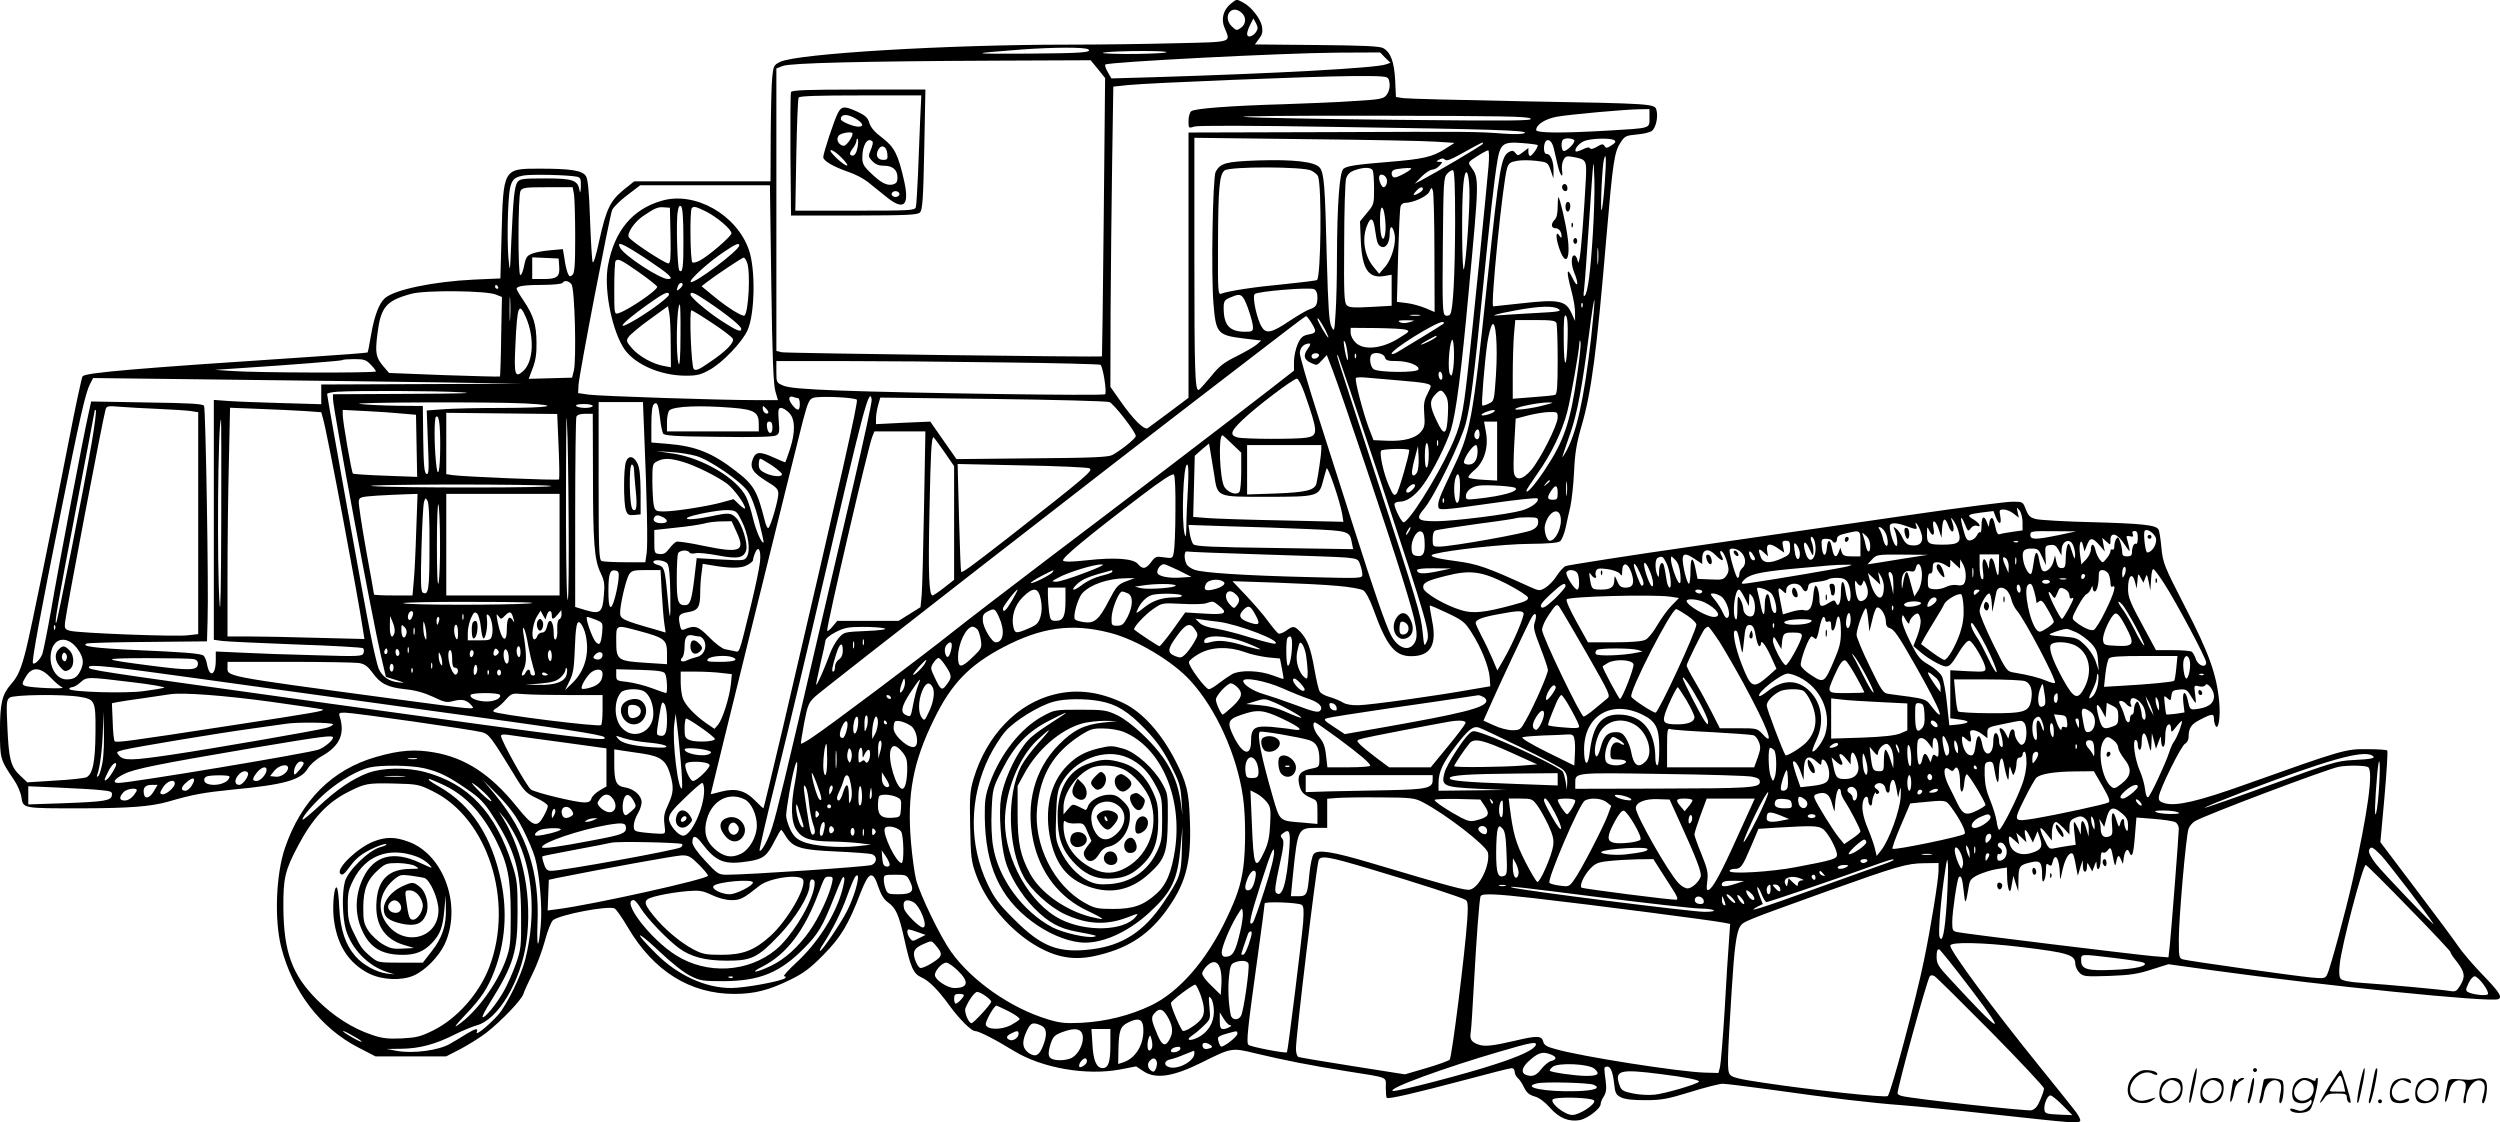
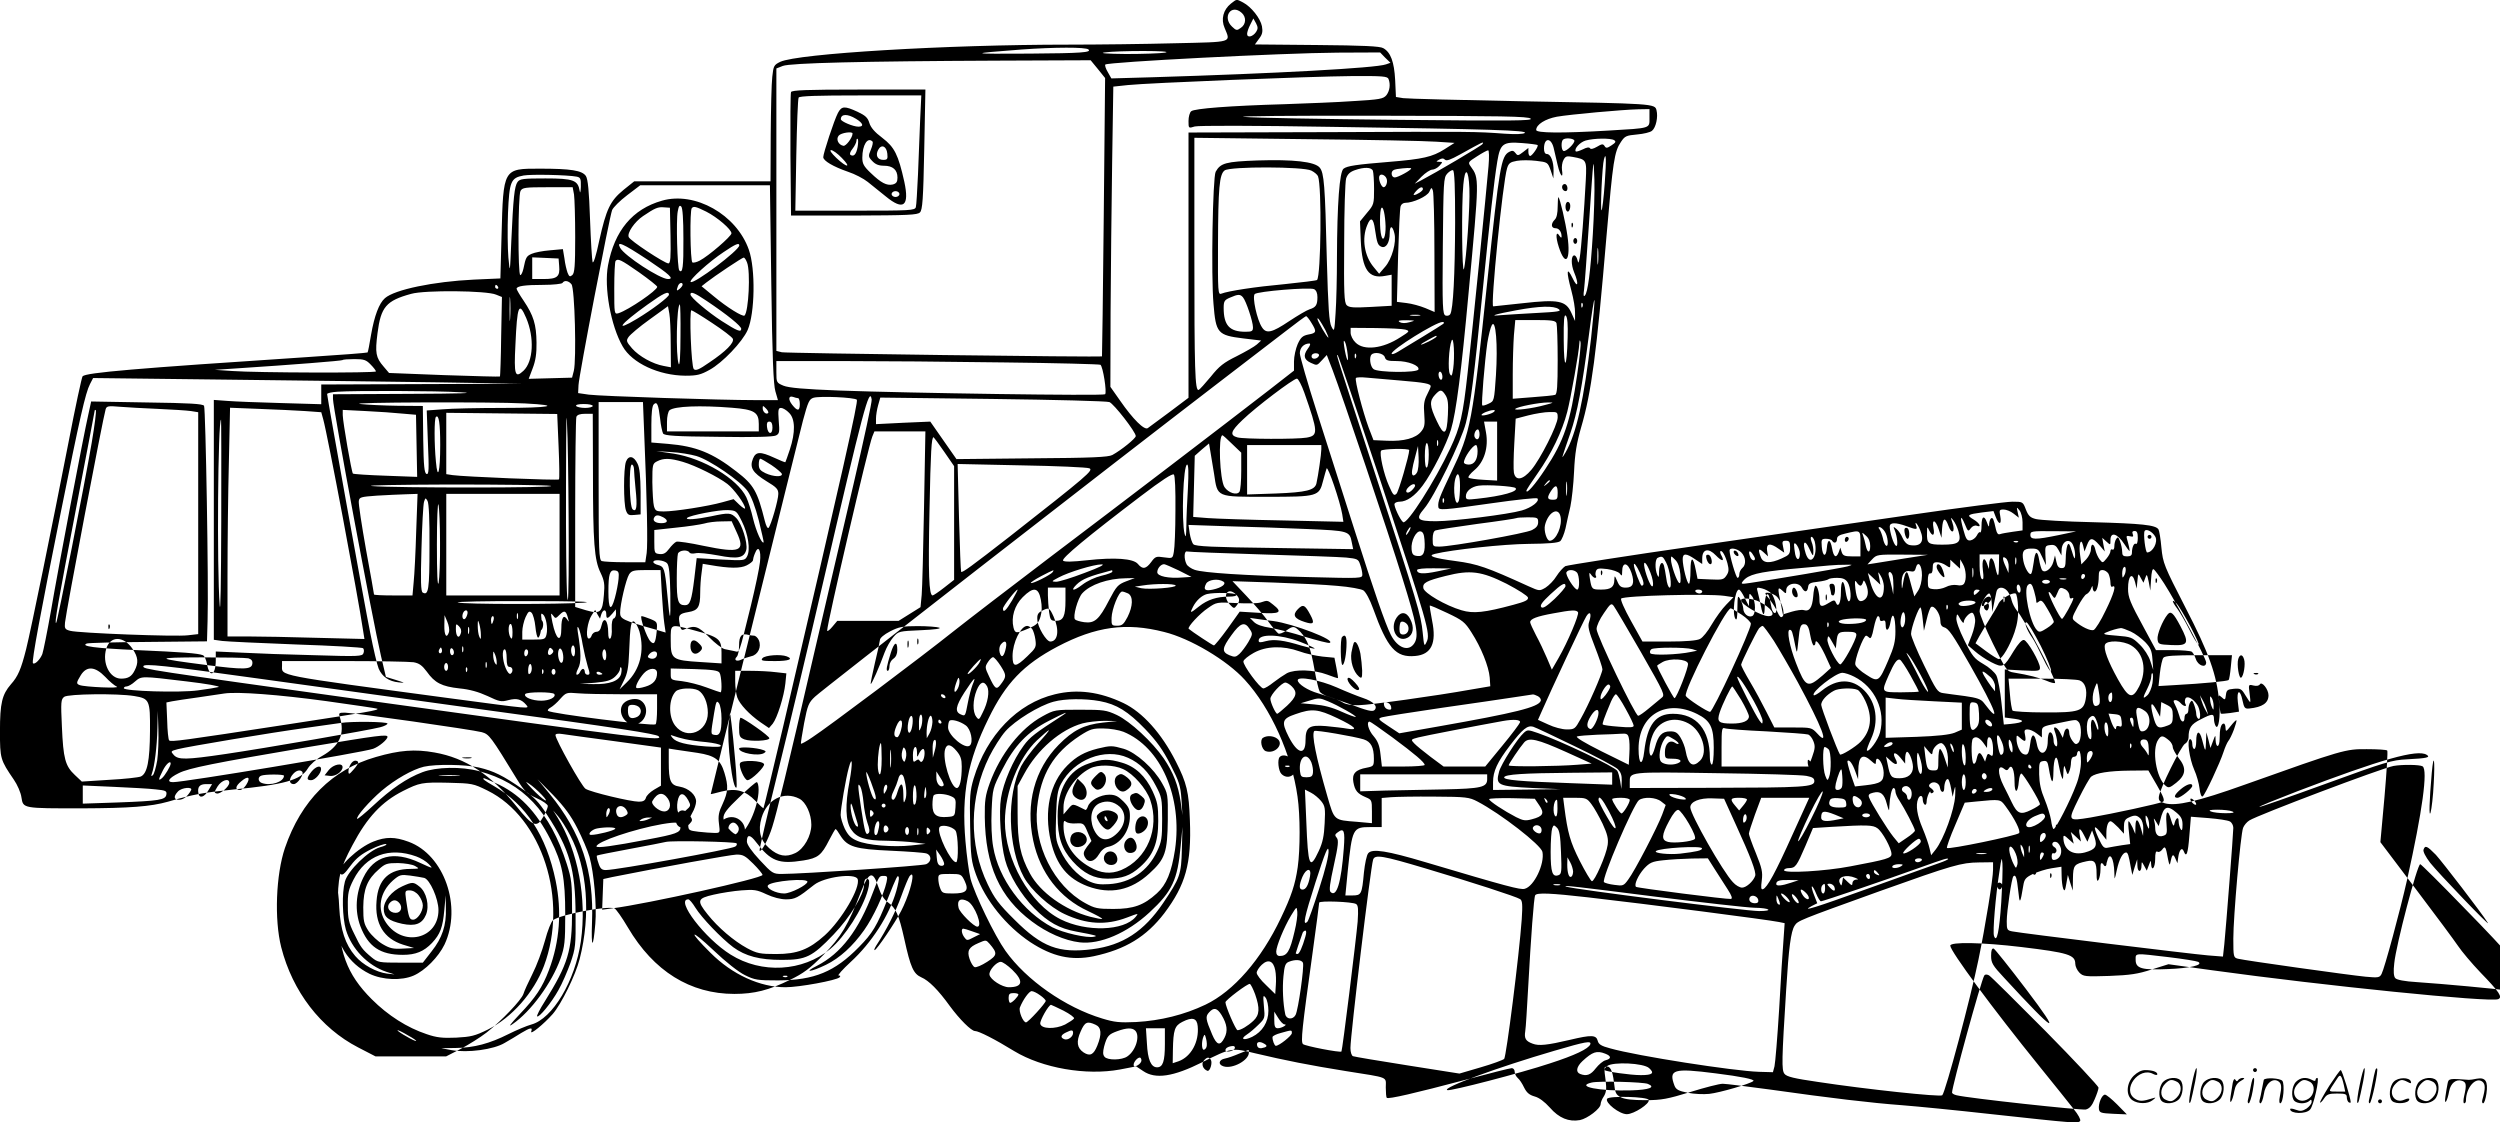
<svg xmlns="http://www.w3.org/2000/svg" version="1.0" viewBox="0 0 1279.915 574.619" preserveAspectRatio="xMidYMid meet">
  <g transform="translate(-0.521,574.852) scale(0.1,-0.1)" fill="#000000" stroke="none">
-     <path d="M6307 5730 c-39 -31 -52 -80 -32 -125 31 -76 47 -71 -257 -78 -149 -4 -393 -7 -542 -7 -629 0 -1387 -46 -1476 -88 -33 -16 -35 -21 -41 -77 -4 -33 -7 -167 -8 -297 l-1 -238 -349 0 -349 0 -55 -44 c-68 -56 -88 -98 -124 -260 -16 -77 -30 -120 -34 -109 -3 10 -9 108 -13 218 -5 147 -11 206 -21 222 -19 29 -77 38 -237 38 -187 0 -186 2 -195 -341 l-6 -221 -136 -6 c-206 -10 -405 -51 -455 -95 -30 -26 -54 -90 -71 -187 -8 -49 -16 -90 -18 -91 -2 -2 -142 -13 -313 -24 -880 -58 -1127 -79 -1146 -98 -4 -4 -37 -156 -72 -338 -85 -435 -192 -959 -217 -1059 -26 -103 -42 -140 -78 -180 -45 -52 -56 -96 -56 -240 0 -141 2 -147 71 -248 18 -26 36 -67 39 -91 9 -57 6 -56 309 -56 246 1 352 9 441 34 130 38 184 47 331 62 264 25 350 49 385 108 12 20 42 47 73 64 90 51 118 113 91 200 -7 20 -4 22 26 22 43 0 652 -87 701 -100 38 -11 45 -20 183 -246 35 -56 48 -69 98 -92 31 -14 57 -32 57 -40 0 -8 -10 -32 -22 -53 -34 -61 -54 -54 -139 52 -131 162 -260 247 -419 275 -101 18 -179 12 -300 -23 -224 -64 -383 -223 -466 -466 -46 -136 -55 -366 -19 -508 58 -227 202 -414 394 -513 l89 -46 181 0 180 0 74 38 c41 22 101 59 133 84 77 60 179 167 189 198 4 14 25 60 46 102 22 43 50 119 64 170 14 53 32 98 42 106 40 29 276 74 314 60 8 -3 39 -47 69 -98 132 -224 319 -340 545 -340 102 0 177 19 285 72 68 33 102 58 170 127 91 92 129 156 192 321 42 107 62 114 90 28 13 -39 29 -65 49 -79 41 -29 56 -63 84 -188 32 -146 47 -178 87 -196 38 -16 87 -65 146 -147 50 -68 110 -128 129 -128 19 0 102 -42 201 -103 144 -87 368 -126 541 -94 l83 16 36 -24 c63 -43 154 -29 302 45 150 75 152 75 271 46 151 -36 283 -62 464 -91 226 -36 205 -27 205 -84 0 -26 2 -50 5 -53 8 -8 145 24 402 92 123 33 229 60 238 60 8 0 15 -8 15 -19 0 -10 7 -24 16 -32 9 -7 23 -29 32 -48 13 -26 26 -38 54 -46 23 -6 51 -27 78 -57 47 -54 97 -74 154 -64 39 8 106 59 106 82 0 8 7 26 16 39 12 19 15 38 10 78 -9 69 -9 71 1 74 21 7 34 -19 41 -78 6 -58 10 -65 37 -79 21 -10 60 -14 125 -14 82 0 113 6 230 42 74 23 148 42 165 42 16 0 127 -14 245 -30 304 -43 513 -68 675 -80 77 -6 280 -26 450 -45 431 -47 451 -49 460 -35 4 6 -10 32 -32 59 -21 27 -101 127 -178 222 -237 293 -455 588 -455 616 0 20 163 17 364 -7 240 -29 276 -40 276 -86 0 -13 10 -34 21 -45 20 -20 29 -21 153 -17 107 4 147 10 217 33 l86 27 224 -31 c571 -79 1419 -165 1464 -148 24 10 7 36 -90 136 -45 47 -97 109 -115 136 -19 28 -115 158 -216 291 l-182 241 21 231 c11 128 18 235 14 238 -3 4 -50 7 -104 7 -109 1 -121 -2 -626 -182 -240 -86 -351 -111 -409 -95 -27 8 -32 15 -30 34 4 39 114 260 134 271 10 5 18 20 18 32 0 49 13 68 61 92 60 31 69 31 69 3 0 -13 4 -29 9 -37 14 -22 25 50 18 123 -13 141 -52 250 -173 484 -110 214 -115 227 -123 306 -4 46 -11 88 -15 94 -14 23 -86 30 -336 37 -140 3 -271 11 -291 16 -29 7 -39 16 -52 49 -15 40 -16 40 -69 40 -30 0 -257 -29 -504 -65 -247 -36 -745 -108 -1107 -160 -362 -52 -667 -100 -678 -105 -10 -6 -31 -29 -45 -51 -13 -22 -39 -48 -56 -59 -31 -18 -31 -18 -87 7 -215 98 -261 114 -373 129 -114 15 -148 27 -106 37 84 21 353 50 479 51 102 1 151 5 162 14 8 7 20 36 27 65 6 29 17 79 25 112 7 33 16 114 19 180 4 91 13 145 36 225 53 180 79 379 130 980 33 385 40 432 74 482 20 30 27 33 82 38 34 3 68 11 77 19 20 16 32 71 23 105 -8 34 -13 34 -686 46 -316 6 -591 13 -611 16 l-37 6 -4 87 c-5 93 -23 142 -61 163 -16 10 -105 14 -339 16 l-318 3 21 29 c17 22 20 36 15 64 -8 41 -55 100 -97 122 -35 18 -31 18 -62 -6z m55 -47 c25 -22 23 -59 -4 -77 -20 -15 -24 -14 -45 6 -52 49 -4 119 49 71z m74 -98 c-17 -25 -46 -32 -46 -10 0 9 7 30 16 47 l16 32 14 -25 c10 -20 10 -28 0 -44z m-858 -90 c16 -15 -35 -19 -301 -21 -314 -2 -318 0 -42 21 166 12 331 13 343 0z m392 -16 c-25 -4 -115 -7 -200 -7 -98 1 -138 4 -110 8 66 10 367 10 310 -1z m1127 -26 l27 -26 -23 -8 c-50 -19 -571 -47 -1196 -66 l-210 -6 -18 32 c-11 18 -16 35 -13 39 14 13 902 59 1189 61 l218 1 26 -27z m-1471 -58 l37 -46 -7 -712 c-4 -391 -8 -712 -9 -713 -6 -5 -1616 16 -1639 21 l-28 7 0 723 0 723 33 13 c39 15 409 24 1094 27 l482 2 37 -45z m1488 -51 c11 -28 6 -61 -11 -83 -16 -19 -34 -22 -168 -30 -82 -6 -242 -12 -355 -16 -276 -8 -460 -22 -476 -36 -8 -6 -14 -29 -14 -50 0 -38 0 -38 32 -28 19 5 294 5 702 -2 825 -12 1001 -18 988 -31 -6 -6 -46 -8 -104 -4 -150 11 -152 11 -900 8 l-718 -2 0 -679 0 -679 -97 -73 c-54 -40 -104 -77 -111 -82 -17 -14 -77 46 -142 140 l-50 71 1 379 c1 208 5 554 8 768 l6 390 75 8 c105 11 928 44 1146 46 157 1 183 -1 188 -15z m1336 -199 c0 -55 10 -52 -210 -65 -239 -14 -370 -13 -370 3 0 28 47 57 106 68 70 12 335 36 417 38 l57 1 0 -45z m-608 -4 c11 -11 -92 -12 -682 -6 -382 4 -735 10 -785 15 -51 4 246 7 682 6 641 -1 774 -3 785 -15z m-483 -118 l93 -6 -52 -33 c-62 -39 -110 -50 -280 -64 -173 -14 -217 -21 -236 -35 -21 -15 -33 -180 -34 -455 0 -102 -3 -229 -7 -284 -6 -96 -7 -98 -21 -70 -12 23 -17 94 -24 349 -9 377 -14 438 -36 465 -25 31 -136 43 -320 37 -161 -6 -188 -13 -213 -58 -15 -29 -24 -530 -11 -677 12 -149 21 -160 152 -176 l92 -11 -22 -20 c-12 -11 -58 -37 -103 -60 -67 -33 -90 -51 -133 -105 -29 -35 -57 -66 -62 -68 -19 -6 -22 102 -22 691 l0 600 573 -7 c314 -3 614 -9 666 -13z m706 7 c7 -12 -44 -62 -56 -54 -11 6 -12 48 -2 57 10 11 51 8 58 -3z m204 1 c11 -7 8 -13 -14 -27 -22 -15 -28 -15 -35 -3 -8 12 -14 11 -39 -4 -19 -11 -32 -14 -36 -7 -4 6 -17 4 -36 -6 -17 -8 -33 -13 -36 -11 -11 12 20 47 50 56 42 12 128 13 146 2z m-310 -38 c5 -21 14 -62 21 -90 13 -56 30 -74 22 -24 -2 16 1 39 8 51 10 19 17 21 48 15 70 -13 71 -15 66 -118 -8 -155 -24 -360 -31 -397 -6 -31 -7 -32 -12 -12 -3 13 -10 23 -16 23 -17 -1 -17 -47 -1 -86 26 -62 19 -87 -8 -30 -30 62 -33 36 -6 -64 11 -41 20 -93 19 -115 l0 -41 -19 42 c-28 62 -65 70 -250 49 -80 -9 -147 -16 -150 -16 -15 0 49 636 71 707 8 26 16 32 50 38 22 4 66 4 99 0 58 -7 59 -7 74 -48 l14 -42 1 37 c1 47 -14 88 -34 88 -10 0 -15 10 -15 28 0 55 35 58 49 5z m-364 18 c-5 -9 -243 -149 -314 -186 l-33 -17 35 36 c20 20 45 36 55 36 10 0 27 9 37 20 17 19 17 20 -1 20 -18 1 -18 1 -1 11 14 8 22 8 30 0 8 -8 29 0 76 26 117 65 126 70 116 54z m282 -5 c7 -6 -28 -56 -38 -56 -5 0 -9 9 -9 21 l0 20 -27 -21 c-25 -19 -28 -20 -39 -5 -10 13 -17 14 -32 6 -42 -22 -50 -74 -112 -660 -77 -733 -84 -770 -185 -981 -61 -129 -69 -149 -66 -177 2 -18 20 -17 273 19 125 18 230 29 234 25 14 -14 -30 -48 -80 -62 -69 -20 -350 -55 -439 -55 -96 0 -106 11 -61 64 51 59 190 345 214 439 25 100 41 227 85 667 39 389 59 569 76 673 15 90 29 101 128 93 41 -3 76 -8 78 -10z m-251 -108 c-10 -119 -82 -839 -107 -1058 -24 -218 -37 -277 -89 -387 -78 -167 -220 -390 -241 -378 -15 10 -50 85 -44 95 3 6 15 10 26 10 36 0 78 29 118 83 48 64 123 213 145 287 26 86 53 296 90 700 55 589 55 585 11 646 -15 21 -14 23 32 52 26 17 52 31 57 31 5 1 6 -36 2 -81z m595 -87 c-5 -73 -13 -136 -16 -139 -8 -8 3 232 12 261 11 41 13 3 4 -122z m-61 -261 c-12 -195 -26 -300 -41 -315 -7 -7 -8 3 -4 30 3 22 14 173 25 335 25 366 23 356 28 230 2 -58 -2 -184 -8 -280z m-1441 325 c16 -8 31 -21 34 -29 20 -50 15 -511 -5 -531 -3 -3 -77 -12 -164 -21 -153 -14 -290 -35 -326 -49 -17 -7 -18 9 -17 251 1 291 7 360 34 380 28 21 405 20 444 -1z m315 -1 c3 -9 6 -51 6 -94 0 -75 -1 -80 -36 -121 l-36 -44 4 -100 c7 -147 40 -195 124 -179 l34 6 0 -79 0 -80 -107 -6 c-89 -5 -111 -3 -123 9 -13 13 -15 60 -13 317 0 166 5 316 10 332 7 21 19 33 44 42 48 17 86 16 93 -3z m196 12 c0 -9 -68 -46 -84 -46 -9 0 -16 8 -16 19 0 14 8 21 28 24 42 6 72 7 72 3z m225 -277 c-1 -267 -10 -445 -25 -469 -4 -7 -15 -10 -24 -7 -15 6 -17 39 -14 356 3 328 4 350 22 370 11 12 24 20 30 18 8 -3 11 -88 11 -268z m73 175 c4 -87 -16 -371 -28 -413 -10 -32 -13 335 -3 432 8 93 27 82 31 -19z m-4570 60 c19 -4 22 -10 21 -52 -1 -27 -4 -36 -6 -21 -9 55 -32 64 -175 64 -114 0 -131 -2 -143 -18 -16 -22 -22 -81 -32 -302 -7 -168 -7 -169 -15 -85 -4 47 -5 149 -2 228 7 162 14 180 80 192 38 7 227 3 272 -6z m4146 -10 c7 -17 -3 -44 -15 -44 -12 0 -28 41 -22 57 6 15 30 6 37 -13z m-3150 -539 c5 -377 11 -517 21 -550 l13 -45 -116 0 c-176 0 -789 20 -852 28 l-55 8 2 41 c2 48 158 859 172 896 6 14 40 48 77 76 l67 51 332 0 332 0 7 -505z m-1010 458 c3 -21 6 -120 6 -219 0 -148 -3 -184 -15 -194 -12 -10 -16 -8 -24 12 -5 14 -13 46 -16 73 l-8 48 -66 -6 c-37 -3 -79 -11 -94 -18 -27 -12 -30 -18 -42 -76 -4 -18 -11 -33 -16 -33 -13 0 -12 406 1 431 10 17 22 19 139 19 l128 0 7 -37z m4346 27 c0 -9 -32 -30 -46 -30 -4 0 1 9 11 20 19 21 35 26 35 10z m59 -327 l1 -302 -47 20 c-27 11 -70 23 -97 26 l-49 6 6 237 c4 130 9 244 13 253 3 10 14 17 23 17 41 0 113 33 124 57 10 23 12 23 18 6 4 -10 8 -154 8 -320z m-250 137 c1 -54 -13 -84 -22 -48 -9 32 -9 133 1 142 9 10 19 -36 21 -94z m-54 -18 c10 -68 14 -79 33 -87 23 -9 42 21 42 68 0 42 14 43 24 1 12 -45 -13 -132 -47 -171 l-31 -36 -28 34 c-48 57 -62 147 -33 215 18 45 32 37 40 -24z m1142 -169 c-2 -21 -4 -6 -4 32 0 39 2 55 4 38 2 -18 2 -50 0 -70z m-5319 -16 c5 -55 -10 -67 -79 -67 l-59 0 0 55 0 56 68 -3 67 -3 3 -38z m63 -94 c17 -19 26 -387 12 -443 l-9 -35 -111 -3 -111 -3 20 53 c15 39 21 75 20 133 -1 92 -15 138 -66 214 -20 29 -36 57 -36 61 0 14 42 20 137 20 50 0 95 5 98 10 9 15 31 12 46 -7z m-376 -13 c3 -5 1 -10 -4 -10 -6 0 -11 5 -11 10 0 6 2 10 4 10 3 0 8 -4 11 -10z m4195 -53 c0 -40 -8 -52 -40 -62 -14 -4 -61 -32 -105 -61 -88 -59 -117 -66 -139 -31 -25 37 -51 156 -37 170 14 14 280 36 304 25 11 -6 17 -20 17 -41z m-4205 13 l30 -12 -4 -202 c-1 -110 -5 -203 -6 -205 -2 -2 -131 2 -286 7 l-282 11 -28 33 c-40 46 -44 70 -31 171 17 134 44 166 172 201 69 20 388 17 435 -4z m72 -122 c-2 -29 -3 -8 -3 47 0 55 1 79 3 53 2 -26 2 -71 0 -100z m3752 108 c16 -19 51 -124 51 -153 0 -20 -5 -23 -39 -23 -81 0 -111 33 -111 122 0 34 4 41 33 53 41 18 52 18 66 1z m1782 -209 c-36 -313 -75 -490 -132 -587 -23 -39 -21 -35 26 101 35 102 60 232 97 518 12 95 24 169 26 163 2 -7 -6 -94 -17 -195z m-44 161 c-3 -8 -6 -5 -6 6 -1 11 2 17 5 13 3 -3 4 -12 1 -19z m-122 -12 c16 -11 1 -14 -116 -20 -74 -4 -154 -9 -179 -11 -68 -7 -31 5 78 25 119 22 192 24 217 6z m-5286 -45 c43 -101 37 -223 -14 -271 -43 -40 -49 -21 -41 133 9 203 18 224 55 138z m4574 12 c-13 -2 -33 -2 -45 0 -13 2 -3 4 22 4 25 0 35 -2 23 -4z m758 -113 c-4 -163 -19 -174 -20 -15 -1 107 2 136 11 127 8 -8 11 -45 9 -112z m-1312 76 c28 -45 27 -53 -15 -60 -29 -6 -39 -14 -55 -49 -10 -23 -19 -63 -19 -89 l0 -47 -127 -99 c-222 -172 -755 -579 -1123 -857 -195 -148 -418 -319 -495 -380 -159 -127 -641 -489 -722 -542 -29 -20 -55 -34 -57 -32 -2 2 6 50 16 105 18 93 23 105 56 136 34 33 1514 1184 2067 1608 132 101 285 219 340 261 55 43 103 78 107 79 3 0 16 -15 27 -34z m72 -38 c10 -21 17 -38 15 -38 -7 0 -56 85 -56 96 0 11 15 -10 41 -58z m431 41 c-21 -6 -39 -6 -50 0 -13 8 -5 10 33 10 48 -1 49 -1 17 -10z m752 -5 c3 -9 6 -94 6 -189 0 -135 -3 -174 -13 -178 -8 -3 -60 -8 -115 -12 l-102 -8 0 125 c0 69 3 159 6 201 l7 77 102 0 c85 0 104 -3 109 -16z m-579 -3 c-6 -5 -53 -34 -105 -66 -52 -32 -110 -66 -127 -77 -18 -11 -33 -16 -33 -10 0 21 225 161 260 162 8 0 10 -3 5 -9z m269 -263 c-9 -132 -9 -133 -37 -146 -16 -8 -31 -12 -33 -9 -6 6 12 222 26 321 6 37 16 78 23 90 20 35 31 -101 21 -256z m-464 233 c24 -7 23 -9 -25 -39 -90 -59 -188 -70 -230 -27 -14 13 -25 36 -25 50 l0 25 128 -1 c70 -1 138 -4 152 -8z m160 -36 c0 -2 -18 -14 -40 -25 -22 -11 -40 -18 -40 -15 0 2 17 13 38 24 42 23 42 23 42 16z m85 -165 c-6 -37 -8 -41 -17 -26 -11 20 -5 137 9 171 11 27 17 -83 8 -145z m-540 73 c6 -55 -8 -24 -18 42 -4 28 -3 35 4 23 5 -9 11 -38 14 -65z m1175 -101 c-34 -242 -68 -342 -164 -486 -52 -79 -96 -129 -96 -110 0 5 26 45 58 90 69 98 125 213 151 314 19 75 60 306 62 351 1 18 3 19 6 6 3 -10 -5 -84 -17 -165z m-1380 130 c-24 -33 -19 -55 16 -71 33 -15 31 -15 58 14 l24 26 30 -78 c48 -126 288 -840 357 -1064 75 -240 85 -297 61 -334 -29 -45 -85 -25 -120 43 -28 55 -87 226 -186 537 -56 176 -142 445 -191 598 -49 153 -89 291 -89 307 0 28 20 49 48 50 8 0 6 -10 -8 -28z m58 -34 c-7 -19 -38 -22 -38 -4 0 10 9 16 21 16 12 0 19 -5 17 -12z m189 -10 c-3 -8 -6 -5 -6 6 -1 11 2 17 5 13 3 -3 4 -12 1 -19z m148 2 c5 -17 15 -20 61 -20 58 0 118 -23 111 -43 -6 -18 -209 -16 -230 2 -17 13 -23 61 -10 74 15 16 62 7 68 -13z m-21 -637 c240 -726 256 -780 235 -821 -12 -26 -13 -23 -20 48 -9 91 -24 143 -249 830 -208 638 -193 590 -186 590 3 0 101 -291 220 -647z m-5171 599 c15 -15 27 -31 27 -35 0 -9 -613 -7 -735 2 l-90 6 120 8 c277 18 529 38 534 42 2 3 30 5 61 5 49 0 60 -4 83 -28z m3239 11 c268 -3 492 -9 497 -12 13 -8 34 -142 24 -151 -10 -9 -1004 6 -1359 19 -184 7 -261 14 -288 25 -35 15 -36 16 -36 70 l0 56 338 0 c185 0 556 -3 824 -7z m2248 -74 c0 -11 -4 -17 -10 -14 -5 3 -10 15 -10 26 0 11 5 17 10 14 6 -3 10 -15 10 -26z m-213 -19 c121 -10 153 -16 153 -29 0 -4 -8 -23 -19 -44 -15 -29 -18 -51 -14 -99 4 -53 2 -67 -16 -89 -27 -34 -89 -51 -175 -47 l-69 3 -25 65 c-29 79 -72 242 -65 253 2 4 28 5 56 2 29 -3 107 -9 174 -15z m-4927 -9 l425 -7 -512 -2 -513 -2 0 -51 0 -50 -207 6 c-115 3 -238 8 -275 11 l-68 5 0 -614 0 -614 43 -6 c24 -3 194 -11 378 -18 184 -6 338 -15 343 -19 5 -5 6 -16 2 -26 -6 -16 -25 -17 -249 -10 -133 3 -302 9 -374 13 l-133 6 0 -44 c0 -79 -32 -93 -45 -20 -4 22 -13 42 -21 45 -25 10 -106 16 -336 26 -217 10 -293 20 -258 34 8 3 150 7 315 8 l300 3 3 105 c6 175 -10 1087 -18 1101 -7 10 -73 14 -293 17 l-285 5 -15 -69 c-23 -100 -152 -775 -191 -1004 -19 -107 -39 -206 -44 -220 -11 -28 -39 -56 -48 -47 -8 7 40 263 142 770 97 483 127 615 150 659 l16 31 672 -8 c369 -4 862 -11 1096 -14z m4433 -53 c71 -203 72 -219 12 -230 -51 -9 -322 -8 -354 1 -41 11 -36 31 25 89 68 66 261 212 279 212 7 0 24 -33 38 -72z m-4318 2 c83 -4 2 -7 -267 -8 l-388 -2 0 -24 c0 -48 202 -1129 246 -1317 l25 -106 52 -16 c47 -15 49 -16 13 -12 -50 5 -84 29 -102 70 -8 19 -27 101 -43 182 -29 141 -221 1209 -221 1224 0 5 24 10 53 12 91 6 507 5 632 -3z m5041 -15 c12 -19 15 -42 12 -100 -5 -105 -19 -113 -57 -32 -37 77 -38 103 -9 134 27 29 34 29 54 -2z m-4489 -780 c0 -222 -3 -309 -8 -250 -4 50 -7 302 -6 560 1 390 2 433 8 250 3 -121 6 -373 6 -560z m1174 765 c5 0 9 -13 9 -30 0 -37 -12 -38 -39 -4 -22 28 -19 49 6 40 8 -3 19 -6 24 -6z m301 -8 c8 -8 -72 -364 -377 -1672 -54 -228 -99 -417 -101 -419 -1 -2 -20 15 -41 37 -51 53 -100 67 -174 48 -30 -8 -54 -14 -55 -13 -1 3 438 1779 472 1912 26 96 32 110 54 117 33 10 210 2 222 -10z m-16 -428 c-52 -225 -145 -623 -206 -884 -138 -597 -187 -799 -211 -875 -19 -62 -56 -131 -65 -122 -3 3 40 186 95 408 55 222 159 658 231 969 204 879 237 1004 248 933 2 -12 -40 -205 -92 -429z m1309 416 c23 -9 135 -153 135 -174 0 -12 -74 -72 -120 -97 -20 -11 -106 -15 -411 -17 l-387 -4 -67 96 -67 96 -139 -6 -139 -7 0 29 c0 16 5 47 11 68 l11 39 575 -7 c316 -4 585 -11 598 -16z m-2992 -7 c196 -10 130 -23 -118 -23 -121 0 -257 -3 -303 -7 l-82 -6 6 -165 c6 -139 5 -164 -7 -160 -11 4 -15 39 -17 176 l-2 172 -128 1 c-70 1 -156 5 -192 9 -83 9 669 12 843 3z m610 -145 c15 -352 19 -577 13 -621 l-7 -47 -104 0 c-57 0 -110 3 -119 6 -14 5 -16 51 -16 410 l0 404 113 0 114 0 6 -152z m82 66 c3 -33 11 -67 15 -75 8 -11 59 -15 284 -17 181 -3 281 0 294 7 18 9 19 18 14 76 -4 56 -2 65 12 65 9 0 28 -11 41 -25 32 -31 33 -100 4 -188 -11 -34 -22 -63 -23 -65 -2 -1 -27 9 -57 23 -72 33 -94 32 -109 -5 -18 -45 -2 -71 69 -115 52 -31 61 -41 61 -65 0 -31 -37 -160 -50 -174 -5 -5 -13 11 -19 35 -38 152 -56 185 -146 254 -122 95 -207 129 -350 141 l-85 7 0 91 c0 59 4 96 12 104 17 17 24 1 33 -74z m4530 71 c-63 -18 -163 -30 -152 -20 9 11 123 33 167 33 33 0 32 -1 -15 -13z m-4875 -5 c0 -5 -18 -10 -39 -10 -22 0 -43 5 -46 10 -4 6 12 10 39 10 25 0 46 -4 46 -10z m-2225 -15 c72 -3 147 -8 168 -11 l37 -6 0 -568 0 -568 -53 -6 c-61 -8 -560 11 -603 23 -26 7 -29 12 -26 42 6 59 194 1046 208 1092 5 17 14 18 72 13 37 -3 126 -8 197 -11z m2937 6 c115 -9 138 -23 138 -83 l0 -38 -235 0 -235 0 0 49 c0 27 6 53 13 59 25 21 157 26 319 13z m186 -27 c-10 -10 -28 6 -28 24 0 15 1 15 17 -1 9 -9 14 -19 11 -23z m-2371 10 l83 -6 10 -36 c22 -78 178 -905 204 -1081 l7 -44 -242 6 c-133 4 -291 7 -351 7 l-108 0 0 308 c0 169 3 432 7 585 l6 278 151 -6 c83 -3 188 -8 233 -11z m-1092 -161 c-35 -206 -175 -916 -182 -923 -11 -10 8 97 102 587 52 271 95 496 95 499 0 4 3 5 6 2 3 -4 -6 -77 -21 -165z m1590 148 l70 -6 3 -159 3 -159 -161 6 c-89 3 -164 8 -168 11 -7 8 -51 261 -52 299 l0 27 118 -6 c64 -3 149 -9 187 -13z m5590 10 c-12 -12 -65 -25 -65 -17 0 8 39 24 60 25 9 1 10 -2 5 -8z m-4790 -177 c4 -91 5 -167 2 -170 -6 -6 -489 14 -544 22 l-33 5 0 157 0 157 284 -3 284 -3 7 -165z m5115 147 c0 -38 -89 -214 -135 -268 -44 -52 -80 -58 -89 -15 -3 15 -2 83 2 152 l7 125 65 17 c36 9 84 17 108 17 40 1 42 0 42 -28z m-4939 -283 c0 -358 7 -447 39 -512 19 -40 22 -58 17 -113 -7 -90 -18 -100 -91 -79 l-56 17 0 478 c0 264 3 486 6 495 4 11 19 16 45 16 l39 0 1 -302z m-782 142 c0 -139 -13 -186 -22 -85 -9 93 -9 220 0 229 15 14 22 -32 22 -144z m-1121 -392 c-1 -312 -4 -485 -8 -428 -15 191 -9 950 7 950 1 0 2 -235 1 -522z m2822 481 c0 -38 -24 -35 -28 4 -2 19 1 27 12 27 11 0 16 -10 16 -31z m3710 -120 l0 -151 -69 4 c-39 2 -73 7 -77 11 -5 4 9 21 29 38 51 42 74 117 60 194 l-10 55 34 0 33 0 0 -151z m-90 86 c0 -25 -14 -34 -24 -16 -8 12 3 41 15 41 5 0 9 -11 9 -25z m-2844 -372 c-4 -214 -9 -416 -12 -450 l-6 -63 -56 -35 -56 -35 -157 0 -157 0 -26 -31 c-14 -17 -26 -25 -26 -19 0 37 211 944 231 993 l11 27 131 0 130 0 -7 -387z m1578 322 l46 -44 0 -93 c0 -51 -4 -99 -9 -107 -13 -20 -57 -6 -77 24 -24 37 -33 265 -10 265 2 0 25 -20 50 -45z m-1475 -39 l51 -74 0 -291 0 -291 -51 -40 c-28 -22 -55 -40 -59 -40 -19 0 -23 110 -16 438 6 302 10 372 21 372 1 0 26 -33 54 -74z m2528 32 c-3 -7 -5 -2 -5 12 0 14 2 19 5 13 2 -7 2 -19 0 -25z m-1146 -146 c18 -121 9 -117 271 -117 260 0 267 2 287 82 7 26 15 55 18 63 6 16 69 -169 80 -234 l6 -39 -309 7 c-170 3 -343 9 -384 12 l-76 6 4 157 4 156 36 32 37 31 7 -41 c4 -23 12 -75 19 -115z m1099 99 c0 -33 -4 -63 -10 -66 -6 -4 -10 18 -10 59 0 37 4 66 10 66 6 0 10 -26 10 -59z m-550 27 c0 -23 -16 -135 -25 -174 -8 -35 -51 -46 -207 -52 l-148 -5 0 127 0 126 190 0 190 0 0 -22z m800 -9 c0 -44 -17 -69 -45 -69 -14 0 -25 5 -25 11 0 24 45 89 62 89 4 0 8 -14 8 -31z m-310 -109 c-6 -11 -15 -18 -21 -15 -9 6 -7 27 14 105 l12 45 3 -57 c2 -32 -2 -67 -8 -78z m-40 114 c0 -26 -54 -212 -65 -223 -13 -13 -18 -7 -39 41 -26 58 -50 164 -40 179 6 10 144 13 144 3z m-3650 -30 c69 -20 227 -129 263 -180 19 -27 39 -80 57 -150 15 -60 26 -111 25 -112 -9 -10 -38 55 -54 120 -9 40 -25 90 -35 111 -46 95 -220 199 -372 223 l-89 13 77 -5 c42 -2 100 -12 128 -20z m-69 -30 c65 -19 181 -77 228 -113 33 -25 91 -104 91 -125 0 -5 -13 3 -30 19 l-29 28 -58 -16 c-71 -20 -242 -47 -300 -47 -38 0 -43 3 -50 28 -4 15 -7 70 -8 122 0 91 1 95 25 107 33 17 66 16 131 -3z m453 -16 c27 -18 51 -39 54 -45 5 -18 -43 -16 -84 3 -27 13 -34 22 -34 45 0 16 3 29 8 29 4 0 29 -15 56 -32z m1628 -17 c24 -9 -9 -37 -407 -349 -198 -154 -243 -187 -249 -181 -2 2 -7 127 -11 278 l-7 274 326 -7 c179 -3 336 -10 348 -15z m505 -103 c-4 -66 -8 -153 -8 -192 -1 -54 -3 -64 -9 -41 -17 67 -7 355 13 355 7 0 8 -42 4 -122z m-64 -114 c0 -97 -4 -191 -8 -210 -6 -35 -6 -35 -50 -29 -40 6 -45 5 -66 -24 -27 -36 -44 -39 -68 -10 -23 28 -117 35 -262 19 -73 -8 -114 -9 -121 -2 -11 11 126 124 397 330 109 83 163 118 170 111 6 -6 9 -78 8 -185z m1457 127 c0 -33 -3 -67 -6 -76 -17 -44 -33 57 -18 113 12 42 24 22 24 -37z m547 -43 c-2 -18 -4 -6 -4 27 0 33 2 48 4 33 2 -15 2 -42 0 -60z m-87 68 c0 -2 -8 -10 -17 -17 -16 -13 -17 -12 -4 4 13 16 21 21 21 13z m-5115 -25 c49 -11 -808 -11 -915 -1 -41 4 139 7 400 8 261 0 493 -3 515 -7z m4425 1 c0 -5 -9 -17 -19 -26 -23 -21 -38 -4 -15 18 17 17 34 21 34 8z m514 -12 c18 -17 -66 -41 -196 -55 -53 -6 -58 -5 -58 13 0 26 29 49 65 54 44 6 179 -3 189 -12z m216 -25 c0 -31 -3 -35 -25 -35 -29 0 -31 11 -9 45 23 35 34 31 34 -10z m-5844 -197 c-3 -105 -9 -222 -13 -260 l-6 -68 -98 0 c-55 0 -99 2 -99 5 0 3 -18 106 -41 230 -22 124 -39 235 -37 248 3 20 9 22 93 28 50 3 117 6 149 7 l59 2 -7 -192z m734 -68 l0 -260 -290 0 -290 0 0 260 0 260 290 0 290 0 0 -260z m-666 -13 c0 -216 -5 -250 -35 -232 -9 6 -11 58 -6 224 3 119 9 227 13 240 7 22 8 22 18 5 7 -13 11 -95 10 -237z m5193 231 c-3 -8 -6 -5 -6 6 -1 11 2 17 5 13 3 -3 4 -12 1 -19z m-5139 -208 c1 -91 -3 -183 -7 -205 -6 -25 -9 46 -9 195 0 129 4 222 8 205 4 -16 8 -104 8 -195z m8102 104 l0 -41 -50 -7 c-28 -4 -57 -9 -65 -12 -10 -4 -16 3 -21 23 -12 55 -16 63 -25 58 -5 -4 -9 -16 -10 -28 0 -19 -2 -19 -11 6 -14 40 -28 33 -28 -15 0 -23 -3 -38 -7 -35 -3 4 -11 -3 -17 -16 -6 -12 -21 -23 -32 -25 -18 -3 -24 6 -37 54 -19 68 -15 82 8 28 15 -37 17 -38 30 -20 8 11 21 16 30 13 27 -11 16 13 -16 32 -37 22 -32 26 44 36 l58 7 12 -31 c16 -42 31 -39 23 4 -6 32 -5 35 17 35 13 0 36 -9 51 -21 l27 -21 -6 28 c-6 28 -6 28 9 10 9 -11 16 -39 16 -62z m-6557 6 c33 -66 45 -147 27 -180 -12 -22 -14 -22 -135 -16 l-123 7 -12 -103 c-14 -114 -22 -138 -48 -138 -36 0 -42 21 -42 136 0 62 3 119 6 128 7 18 49 22 59 6 3 -6 17 -7 31 -4 14 4 65 -2 115 -11 102 -20 134 -13 145 29 8 35 -23 133 -51 162 -28 28 -37 29 -130 9 -74 -15 -133 -20 -122 -8 13 13 163 42 207 40 44 -2 46 -3 73 -57z m4191 26 c12 -48 -22 -126 -55 -126 -15 0 -31 52 -24 80 16 65 67 95 79 46z m-4593 -6 c28 -16 23 -30 -10 -30 -31 0 -47 13 -36 30 8 13 21 13 46 0z m4479 -25 c0 -17 -9 -29 -31 -40 -31 -17 -414 -85 -475 -85 -33 0 -34 1 -34 39 0 25 5 41 15 44 7 3 103 18 212 33 109 14 200 28 202 30 2 2 28 4 58 4 50 0 53 -2 53 -25z m2152 -47 c16 -56 2 -68 -82 -68 -74 0 -81 5 -79 63 0 30 1 31 11 10 17 -35 30 -27 22 12 -9 49 10 44 27 -7 l14 -43 3 48 c4 56 16 60 33 12 17 -46 36 -30 20 17 -10 30 -10 31 4 13 9 -11 21 -36 27 -57z m-6255 -5 c45 -97 19 -108 -170 -69 -69 15 -132 24 -139 21 -8 -3 -25 -20 -37 -36 -17 -23 -29 -29 -49 -27 -26 3 -27 5 -27 63 l0 60 110 12 c61 6 126 16 145 21 19 6 59 11 88 11 l53 1 26 -57z m5988 32 c51 -19 58 -19 51 0 -12 32 6 13 20 -21 24 -58 4 -86 -54 -76 -14 3 -28 17 -36 36 -7 17 -21 38 -31 46 -17 14 -18 13 -10 -5 14 -34 19 -88 7 -81 -12 7 -32 69 -32 99 0 21 29 22 85 2z m-3066 -15 c211 -9 216 -10 227 -69 l7 -34 -403 6 c-316 4 -405 8 -415 19 -7 7 -15 32 -19 56 l-6 43 207 -7 c115 -3 295 -9 402 -14z m521 -10 c-6 -11 -13 -20 -16 -20 -2 0 0 9 6 20 6 11 13 20 16 20 2 0 0 -9 -6 -20z m2434 -2 c17 -24 22 -83 7 -73 -5 3 -13 20 -16 38 -4 17 -12 38 -17 45 -7 8 -7 12 0 12 6 0 18 -10 26 -22z m1386 -28 c14 -27 -13 -79 -42 -80 -9 0 -21 97 -13 110 8 14 41 -4 55 -30z m-3742 -14 c5 -65 -4 -88 -36 -84 -22 2 -28 9 -30 35 -4 41 23 95 46 91 12 -2 18 -15 20 -42z m2232 -21 l0 -65 -44 0 c-37 0 -46 4 -52 22 l-7 23 -8 -23 c-13 -34 -26 -26 -34 18 -9 50 -23 52 -27 3 -4 -50 -22 -45 -26 7 -3 37 -1 40 22 40 14 0 28 -4 31 -10 10 -16 25 -11 25 9 0 13 11 21 43 28 79 19 77 20 77 -52z m1015 44 c-121 -25 -145 -24 -145 1 0 19 6 20 118 19 l117 -1 -90 -19z m405 -15 c0 -19 -4 -33 -9 -30 -10 7 -21 -17 -21 -45 0 -14 -7 -19 -25 -19 -20 0 -25 5 -25 24 0 14 -5 37 -11 53 -8 22 -12 24 -19 13 -6 -8 -10 -25 -10 -38 0 -13 -4 -20 -10 -17 -5 3 -10 0 -10 -8 0 -8 -9 -25 -20 -38 -20 -24 -20 -24 -36 -4 -8 11 -18 32 -21 48 -7 34 -23 36 -23 3 0 -14 -11 -37 -24 -51 l-25 -26 -6 45 c-9 56 4 98 15 51 l7 -30 13 33 c15 40 28 40 63 0 l28 -33 -7 35 -6 35 21 -19 c21 -19 21 -19 21 7 0 45 35 35 71 -20 28 -42 30 -44 25 -18 -4 17 -9 38 -12 47 -4 12 0 15 16 11 16 -4 19 -2 14 11 -4 11 -1 16 10 16 12 0 16 -10 16 -36z m-1370 -41 c0 -39 -15 -37 -23 4 -3 16 -9 37 -13 48 -7 20 -7 20 14 1 15 -13 22 -31 22 -53z m-284 23 c18 -75 -23 -131 -46 -62 -19 59 -6 78 18 26 18 -40 21 -42 21 -18 1 15 -3 38 -9 52 -6 17 -6 26 0 26 5 0 12 -11 16 -24z m-126 -31 c0 -33 -4 -38 -42 -55 -62 -28 -96 -26 -108 6 -16 41 -12 49 13 26 l24 -22 -5 30 c-5 37 16 40 59 9 l29 -20 -6 30 c-6 27 -4 31 15 31 17 0 21 -6 21 -35z m1167 29 c-3 -3 -12 -4 -19 -1 -8 3 -5 6 6 6 11 1 17 -2 13 -5z m283 -20 c6 -14 10 -37 9 -52 -1 -21 -5 -15 -16 23 -13 41 -17 47 -24 30 -4 -11 -8 -41 -8 -67 -1 -41 -4 -48 -21 -48 -15 0 -22 9 -27 33 l-7 32 -8 -32 c-10 -38 -46 -63 -59 -42 -4 8 -11 31 -14 51 -9 53 -21 47 -28 -13 -4 -29 -9 -54 -13 -58 -9 -10 -33 29 -40 66 -9 49 0 63 41 63 33 0 38 -4 55 -42 l20 -43 -3 50 c-2 48 -1 50 25 53 21 3 30 -3 42 -25 l15 -28 1 26 c0 49 44 67 60 23z m-1400 -40 c0 -36 -17 -37 -24 -3 -3 18 -6 39 -6 48 1 26 30 -18 30 -45z m-5324 -43 c-3 -31 -24 -130 -46 -221 -64 -259 -57 -241 -85 -235 -14 3 -36 7 -49 10 -14 3 -50 30 -80 61 -57 58 -73 63 -128 40 -13 -6 -18 -1 -23 28 -9 45 -3 53 45 61 49 8 60 26 60 98 0 30 3 76 7 102 l6 47 36 -6 c102 -18 157 -18 189 -2 18 9 32 21 32 26 0 5 4 21 10 35 17 45 33 19 26 -44z m5024 49 c24 -24 26 -63 5 -80 -8 -7 -15 -21 -15 -31 0 -11 -4 -19 -9 -19 -8 0 -41 113 -41 140 0 17 39 11 60 -10z m-2455 -10 c204 -6 398 -13 432 -16 58 -6 63 -8 72 -37 6 -16 11 -39 11 -50 0 -20 -5 -20 -277 -13 -330 8 -537 22 -581 37 -18 6 -37 19 -42 29 -14 27 -13 70 3 65 6 -2 179 -9 382 -15z m2325 -5 c29 -30 45 -33 30 -4 -7 11 -10 23 -7 25 8 8 25 -21 36 -61 8 -32 8 -44 -5 -63 -14 -21 -21 -23 -82 -20 l-66 3 -9 45 c-14 73 -27 71 -27 -3 0 -37 -4 -67 -8 -67 -10 0 -32 89 -32 126 0 31 18 31 64 -1 l36 -24 0 28 c0 49 32 56 70 16z m200 -17 c0 -14 -18 -9 -24 8 -11 28 -6 39 9 20 8 -11 15 -23 15 -28z m770 2 c-63 -10 -133 -21 -155 -25 l-39 -6 24 26 c23 24 26 25 154 24 l131 -1 -115 -18z m479 -42 c-1 -63 -7 -59 -23 15 -4 15 -11 27 -16 27 -6 0 -10 -12 -11 -27 l-1 -28 -10 28 c-15 42 -28 22 -21 -35 5 -37 3 -49 -5 -44 -7 4 -12 32 -12 67 l0 59 50 0 50 0 -1 -62z m-1704 21 c20 -37 32 -129 18 -129 -6 0 -14 21 -17 48 -4 26 -9 55 -12 65 -9 28 -24 9 -25 -31 0 -30 -2 -33 -9 -17 -13 30 -12 83 3 88 22 10 26 7 42 -24z m73 -60 c3 -35 1 -50 -6 -45 -12 7 -42 92 -42 120 0 20 0 20 21 -1 15 -14 23 -38 27 -74z m1681 37 l-1 -31 -13 30 c-20 42 -20 61 0 45 8 -7 15 -27 14 -44z m38 17 c-3 -10 -5 -4 -5 12 0 17 2 24 5 18 2 -7 2 -21 0 -30z m-6906 1 c10 -12 14 -56 16 -153 2 -154 -2 -154 -16 0 -12 126 -16 137 -47 145 -13 3 -24 10 -24 15 0 16 57 10 71 -7z m6619 -3 l1 24 14 -25 c16 -28 19 -78 6 -99 -6 -9 -19 -12 -37 -8 -16 3 -41 -1 -57 -10 -16 -8 -43 -13 -60 -11 -30 3 -32 5 -32 43 0 27 4 39 13 38 7 -2 12 8 12 27 0 25 4 30 23 30 12 0 33 -7 45 -16 21 -14 22 -14 22 7 l0 22 25 -23 25 -23 0 24z m-1585 -45 c22 -57 15 -97 -7 -46 -9 19 -19 50 -23 69 -10 47 9 32 30 -23z m-2898 -1 c-65 -25 -130 -45 -145 -45 -25 1 -25 2 13 22 50 27 180 67 220 67 20 0 -10 -15 -88 -44z m483 13 l65 -33 -45 -3 c-72 -6 -130 6 -130 27 0 19 18 41 35 41 5 0 39 -15 75 -32z m2318 -13 c17 -52 8 -75 -29 -75 -24 0 -33 6 -44 33 -13 30 -14 31 -15 7 0 -37 -18 -50 -66 -50 -49 0 -50 1 -59 55 -5 31 -4 36 5 23 6 -10 16 -18 21 -18 6 0 8 4 5 9 -4 5 -3 17 0 26 6 14 15 15 58 10 28 -4 57 -14 64 -23 10 -14 12 -13 12 9 0 53 29 50 48 -6z m42 3 c22 -48 25 -68 10 -68 -7 0 -40 88 -40 107 0 14 14 -4 30 -39z m1065 31 c-28 -8 -381 -68 -500 -85 -47 -7 -49 -6 -35 11 27 32 75 44 237 60 217 20 232 22 283 22 42 1 43 1 15 -8z m380 -46 c-1 -32 -8 -60 -20 -79 l-19 -29 -14 50 c-19 73 -22 79 -29 71 -4 -3 -10 -25 -14 -49 -6 -39 -7 -39 -8 -9 -2 48 15 73 43 66 18 -4 25 -1 29 16 11 41 32 16 32 -37z m262 -5 c-2 -13 -4 -5 -4 17 -1 22 1 32 4 23 2 -10 2 -28 0 -40z m774 5 c-9 -16 -10 -15 -11 8 0 14 3 29 8 33 12 12 14 -22 3 -41z m-3518 20 c-72 -15 -103 -13 -103 7 0 6 33 10 88 9 l87 -1 -72 -15z m3722 -62 c63 -98 215 -383 215 -404 0 -31 -42 -17 -53 18 -6 17 -15 33 -21 37 -6 4 -50 8 -97 8 l-86 0 -61 113 c-72 132 -82 157 -82 202 0 67 22 87 36 33 l8 -33 4 40 c4 40 4 40 17 15 l14 -25 9 24 c8 23 9 21 18 -20 l8 -44 4 58 c2 37 7 55 13 51 6 -3 30 -36 54 -73z m-7913 24 c-2 -22 -10 -66 -19 -98 -20 -72 -33 -59 -33 33 0 89 7 112 34 108 18 -3 21 -9 18 -43z m221 -67 c4 -62 9 -134 13 -160 l7 -48 -54 16 c-166 47 -179 54 -179 85 0 44 30 171 46 197 13 19 23 22 88 22 l73 0 6 -112z m2002 102 c-9 -14 -106 -63 -112 -56 -3 2 21 18 53 35 68 35 67 34 59 21z m305 2 c0 -5 -25 -14 -55 -21 -33 -8 -73 -26 -100 -47 -43 -33 -62 -32 -29 1 29 29 67 44 182 74 1 1 2 -3 2 -7z m2378 -4 c14 -14 16 -88 2 -88 -15 0 -63 77 -55 89 8 15 38 14 53 -1z m2722 -7 c5 -11 10 -31 10 -46 0 -15 4 -24 10 -20 22 13 8 -36 -35 -123 -24 -51 -52 -95 -61 -99 -16 -6 -62 16 -96 45 -17 14 -16 18 14 74 18 33 38 63 46 65 7 3 18 15 22 27 7 17 9 18 9 4 1 -10 5 -18 10 -18 11 0 21 36 21 78 0 25 4 32 20 32 10 0 24 -9 30 -19z m-3082 -51 c61 -32 108 -62 110 -71 2 -13 -15 -21 -75 -37 -148 -40 -205 -46 -265 -28 -82 24 -192 88 -196 114 -4 26 15 37 115 62 126 32 183 24 311 -40z m1932 -12 c1 -95 -49 -70 -74 37 l-8 30 32 -30 32 -30 -6 35 c-7 35 -7 35 8 10 9 -14 15 -37 16 -52z m44 56 c3 -9 5 -34 5 -57 l-1 -42 -7 35 c-4 19 -11 45 -15 58 -8 25 8 31 18 6z m986 -3 c0 -6 -4 -13 -10 -16 -5 -3 -10 1 -10 9 0 9 5 16 10 16 6 0 10 -4 10 -9z m-4910 -29 c-41 -16 -49 -24 -87 -97 -51 -99 -74 -119 -127 -112 -21 3 -42 9 -47 14 -13 13 14 109 37 134 41 45 131 76 224 77 l45 1 -45 -17z m3694 -4 c17 -25 22 -98 6 -98 -5 0 -12 23 -16 50 -9 67 -24 64 -24 -4 0 -54 -14 -82 -26 -52 -6 14 -10 14 -39 -4 -36 -22 -45 -18 -45 19 0 35 -11 71 -20 71 -4 0 -10 -25 -12 -56 -5 -57 -19 -78 -49 -69 -8 3 -36 -1 -60 -8 l-46 -14 -11 57 c-17 80 -16 87 8 65 19 -18 20 -17 20 2 0 36 62 46 80 13 14 -26 28 -25 32 3 2 18 11 23 50 27 26 3 50 9 54 13 4 4 24 7 45 7 28 0 42 -6 53 -22z m1119 15 c-7 -2 -21 -2 -30 0 -10 3 -4 5 12 5 17 0 24 -2 18 -5z m-4315 -12 c18 -11 -7 -31 -53 -41 -40 -9 -51 0 -35 30 11 21 62 28 88 11z m3262 -21 c5 0 10 8 13 18 3 13 7 10 16 -12 15 -37 11 -66 -11 -80 -25 -15 -37 1 -44 59 -4 39 -3 46 6 33 6 -10 15 -18 20 -18z m970 20 c0 -5 -9 -10 -20 -10 -11 0 -20 5 -20 10 0 6 9 10 20 10 11 0 20 -4 20 -10z m-3648 -21 c63 -5 122 -16 133 -23 13 -9 33 -46 50 -93 73 -203 116 -252 215 -243 83 7 111 65 87 181 -8 41 -13 75 -12 77 2 2 42 -15 90 -38 78 -37 90 -46 124 -100 49 -76 88 -173 93 -230 l3 -45 -100 -17 c-178 -32 -516 -79 -574 -80 -37 -1 -65 4 -81 14 -14 9 -44 21 -67 28 -24 6 -47 19 -52 29 -5 9 -17 59 -26 111 -19 109 -36 154 -72 193 -32 32 -37 33 -74 6 -16 -11 -33 -17 -39 -14 -6 4 -29 31 -52 62 -22 31 -73 90 -112 131 l-71 75 212 -7 c117 -4 263 -11 325 -17z m-828 2 c7 -11 -135 -22 -176 -14 l-33 8 40 6 c62 10 163 10 169 0z m1996 -3 c0 -7 -25 -36 -56 -66 -42 -39 -60 -50 -68 -42 -8 9 4 26 47 66 58 54 77 64 77 42z m2330 -19 c0 -11 -4 -17 -10 -14 -5 3 -10 15 -10 26 0 11 5 17 10 14 6 -3 10 -15 10 -26z m69 -6 c6 -21 11 -44 11 -52 0 -11 3 -11 14 -2 12 10 20 3 45 -41 17 -29 31 -57 31 -63 0 -5 -16 -21 -36 -33 -31 -20 -39 -22 -50 -10 -36 35 -71 208 -47 231 14 14 22 6 32 -30z m-4959 -49 c0 -80 -11 -104 -49 -104 -26 0 -29 4 -35 46 -3 26 -6 64 -6 85 l0 39 45 0 45 0 0 -66z m3613 37 c21 -21 36 -101 19 -101 -7 0 -14 11 -17 25 -3 14 -7 36 -10 50 -9 42 -25 18 -25 -37 0 -58 -9 -58 -20 -1 -4 21 -11 51 -15 67 -8 28 -7 29 21 22 16 -4 37 -15 47 -25z m1209 12 c8 -10 19 -31 22 -48 4 -16 16 -39 25 -50 40 -44 207 -362 197 -373 -3 -3 -23 2 -43 11 -38 16 -93 30 -166 42 -38 6 -39 8 -108 147 -38 77 -69 152 -69 167 0 28 34 91 49 91 6 0 11 -21 13 -47 l3 -48 8 40 c5 22 10 50 13 63 5 27 35 29 56 5z m299 7 c10 -6 19 -20 19 -31 0 -11 5 -17 10 -14 6 3 10 4 10 0 0 -13 -51 -105 -58 -105 -10 0 -75 131 -68 137 2 3 10 -4 17 -16 13 -19 14 -19 26 9 13 33 16 34 44 20z m-5394 -55 c-32 -54 -47 -67 -47 -42 0 12 66 97 75 97 2 0 -11 -25 -28 -55z m147 3 c6 -33 6 -60 -2 -87 -10 -33 -19 -42 -61 -60 -63 -27 -69 -26 -77 4 -13 53 5 114 47 156 55 55 81 51 93 -13z m3386 42 c0 -5 -6 -10 -14 -10 -8 0 -18 5 -21 10 -3 6 3 10 14 10 12 0 21 -4 21 -10z m217 -32 l22 -43 1 35 c1 33 1 34 15 16 20 -26 20 -95 0 -102 -20 -8 -45 13 -45 40 -1 11 -7 32 -15 46 -13 23 -14 21 -15 -45 0 -49 -3 -65 -10 -55 -18 27 -3 150 18 150 5 0 18 -19 29 -42z m1203 38 c0 -2 -7 -9 -15 -16 -12 -10 -15 -10 -15 4 0 9 7 16 15 16 8 0 15 -2 15 -4z m-4359 -16 c26 -15 25 -64 -3 -120 -20 -38 -28 -45 -53 -45 -28 0 -30 2 -29 40 1 45 37 135 54 135 6 0 20 -5 31 -10z m553 -6 c19 -19 20 -33 2 -56 -12 -16 -14 -16 -34 5 -43 46 -11 95 32 51z m-279 -4 c4 -6 -11 -10 -37 -10 -62 0 -110 -16 -153 -50 -46 -37 -49 -37 -31 -2 17 33 45 58 71 65 38 9 144 7 150 -3z m2762 -5 c28 -20 51 -91 35 -107 -8 -8 -15 -1 -26 23 -8 19 -27 49 -42 67 -24 29 -25 32 -8 32 11 0 29 -7 41 -15z m1241 -57 c2 -47 -3 -85 -18 -130 -23 -68 -64 -138 -81 -138 -5 0 -34 18 -64 40 l-55 41 20 37 c12 20 36 62 55 92 19 30 39 64 44 76 10 21 68 56 86 50 6 -1 11 -32 13 -68z m-1504 56 l47 -7 -37 -38 c-21 -21 -54 -67 -74 -101 -20 -35 -47 -69 -61 -75 -15 -8 -71 -13 -159 -13 l-135 0 -59 106 c-34 61 -55 109 -50 114 15 15 439 26 528 14z m1366 -17 c0 -13 -39 -41 -47 -34 -2 3 0 15 7 26 12 23 40 29 40 8z m-1187 -13 c64 -32 90 -74 47 -74 -38 0 -140 60 -140 82 0 14 59 9 93 -8z m-6018 -5 c-121 -9 -614 -9 -645 1 -14 4 146 8 355 7 242 0 347 -3 290 -8z m3529 -10 c51 -40 36 -49 -72 -42 l-99 6 -62 -87 c-34 -47 -66 -86 -70 -86 -6 0 -113 71 -129 85 -9 8 57 79 98 106 44 31 46 31 145 26 55 -3 111 -2 125 3 36 12 35 12 64 -11z m3596 11 c0 -12 -65 -24 -80 -15 -9 6 -9 10 1 16 19 12 79 11 79 -1z m1101 -124 c29 -55 47 -96 41 -92 -7 4 -29 40 -48 79 -20 40 -47 86 -60 104 -29 38 -32 55 -5 28 11 -11 43 -65 72 -119z m-2814 -130 c122 -214 125 -220 105 -235 -11 -9 -40 -33 -64 -53 -25 -21 -49 -38 -55 -38 -15 0 -213 412 -213 444 0 16 16 51 38 82 33 49 38 52 50 36 7 -9 70 -116 139 -236z m-1692 190 c23 -43 17 -51 -29 -36 -54 17 -64 36 -36 65 27 28 37 24 65 -29z m3262 32 c-3 -8 -6 -5 -6 6 -1 11 2 17 5 13 3 -3 4 -12 1 -19z m-127 -56 l6 -57 14 58 c7 32 18 61 23 64 16 10 47 -36 47 -69 0 -21 6 -31 19 -35 23 -6 45 -38 133 -193 135 -238 163 -316 70 -193 -14 18 -33 25 -97 34 -44 6 -94 12 -111 15 -28 4 -35 14 -97 142 -37 75 -67 148 -67 161 0 31 41 143 49 135 3 -3 8 -31 11 -62z m-4450 16 c31 -68 23 -128 -17 -128 -20 0 -65 75 -66 111 -2 26 3 36 23 46 36 19 39 17 60 -29z m3522 10 c27 -18 48 -39 48 -47 0 -33 -194 -451 -209 -451 -14 0 -115 66 -124 81 -14 23 204 449 230 449 4 0 29 -15 55 -32z m-6522 10 c0 -7 -4 -19 -9 -27 -11 -17 -23 1 -15 23 7 19 24 21 24 4z m347 -71 c3 -32 9 -57 14 -57 11 0 22 64 17 100 -3 22 -2 27 8 19 16 -13 26 -71 18 -103 -6 -24 -10 -26 -65 -26 l-59 0 0 40 c0 21 8 55 17 75 14 30 19 33 31 22 7 -8 16 -39 19 -70z m167 43 c6 -21 5 -22 -4 -7 -18 28 -30 10 -30 -44 0 -80 -27 -62 -46 30 -9 46 -9 51 3 35 13 -18 14 -17 35 4 24 24 32 20 42 -18z m170 18 c9 28 26 29 26 2 0 -26 7 -25 31 3 l18 22 1 -22 c0 -12 -5 -23 -12 -25 -7 -3 -11 -22 -10 -50 2 -26 -2 -49 -8 -53 -6 -4 -10 7 -10 29 0 66 -23 90 -35 36 -4 -20 -13 -30 -25 -30 -10 0 -22 -9 -25 -20 -4 -11 -11 -17 -17 -14 -15 10 -4 86 17 118 l18 28 12 -23 13 -22 6 21z m5001 12 c7 -11 -52 -152 -100 -235 l-34 -59 -25 59 c-14 33 -39 86 -56 117 -16 31 -30 61 -30 67 0 17 34 30 117 45 96 18 120 19 128 6z m-5428 -32 c-3 -7 -5 -2 -5 12 0 14 2 19 5 13 2 -7 2 -19 0 -25z m5485 -17 c-8 -23 -3 -45 29 -127 21 -54 39 -107 39 -116 0 -21 -72 -185 -112 -255 -28 -51 -31 -53 -71 -53 -23 0 -65 11 -94 25 l-53 24 19 43 c46 106 214 465 229 488 19 30 28 12 14 -29z m1618 15 c0 -34 -15 -57 -22 -34 -6 18 3 68 13 68 5 0 9 -15 9 -34z m358 -3 c2 -16 -6 -53 -17 -81 l-20 -51 35 -30 c19 -17 57 -43 85 -57 60 -30 63 -28 115 58 23 37 42 58 52 56 18 -3 82 -114 82 -142 0 -17 -7 -18 -90 -14 l-90 5 0 -123 0 -123 52 -7 c56 -8 46 -19 -23 -26 l-34 -3 -12 111 c-6 61 -18 124 -26 140 -8 16 -38 43 -67 59 -46 27 -56 39 -97 121 -27 54 -43 100 -41 115 3 24 4 24 20 -6 10 -16 17 -24 18 -16 0 19 31 52 44 48 6 -2 12 -17 14 -34z m1051 -34 c47 -89 41 -101 -46 -97 -65 3 -68 4 -71 30 -3 24 25 94 51 126 17 21 30 9 66 -59z m-1459 -27 c0 -51 -7 -80 -36 -147 -48 -112 -52 -115 -113 -75 -28 17 -53 40 -56 51 -7 20 41 149 55 149 3 0 11 -5 17 -11 7 -7 14 8 22 50 7 34 16 61 22 61 5 0 9 -7 9 -15 0 -9 6 -12 15 -9 11 5 15 -1 15 -20 0 -41 18 -30 25 15 10 59 25 30 25 -49z m-7405 -3 c-12 -37 -25 -19 -24 34 l1 52 14 -33 c8 -19 12 -42 9 -53z m228 61 c-3 -11 -7 -20 -9 -20 -2 0 -4 9 -4 20 0 11 4 20 9 20 5 0 7 -9 4 -20z m804 5 c35 -15 35 -15 31 -65 -6 -58 -13 -69 -32 -49 -19 19 -57 129 -45 129 5 0 26 -7 46 -15z m3188 -10 c103 -14 325 -99 288 -112 -6 -2 -62 12 -125 31 -62 20 -142 40 -177 46 -43 6 -72 17 -85 30 l-21 21 35 -5 c19 -3 58 -8 85 -11z m3035 6 c0 -12 -37 -21 -92 -21 -49 0 -66 15 -25 23 42 8 117 7 117 -2z m-7092 -76 c1 -25 -1 -27 -8 -10 -5 11 -8 36 -8 55 0 32 1 33 8 10 4 -14 8 -38 8 -55z m812 16 c27 -99 3 -195 -66 -261 l-36 -35 22 45 c18 35 24 66 27 145 5 141 11 169 28 155 8 -7 19 -29 25 -49z m6087 27 c-3 -8 -6 -5 -6 6 -1 11 2 17 5 13 3 -3 4 -12 1 -19z m1087 -100 c32 -64 56 -122 53 -130 -2 -7 -21 23 -41 66 -21 44 -46 92 -56 106 -28 40 -44 83 -28 78 7 -3 39 -56 72 -120z m-9887 90 c-3 -8 -6 -5 -6 6 -1 11 2 17 5 13 3 -3 4 -12 1 -19z m1798 -27 c-9 -30 -25 -16 -25 22 0 29 1 30 16 15 10 -10 14 -23 9 -37z m265 7 c0 -32 -3 -39 -10 -28 -13 20 -13 70 0 70 6 0 10 -19 10 -42z m3774 16 c16 -24 16 -27 -7 -67 -14 -23 -34 -50 -46 -61 -18 -16 -24 -17 -51 -6 -40 17 -38 36 11 103 45 63 68 71 93 31z m2870 -32 c5 -28 13 -52 18 -52 4 0 8 5 8 10 0 27 20 3 49 -57 l31 -68 -42 -38 c-78 -67 -88 -63 -137 63 -33 85 -49 170 -32 170 11 0 14 -10 29 -85 8 -39 8 -39 15 28 7 77 12 89 35 85 12 -2 20 -19 26 -56z m-6867 11 c-3 -10 -5 -4 -5 12 0 17 2 24 5 18 2 -7 2 -21 0 -30z m582 -58 c7 -38 19 -89 26 -112 12 -37 12 -43 -1 -43 -8 0 -14 7 -14 15 0 8 -4 15 -9 15 -5 0 -11 -7 -15 -15 -3 -8 -10 -15 -16 -15 -6 0 -4 13 6 32 16 31 16 78 -2 188 -3 24 -2 30 4 20 5 -8 15 -46 21 -85z m572 72 c126 -34 139 -44 139 -113 l0 -56 -107 7 c-146 9 -153 14 -153 110 0 88 -6 86 121 52z m1254 14 c12 -5 -24 -10 -94 -13 -112 -5 -115 -5 -141 -35 -15 -17 -35 -52 -45 -79 -26 -72 -67 -165 -71 -161 -2 2 8 49 21 106 14 56 25 110 26 119 0 10 21 28 52 44 45 23 64 27 142 27 50 0 99 -4 110 -8z m475 -6 c6 -8 14 -33 17 -55 5 -38 3 -43 -41 -85 -61 -59 -76 -58 -76 0 0 69 42 155 75 155 7 0 18 -7 25 -15z m676 -16 c134 -33 322 -145 413 -245 133 -145 240 -383 270 -598 14 -96 14 -269 1 -361 -13 -90 -33 -149 -86 -260 -101 -213 -242 -375 -386 -444 -109 -52 -230 -82 -355 -89 -85 -4 -112 -1 -174 18 -189 57 -389 197 -495 346 -55 77 -158 290 -179 369 -8 33 -20 120 -26 192 -21 244 11 412 118 629 88 181 179 276 353 368 196 103 351 125 546 75z m3122 -46 c27 -43 82 -138 122 -211 125 -231 164 -334 101 -264 -30 32 -31 32 -125 32 l-96 0 -40 79 c-22 44 -60 114 -85 156 -25 42 -45 81 -45 86 0 11 78 169 92 187 6 6 14 12 18 12 5 0 30 -35 58 -77z m1827 48 c22 -10 55 -35 74 -54 28 -30 34 -45 37 -89 l4 -53 -15 45 c-8 26 -31 62 -55 85 -38 37 -44 39 -117 45 -67 5 -75 8 -53 17 25 11 57 20 75 22 6 0 28 -8 50 -18z m-1405 -17 c0 -25 -72 -155 -83 -151 -18 6 -69 106 -65 129 3 21 5 20 23 -12 l20 -35 3 30 c5 51 9 55 57 55 35 0 45 -4 45 -16z m-5644 -4 c8 0 19 -10 25 -23 15 -34 -4 -75 -38 -82 -15 -4 -38 -11 -50 -17 -26 -13 -42 -3 -25 14 7 7 12 33 12 59 0 48 13 63 48 53 8 -2 20 -4 28 -4z m2795 -31 c44 -17 78 -33 76 -35 -2 -2 -33 5 -68 15 -91 28 -140 34 -182 23 -29 -8 -37 -8 -37 3 0 36 109 33 211 -6z m239 -6 c0 -55 -11 -113 -21 -113 -10 0 -12 133 -2 143 15 16 23 5 23 -30z m-6215 -31 c29 -42 31 -71 10 -111 -15 -30 -33 -41 -69 -41 -58 0 -98 79 -76 153 20 67 89 67 135 -1z m4022 26 c-3 -7 -5 -2 -5 12 0 14 2 19 5 13 2 -7 2 -19 0 -25z m-50 -15 c-3 -10 -5 -4 -5 12 0 17 2 24 5 18 2 -7 2 -21 0 -30z m499 -5 c-9 -45 -23 -57 -32 -24 -4 16 -1 32 6 41 21 25 33 17 26 -17z m1815 -30 c4 -24 8 -63 9 -87 0 -39 -2 -42 -17 -30 -28 24 -45 78 -38 123 4 22 10 45 12 49 9 16 25 -11 34 -55z m3946 42 c65 -39 82 -128 41 -210 -35 -68 -54 -61 -109 37 -52 94 -74 154 -66 177 9 24 93 21 134 -4z m-6317 -23 c0 -21 -7 -36 -20 -45 -11 -7 -20 -23 -20 -37 0 -14 -4 -25 -9 -25 -10 0 -6 22 16 93 17 54 33 62 33 14z m-2223 -9 c-3 -7 -5 -2 -5 12 0 14 2 19 5 13 2 -7 2 -19 0 -25z m573 1 c0 -17 -4 -28 -10 -24 -5 3 -10 17 -10 31 0 13 5 24 10 24 6 0 10 -14 10 -31z m-684 -6 c-10 -10 -19 5 -10 18 6 11 8 11 12 0 2 -7 1 -15 -2 -18z m64 1 c0 -8 -4 -14 -10 -14 -5 0 -10 9 -10 21 0 11 5 17 10 14 6 -3 10 -13 10 -21z m502 -6 c-15 -15 -26 -4 -18 18 5 13 9 15 18 6 9 -9 9 -15 0 -24z m58 -20 c0 -34 -16 -37 -24 -4 -8 32 3 64 15 44 5 -7 9 -25 9 -40z m3768 32 c31 -12 85 -23 118 -27 l62 -6 10 -51 c6 -28 9 -52 8 -53 -1 -2 -27 7 -56 18 -67 25 -163 28 -205 7 -16 -9 -47 -30 -69 -47 -21 -17 -44 -31 -52 -31 -17 0 -106 120 -102 139 2 9 26 28 53 43 63 35 149 38 233 8z m2012 11 l25 -8 -30 -6 c-71 -15 -202 -19 -210 -7 -4 7 -1 16 6 21 17 10 173 10 209 0z m-6070 -46 c0 -33 4 -45 15 -45 17 0 20 -25 5 -35 -6 -4 -17 9 -25 29 -17 40 -20 96 -5 96 6 0 10 -20 10 -45z m110 31 c0 -8 -4 -18 -10 -21 -5 -3 -10 3 -10 14 0 12 5 21 10 21 6 0 10 -6 10 -14z m400 -17 c0 -17 -4 -28 -10 -24 -5 3 -10 17 -10 31 0 13 5 24 10 24 6 0 10 -14 10 -31z m-561 -34 c1 -17 -1 -17 -9 -5 -5 8 -9 26 -9 40 0 23 1 23 9 5 5 -11 9 -29 9 -40z m821 41 c0 -19 -17 -29 -37 -22 -12 5 -13 9 -3 21 16 19 40 19 40 1z m6470 -109 c23 -43 40 -81 37 -84 -3 -3 -20 24 -38 58 -17 35 -43 84 -56 109 -20 35 -21 40 -5 20 12 -14 39 -60 62 -103z m-5806 97 c36 -14 11 -24 -60 -24 -67 0 -75 2 -64 15 13 15 93 21 124 9z m7393 -55 c-3 -33 -8 -63 -11 -66 -6 -6 -128 -18 -275 -26 l-84 -5 7 66 c4 36 12 72 18 79 8 10 54 13 181 13 l170 0 -6 -61z m68 40 c8 -24 -2 -86 -15 -94 -11 -7 -23 68 -15 95 8 26 22 26 30 -1z m-10217 5 c16 -5 22 -13 20 -28 -4 -30 -43 -31 -237 -6 -264 34 -267 38 -26 39 121 0 230 -2 243 -5z m3852 -40 c30 -48 30 -54 -4 -98 -19 -24 -27 -17 -55 43 -23 48 -23 51 -7 76 9 14 21 25 26 25 6 0 24 -21 40 -46z m-109 19 c-12 -23 -61 -69 -61 -58 0 8 60 75 67 75 2 0 -1 -8 -6 -17z m3627 -6 c4 -18 -58 -176 -69 -177 -6 0 -89 156 -89 166 0 2 12 10 28 19 38 21 126 16 130 -8z m1139 -61 c24 -43 43 -80 43 -82 0 -2 -40 -4 -90 -4 -104 0 -103 -1 -65 86 29 66 44 86 58 81 6 -2 30 -38 54 -81z m-7664 68 c29 -5 44 -16 68 -48 41 -58 77 -76 167 -86 53 -5 98 -18 144 -39 61 -29 70 -31 107 -21 43 11 66 5 91 -24 17 -22 34 -23 -387 33 -909 122 -863 114 -863 168 l0 23 318 0 c174 0 334 -3 355 -6z m374 -26 c-3 -7 -5 -2 -5 12 0 14 2 19 5 13 2 -7 2 -19 0 -25z m-197 2 c0 -11 -4 -20 -10 -20 -5 0 -10 9 -10 20 0 11 5 20 10 20 6 0 10 -9 10 -20z m421 -33 c-8 -8 -11 -4 -11 14 0 33 14 47 18 19 2 -12 -1 -27 -7 -33z m-1396 -26 c237 -33 761 -105 1165 -161 679 -92 876 -123 888 -135 26 -26 -62 -15 -1468 180 -1169 163 -1170 163 -1170 178 0 16 111 4 585 -62z m1072 37 c-3 -8 -6 -5 -6 6 -1 11 2 17 5 13 3 -3 4 -12 1 -19z m789 -13 c-9 -37 -59 -55 -143 -53 l-68 1 77 6 c62 6 82 12 103 31 14 13 25 30 25 38 0 9 3 13 6 9 4 -3 3 -18 0 -32z m-2641 -16 c21 -23 48 -45 59 -50 22 -10 -164 -2 -190 8 -18 7 -18 12 6 51 30 48 73 45 125 -9z m2242 19 c-3 -8 -6 -5 -6 6 -1 11 2 17 5 13 3 -3 4 -12 1 -19z m63 7 c0 -8 -4 -15 -10 -15 -5 0 -10 7 -10 15 0 8 5 15 10 15 6 0 10 -7 10 -15z m520 -6 c0 -36 -19 -58 -60 -70 -22 -7 -43 -10 -46 -6 -7 7 13 46 39 75 27 29 67 30 67 1z m320 1 c10 -15 14 -100 5 -100 -2 0 -35 11 -72 25 -37 14 -93 28 -125 32 -56 6 -58 7 -58 35 l0 30 120 -3 c94 -3 123 -7 130 -19z m-600 -6 c0 -2 -7 -4 -15 -4 -8 0 -15 4 -15 10 0 5 7 7 15 4 8 -4 15 -8 15 -10z m889 9 l53 -6 -5 -51 c-7 -67 -42 -178 -65 -207 l-19 -22 -44 30 c-57 40 -105 91 -118 126 -6 16 -11 53 -11 83 l0 54 78 0 c42 0 101 -3 131 -7z m6219 -26 c12 -11 22 -32 22 -46 l0 -26 -19 24 c-10 14 -27 38 -36 54 -19 33 -8 30 33 -6z m-699 3 c106 -53 162 -175 132 -286 -10 -39 -57 -102 -67 -92 -2 3 7 29 21 59 41 89 28 186 -35 249 -61 61 -138 61 -215 0 -21 -17 -40 -28 -43 -25 -15 15 111 114 146 115 12 0 40 -9 61 -20z m1527 -33 c-4 -25 -16 -53 -26 -62 -25 -23 -25 -14 0 35 11 22 20 49 20 61 0 12 3 20 6 16 4 -3 3 -26 0 -50z m541 47 c-3 -3 -12 -4 -19 -1 -8 3 -5 6 6 6 11 1 17 -2 13 -5z m-10607 -38 c102 -12 176 -25 165 -29 -11 -3 -58 -11 -105 -17 -93 -13 -380 -4 -380 11 0 5 6 9 14 9 8 0 28 11 43 25 34 29 31 29 263 1z m3950 -36 c-18 -33 -24 -16 -9 27 11 31 14 34 17 16 2 -12 -2 -32 -8 -43z m2050 -8 c-17 -6 -63 46 -54 60 5 7 19 -2 37 -22 22 -24 26 -35 17 -38z m2025 -57 c25 -45 45 -91 45 -101 -1 -18 -1 -18 -16 1 -19 25 -114 211 -114 222 1 16 41 -42 85 -122z m-4000 83 c-7 -18 -18 -60 -24 -92 -13 -68 -13 -69 -34 -60 -34 13 -29 42 17 114 50 76 62 88 41 38z m1865 -13 c47 -21 107 -45 134 -54 54 -18 78 -43 59 -62 -10 -10 -38 -3 -125 30 -62 23 -136 48 -164 56 -53 15 -104 48 -104 67 0 22 114 1 200 -37z m3803 36 c29 -11 40 -48 31 -97 -11 -60 -34 -68 -211 -67 -85 0 -158 5 -163 9 -4 5 -11 44 -14 87 l-7 77 170 0 c93 0 181 -4 194 -9z m-5593 -31 c13 -25 4 -82 -23 -134 -18 -38 -20 -39 -33 -21 -19 25 -18 85 2 135 18 44 37 51 54 20z m1560 0 c30 -30 24 -53 -25 -99 -24 -22 -47 -41 -50 -41 -8 0 -35 58 -35 77 0 20 58 83 77 83 7 0 22 -9 33 -20z m4135 -87 c-2 -7 -11 -13 -20 -13 -18 0 -21 55 -3 97 11 28 11 28 19 -22 5 -27 7 -56 4 -62z m865 42 c0 -40 -31 -61 -99 -68 -22 -2 -26 3 -34 41 -12 60 -31 55 -24 -7 l6 -50 -45 -7 c-25 -3 -46 -5 -48 -3 -2 2 -6 26 -8 52 -5 46 -5 47 12 32 17 -16 19 -15 22 12 3 24 8 28 40 31 34 3 40 0 59 -32 12 -20 23 -36 25 -36 2 0 1 20 -3 46 -6 44 -5 45 19 39 16 -4 29 -2 34 6 10 17 44 -26 44 -56z m-3370 43 c-1 -7 -12 -26 -25 -43 -19 -23 -25 -26 -25 -12 0 21 28 67 41 67 5 0 9 -6 9 -12z m670 -66 c22 -38 40 -76 40 -85 0 -24 -32 -37 -87 -37 -69 0 -78 9 -63 56 14 43 58 134 65 134 2 0 22 -31 45 -68z m-5339 48 c28 -16 49 -63 49 -115 0 -99 -109 -141 -167 -66 -36 46 -34 138 3 176 18 17 86 20 115 5z m5934 3 c10 -3 28 -29 41 -57 38 -82 30 -152 -24 -209 -25 -26 -101 -73 -106 -65 -13 19 -96 238 -96 254 0 21 28 52 65 72 22 13 94 16 120 5z m-7839 -58 c142 -20 260 -37 262 -39 7 -8 -41 -16 -458 -80 -547 -84 -599 -91 -608 -82 -4 4 -9 50 -10 101 l-4 93 29 6 c15 3 75 12 133 20 58 9 119 18 135 20 68 10 279 -6 521 -39z m1168 36 c10 -16 -25 -34 -67 -34 -46 0 -91 18 -82 34 8 12 142 12 149 0z m352 -1 l174 0 0 -74 c0 -41 -3 -77 -8 -80 -17 -10 -536 55 -550 69 -4 4 2 11 13 17 11 6 34 26 50 45 29 32 32 33 89 28 32 -3 137 -5 232 -5z m7624 -15 c0 -14 -4 -25 -10 -25 -11 0 -14 33 -3 43 11 11 13 8 13 -18z m-10127 6 c79 -13 82 -21 81 -179 -1 -154 -14 -218 -47 -233 -12 -5 -85 -13 -162 -17 l-140 -9 -36 34 c-49 46 -59 84 -66 247 -6 128 -5 140 12 153 21 15 273 18 358 4z m4152 -1 c3 -5 2 -10 -4 -10 -5 0 -13 5 -16 10 -3 6 -2 10 4 10 5 0 13 -4 16 -10z m3035 0 c11 -6 17 -17 14 -24 -12 -32 -128 -61 -525 -131 l-199 -35 -56 37 c-53 35 -55 38 -33 45 13 4 152 26 309 49 157 22 323 47 370 54 47 7 89 13 93 14 5 1 17 -4 27 -9z m449 -65 c23 -41 41 -79 41 -86 0 -9 -20 -10 -77 -5 -42 3 -78 8 -81 11 -4 4 5 30 42 118 9 20 20 37 25 37 5 0 28 -34 50 -75z m2925 23 c18 -25 22 -83 6 -73 -5 3 -10 15 -10 25 0 10 -5 31 -11 47 -8 22 -12 24 -19 13 -6 -8 -10 -25 -10 -37 0 -13 -4 -23 -10 -23 -5 0 -10 -9 -10 -20 0 -30 -19 -24 -26 8 -4 15 -13 39 -21 55 -12 23 -11 27 1 27 7 0 19 -7 26 -15 14 -17 35 -21 25 -5 -4 6 -4 18 -1 26 7 19 38 4 60 -28z m50 -28 l7 -25 -14 25 c-8 14 -17 36 -21 50 l-7 25 14 -25 c8 -14 17 -36 21 -50z m35 20 c0 -23 -1 -23 -9 -5 -5 11 -9 29 -9 40 -1 17 1 17 9 5 5 -8 9 -26 9 -40z m-4534 24 c51 -21 147 -75 142 -80 -2 -2 -35 10 -73 27 -48 22 -91 33 -139 37 l-70 6 40 12 c53 17 57 16 100 -2z m3103 0 l142 -7 0 -69 0 -69 -37 -16 c-26 -10 -86 -17 -195 -21 l-158 -5 0 103 0 103 53 -6 c28 -4 116 -9 195 -13z m-6208 -88 c0 -69 -9 -90 -36 -84 -20 4 -20 1 -2 111 10 61 13 67 25 51 7 -10 13 -44 13 -78z m3428 60 c3 -13 -1 -17 -14 -14 -11 2 -20 11 -22 22 -3 13 1 17 14 14 11 -2 20 -11 22 -22z m3010 -35 c2 -40 -1 -58 -14 -72 -25 -27 -34 -8 -34 69 0 60 1 63 23 60 19 -3 22 -10 25 -57z m992 -12 c0 -33 -4 -41 -26 -49 -50 -19 -58 -14 -75 50 -17 66 -9 78 18 28 l18 -33 3 37 3 38 30 -15 c25 -13 29 -21 29 -56z m-2435 10 c68 -34 85 -68 85 -173 0 -51 -4 -86 -10 -86 -5 0 -10 16 -10 35 0 144 -68 225 -189 225 -89 0 -131 -56 -147 -193 -9 -79 -29 -69 -29 14 0 174 141 257 300 178z m2293 15 c37 -26 26 -104 -15 -104 -13 0 -16 11 -28 83 -7 42 5 48 43 21z m-4136 -36 c93 -44 113 -65 51 -54 -21 4 -70 9 -108 13 -87 7 -105 -5 -105 -73 0 -79 -41 -70 -86 18 -39 77 -34 93 34 116 85 30 115 27 214 -20z m1338 27 c0 -29 -30 -87 -42 -83 -21 7 -20 30 2 66 21 34 40 42 40 17z m-7379 -244 c-6 -35 -16 -69 -22 -75 -9 -8 -10 -6 -5 9 13 35 26 137 28 230 l2 90 3 -95 c2 -52 -1 -124 -6 -159z m2959 1 c7 -74 9 -136 7 -139 -20 -19 -51 241 -40 327 l7 55 7 -55 c4 -30 13 -115 19 -188z m951 168 c-9 -23 -10 -21 -10 16 -1 22 2 44 7 48 11 12 14 -37 3 -64z m6147 33 c3 -26 0 -32 -12 -27 -10 4 -16 1 -16 -7 0 -20 -16 2 -28 39 l-11 33 32 -3 c28 -3 32 -7 35 -35z m-6189 0 c0 -16 -4 -37 -8 -47 -12 -31 -23 -2 -15 39 7 41 24 47 23 8z m101 -5 c-1 -18 -7 -44 -15 -58 l-14 -25 -1 26 c0 40 11 89 21 89 5 0 9 -15 9 -32z m5960 6 c6 -14 10 -33 9 -42 -1 -9 -6 -2 -11 16 -16 49 -31 39 -26 -18 3 -27 2 -50 -2 -50 -21 0 -28 88 -8 108 18 18 27 15 38 -14z m-6864 -32 c38 -26 69 -52 69 -57 0 -14 -96 -18 -128 -6 -24 10 -27 15 -27 61 0 27 4 50 8 50 5 0 40 -21 78 -48z m7053 21 c0 -25 -1 -26 -9 -8 -12 27 -12 35 0 35 6 0 10 -12 9 -27z m-6310 -36 c-5 -20 -14 -37 -19 -37 -18 0 -20 20 -5 56 20 49 39 34 24 -19z m206 43 c3 -5 1 -10 -4 -10 -6 0 -11 5 -11 10 0 6 2 10 4 10 3 0 8 -4 11 -10z m125 -19 c27 -19 40 -85 22 -103 -23 -23 -112 51 -112 92 0 15 3 30 7 34 10 10 54 -2 83 -23z m2838 15 c-2 -7 -42 -61 -91 -120 l-87 -106 -106 0 -107 0 -66 49 c-37 28 -75 59 -85 70 -18 19 -17 20 21 30 30 8 305 61 433 84 57 10 92 7 88 -7z m862 -5 c69 -36 104 -147 60 -191 -37 -37 -61 -22 -74 50 -3 19 -15 50 -26 68 -16 26 -26 32 -53 32 -42 0 -62 -21 -78 -82 -7 -26 -16 -45 -21 -42 -13 8 -9 61 9 105 29 73 109 100 183 60z m1549 6 c6 -8 8 -17 4 -20 -7 -8 -33 11 -33 24 0 13 16 11 29 -4z m449 1 c17 -17 15 -93 -2 -107 -11 -10 -17 -7 -30 11 -9 12 -16 30 -16 40 0 29 -19 30 -26 2 l-7 -27 -14 27 c-15 29 -39 37 -28 9 14 -37 19 -86 7 -79 -7 4 -12 16 -12 26 0 28 -11 51 -21 44 -5 -3 -9 -22 -9 -43 0 -71 -44 -84 -56 -15 -11 57 -27 58 -34 0 -7 -52 -13 -61 -35 -52 -17 6 -35 46 -35 78 0 20 1 20 18 5 27 -24 32 -21 26 13 -6 25 -3 30 13 30 11 0 32 -9 47 -21 l26 -20 0 28 c0 27 3 29 78 44 102 21 96 21 110 7z m795 -39 c-9 -24 -22 -51 -29 -59 -6 -8 -17 -33 -24 -55 -18 -56 -95 -221 -107 -228 -6 -4 -13 13 -16 41 -3 26 -15 69 -27 95 -25 57 -39 157 -21 157 6 0 11 -11 11 -25 0 -14 5 -25 10 -25 6 0 10 18 10 39 0 55 17 60 30 9 17 -66 18 -67 20 -13 l2 50 11 -40 10 -40 13 35 c12 33 13 33 13 8 2 -47 21 -42 21 6 0 49 7 76 21 76 5 0 9 -10 9 -22 1 -21 3 -21 27 10 14 18 27 31 29 29 2 -2 -4 -23 -13 -48z m-9453 31 c0 -5 -17 -14 -38 -19 -51 -14 -588 -107 -792 -137 -203 -30 -241 -30 -264 -5 -17 19 -17 20 21 30 49 13 473 84 663 110 80 11 156 22 170 24 54 9 240 7 240 -3z m5145 -71 c116 -86 165 -128 165 -141 0 -4 -49 -8 -110 -8 l-109 0 -7 61 c-5 47 -14 69 -35 94 -27 30 -39 75 -21 75 4 0 57 -37 117 -81z m3665 33 c0 -28 -3 -33 -10 -22 -13 20 -13 73 0 65 6 -3 10 -23 10 -43z m-2730 -79 c107 -51 205 -104 217 -115 17 -16 23 -32 22 -62 l-2 -41 -6 40 c-4 22 -10 46 -15 53 -13 21 -289 153 -405 193 -52 18 -55 18 -73 2 -33 -29 -117 -161 -127 -199 -19 -70 -8 -75 174 -84 l140 -6 -172 -2 -173 -2 0 40 c0 56 22 103 87 188 64 84 89 104 118 96 11 -3 108 -49 215 -101z m981 77 c109 -6 204 -13 212 -16 9 -3 21 -18 27 -34 10 -25 9 -38 -6 -80 l-18 -50 -223 0 -223 0 0 101 c0 90 2 100 16 95 9 -4 106 -11 215 -16z m-2063 -41 c37 -12 52 -40 52 -99 0 -37 -2 -39 -37 -46 -57 -10 -76 -31 -68 -74 8 -44 21 -59 63 -77 31 -13 32 -15 32 -73 l0 -60 -77 7 c-119 9 -115 6 -151 130 -59 204 -82 319 -67 335 7 6 205 -28 253 -43z m-3830 -10 l232 -32 0 -98 0 -97 -36 -21 c-20 -12 -38 -30 -41 -41 -4 -14 -14 -20 -36 -20 -42 0 -247 49 -273 66 -20 12 -154 252 -154 275 0 7 14 9 38 5 20 -3 142 -20 270 -37z m5187 18 c4 -13 5 -49 3 -81 l-3 -57 -140 69 c-86 43 -134 72 -125 76 8 3 56 7 105 9 50 1 105 4 122 5 27 2 34 -2 38 -21z m-6355 5 c0 -14 -43 -50 -73 -61 -47 -18 -966 -171 -1025 -171 -35 0 -22 21 29 46 51 26 176 51 664 134 359 60 405 66 405 52z m1524 -12 c22 -5 71 -12 108 -15 37 -4 71 -11 74 -17 5 -8 -18 -9 -77 -5 -101 8 -152 21 -170 44 -12 15 -12 16 5 10 10 -4 37 -12 60 -17z m5086 -22 c0 -5 -9 -3 -19 4 -27 17 -51 -5 -51 -48 0 -33 1 -34 40 -34 40 0 53 -13 24 -24 -28 -11 -71 -6 -84 9 -15 18 -6 79 16 113 15 22 16 22 44 5 17 -9 30 -21 30 -25z m1655 8 c14 -33 12 -66 -5 -66 -7 0 -20 56 -20 88 0 22 11 13 25 -22z m858 6 c9 -8 17 -23 17 -32 0 -10 14 -35 30 -56 41 -51 38 -87 -12 -127 -33 -26 -39 -28 -54 -16 -49 40 -73 188 -38 237 15 23 24 22 57 -6z m-954 -9 l20 -28 1 28 c0 15 4 27 9 27 13 0 21 -26 21 -67 0 -29 -3 -33 -14 -24 -11 9 -15 7 -20 -11 l-7 -23 -11 23 c-15 30 -24 28 -32 -9 -3 -17 -10 -28 -16 -24 -11 7 -14 118 -3 128 13 14 32 6 52 -20z m-5368 -45 l-9 -33 -1 41 c-1 22 2 44 7 48 12 12 14 -19 3 -56z m3234 -4 l130 -59 -75 -6 c-99 -8 -350 -11 -350 -3 0 7 57 92 79 117 24 28 67 18 216 -49z m2285 16 c0 -20 -2 -22 -10 -10 -5 8 -10 26 -10 40 0 20 2 22 10 10 5 -8 10 -26 10 -40z m697 0 c1 -25 0 -38 -4 -30 -3 8 -14 25 -25 37 -22 23 -16 46 10 41 13 -2 18 -15 19 -48z m-1318 19 c-8 -5 -21 -9 -29 -9 -12 1 -11 4 4 15 10 8 23 12 29 8 5 -3 3 -9 -4 -14z m-5169 -69 c0 -47 -4 -80 -10 -80 -5 0 -10 22 -10 49 0 48 9 111 16 111 2 0 4 -36 4 -80z m5448 55 c7 -14 12 -43 11 -63 l-1 -37 -16 48 c-8 26 -19 47 -24 47 -4 0 -8 -25 -8 -55 0 -52 -1 -55 -24 -55 -31 0 -35 7 -43 72 l-6 53 21 -25 c17 -20 21 -21 22 -8 0 20 26 48 44 48 7 0 18 -11 24 -25z m41 -15 c0 -10 -3 -8 -9 5 -12 27 -12 43 0 25 5 -8 9 -22 9 -30z m61 -35 c0 -36 -3 -46 -10 -35 -5 8 -10 38 -10 65 0 36 3 46 10 35 5 -8 10 -37 10 -65z m847 53 c-3 -8 -6 -5 -6 6 -1 11 2 17 5 13 3 -3 4 -12 1 -19z m-6350 -95 c-2 -21 -4 -4 -4 37 0 41 2 58 4 38 2 -21 2 -55 0 -75z m337 76 c20 -24 26 -41 26 -79 0 -66 -10 -110 -25 -110 -31 0 -76 150 -60 199 9 29 29 26 59 -10z m-989 5 c13 -5 14 -8 3 -15 -28 -18 -128 0 -128 23 0 11 91 5 125 -8z m729 -40 c-6 -23 -8 -24 -16 -10 -6 10 -7 29 -3 44 6 23 8 24 16 10 5 -10 7 -29 3 -44z m57 29 c0 -28 1 -28 11 -5 6 12 15 22 20 22 11 0 10 -41 -1 -59 -6 -9 -10 -10 -16 -2 -5 9 -10 9 -21 0 -12 -9 -14 -5 -14 30 0 45 20 58 21 14z m4667 15 c13 -13 15 -112 2 -143 -7 -19 -9 -18 -19 8 -13 32 -15 147 -3 147 4 0 13 -5 20 -12z m-5791 -18 c90 -14 118 -35 138 -102 21 -70 19 -97 -9 -159 -20 -41 -24 -62 -19 -101 6 -48 6 -48 -23 -48 -16 0 -53 3 -81 6 -50 6 -53 8 -53 35 0 16 9 43 20 61 11 18 20 45 20 59 0 34 -38 68 -84 76 -47 7 -56 29 -56 125 l0 70 38 -6 c20 -3 70 -10 109 -16z m6223 -72 c0 -37 -25 -58 -70 -58 -41 0 -47 7 -60 73 l-8 38 24 -22 c28 -26 41 -20 24 11 -18 34 -1 38 26 5 l24 -30 0 26 c0 14 3 29 7 33 10 10 32 -42 33 -76z m860 27 c0 -34 -9 -80 -25 -120 -29 -79 -104 -225 -115 -225 -4 0 -10 20 -13 45 -4 24 -19 73 -33 107 -19 45 -27 81 -28 128 -1 60 1 65 21 68 18 3 23 -3 28 -35 14 -83 23 -91 24 -21 1 75 17 99 26 41 4 -21 10 -49 15 -63 7 -21 9 -18 10 20 1 25 4 38 7 30 15 -46 15 -46 23 -25 5 11 9 32 9 48 1 17 6 27 16 27 8 0 15 7 15 15 0 8 5 15 10 15 6 0 10 -25 10 -55z m60 42 c0 -7 -7 -22 -15 -33 -14 -18 -14 -18 -15 7 0 14 3 29 7 32 11 11 23 8 23 -6z m-880 -38 c13 -46 4 -89 -10 -54 -9 21 -13 95 -5 95 2 0 9 -18 15 -41z m2590 31 c21 -13 2 -18 -100 -23 -79 -4 -109 -13 -419 -126 -184 -67 -336 -120 -338 -118 -2 3 85 38 194 80 430 164 616 217 663 187z m-10012 -17 c-10 -2 -28 -2 -40 0 -13 2 -5 4 17 4 22 1 32 -1 23 -4z m4302 -22 c6 -16 10 -40 8 -53 -2 -18 -9 -23 -33 -23 -26 0 -30 4 -33 29 -9 72 33 106 58 47z m2867 7 c20 -18 23 -19 23 -5 0 9 3 17 6 17 16 0 33 -38 34 -72 0 -45 -15 -55 -93 -64 l-54 -6 -22 63 c-11 34 -19 65 -16 68 9 8 26 -15 40 -55 l14 -39 1 42 c0 76 22 93 67 51z m-7747 -7 c0 -6 -11 -23 -25 -38 -20 -23 -24 -25 -25 -10 0 27 18 57 35 57 8 0 15 -4 15 -9z m2078 -9 c4 -14 -65 -82 -85 -82 -15 0 -46 69 -38 87 6 18 117 14 123 -5z m438 -85 c-24 -124 -21 -206 7 -248 29 -44 71 -58 182 -59 50 -1 115 -5 145 -9 l55 -7 -73 -8 c-93 -10 -226 1 -278 24 -31 13 -46 28 -63 62 -11 24 -21 56 -21 70 0 32 27 190 42 243 18 66 20 22 4 -68z m8110 -14 c-3 -65 -11 -131 -16 -148 -9 -30 -7 55 6 203 10 108 17 67 10 -55z m-11586 102 c0 -13 -30 -62 -44 -74 -21 -18 -20 -8 4 39 17 34 40 53 40 35z m880 -18 c0 -23 -37 -49 -65 -45 l-27 3 22 28 c23 28 70 38 70 14z m698 -2 c76 -18 123 -41 221 -109 61 -42 85 -66 128 -133 116 -178 145 -279 146 -513 1 -156 0 -169 -26 -245 -16 -44 -43 -107 -62 -140 -36 -65 -100 -143 -109 -134 -3 3 14 37 39 76 120 193 140 259 140 463 0 142 -2 162 -27 241 -86 269 -224 415 -448 475 -93 25 -219 22 -291 -5 -80 -30 -161 -86 -252 -171 -43 -40 -80 -70 -82 -68 -9 9 63 91 125 144 70 59 158 109 216 123 61 14 213 12 282 -4z m7947 5 c3 -5 1 -10 -4 -10 -6 0 -11 5 -11 10 0 6 2 10 4 10 3 0 8 -4 11 -10z m2004 1 c28 -18 -1 -230 -79 -579 -36 -160 -116 -456 -131 -484 -10 -19 -17 -20 -82 -14 -83 8 -618 83 -653 92 -23 6 -24 9 -24 103 0 111 37 533 50 567 5 13 19 30 32 38 44 28 676 267 738 279 45 8 135 7 149 -2z m-10759 -14 c0 -22 -31 -57 -51 -57 -24 0 -24 11 2 44 22 27 49 35 49 13z m8641 4 c15 24 29 -9 29 -70 0 -63 17 -59 22 4 2 22 8 40 13 39 10 -1 95 -141 95 -157 0 -4 -20 -17 -45 -29 -54 -27 -71 -20 -99 38 -10 21 -29 60 -42 85 -33 65 -31 115 3 87 11 -9 17 -9 24 3z m-855 -97 c-3 -8 -13 -14 -21 -14 -13 0 -15 6 -10 33 4 17 12 43 18 57 11 24 12 22 15 -19 2 -24 1 -50 -2 -57z m-7883 80 c12 -12 -23 -64 -43 -64 -25 0 -26 27 -3 52 16 18 35 23 46 12z m2937 -133 c0 -11 -3 -12 -11 -4 -11 11 -39 108 -38 133 0 18 49 -109 49 -129z m6559 63 c33 -57 41 -78 31 -84 -14 -9 -265 -63 -371 -81 -118 -19 -118 -20 -61 96 27 55 56 106 64 113 24 19 92 30 198 31 l95 1 44 -76z m-6212 -1 c-15 -15 -37 9 -37 39 l0 33 21 -33 c12 -18 19 -35 16 -39z m3423 35 l0 -31 -217 8 c-257 9 -339 16 -336 30 4 15 101 21 341 23 l212 2 0 -32z m995 14 c31 -6 40 -12 40 -27 0 -30 -52 -33 -527 -34 l-418 -1 0 28 c0 56 -11 55 445 48 231 -3 438 -9 460 -14z m920 -12 c-5 -8 -11 -8 -17 -2 -6 6 -7 16 -3 22 5 8 11 8 17 2 6 -6 7 -16 3 -22z m-8715 13 c0 -32 -69 -54 -114 -37 -19 7 -21 30 -3 37 18 8 117 8 117 0z m893 0 c-23 -2 -64 -2 -90 0 -26 2 -7 3 42 3 50 0 71 -1 48 -3z m2281 -10 c13 -47 16 -90 7 -113 -8 -22 -10 -18 -10 28 -1 62 -13 67 -30 12 -6 -22 -16 -40 -21 -40 -14 0 -12 20 4 51 7 14 16 37 20 52 7 31 22 35 30 10z m2986 -8 c0 -41 -30 -48 -220 -52 -96 -2 -232 -5 -302 -6 l-128 -4 0 44 0 43 325 0 325 0 0 -25z m2450 -15 c0 -22 -4 -40 -10 -40 -5 0 -10 18 -10 40 0 22 5 40 10 40 6 0 10 -18 10 -40z m-8804 -15 c-9 -14 -23 -25 -31 -25 -27 0 -25 19 7 45 36 31 49 19 24 -20z m1276 11 c121 -53 210 -146 283 -291 60 -119 75 -194 75 -385 0 -138 -3 -163 -24 -223 -44 -124 -152 -272 -246 -336 -24 -17 -13 -2 36 50 83 87 117 138 151 228 55 146 66 300 34 456 -48 232 -152 391 -316 485 -49 28 -64 40 -50 40 2 0 28 -11 57 -24z m7453 -28 l8 -43 8 35 c6 26 7 19 5 -30 -4 -72 -59 -223 -100 -275 l-23 -29 -8 34 c-4 19 -20 66 -36 104 -28 66 -36 117 -23 150 9 22 24 20 24 -3 0 -11 5 -23 10 -26 6 -3 10 4 10 17 0 21 19 64 20 45 0 -5 5 -5 12 -1 7 5 5 11 -7 21 -14 9 -16 16 -8 24 17 17 48 6 51 -19 4 -27 22 -30 22 -3 0 27 11 52 20 46 4 -2 11 -24 15 -47z m-8815 29 c0 -20 -46 -59 -64 -55 -14 3 -14 7 4 36 20 32 60 45 60 19z m1600 -62 c21 -22 27 -33 15 -27 -11 6 -40 32 -65 58 -34 36 -38 42 -15 26 17 -11 46 -37 65 -57z m182 -171 c25 -49 53 -114 62 -146 23 -82 38 -251 30 -343 -11 -132 -22 -129 -17 5 11 264 -54 461 -217 660 l-62 75 80 -81 c58 -61 91 -105 124 -170z m-460 193 c280 -138 416 -561 289 -898 -52 -137 -165 -265 -288 -326 -65 -32 -86 -37 -161 -41 -70 -3 -100 0 -152 18 -99 33 -197 95 -281 179 -128 128 -171 245 -173 471 -1 152 8 192 75 318 75 142 150 222 259 277 84 42 96 45 231 42 123 -3 128 -4 201 -40z m1388 4 c0 -89 -66 -231 -107 -231 -26 0 -73 56 -73 87 0 22 17 45 80 105 44 43 85 78 90 78 6 0 10 -18 10 -39z m-2817 -3 c-21 -36 -46 -43 -51 -15 -6 32 6 47 39 47 l31 0 -19 -32z m3354 -61 c3 -34 12 -81 20 -105 11 -30 13 -46 6 -53 -14 -14 -19 2 -38 126 -18 120 -19 137 -4 112 6 -11 13 -47 16 -80z m114 56 c-10 -17 -10 -16 -11 3 0 23 13 41 18 25 2 -6 -1 -18 -7 -28z m150 -66 c-8 -8 -11 4 -11 39 0 66 14 80 18 19 2 -26 -2 -53 -7 -58z m6539 94 c0 -13 -59 -61 -76 -61 -22 0 -16 16 17 44 31 26 59 34 59 17z m-10427 -18 c51 -5 58 -8 55 -26 -4 -28 -35 -33 -250 -41 l-178 -6 0 47 0 46 158 -7 c86 -4 183 -9 215 -13z m3940 -44 c-5 -5 -7 7 -4 29 5 34 6 35 9 8 2 -16 0 -32 -5 -37z m5045 45 c11 -19 4 -54 -9 -54 -5 0 -9 7 -9 15 0 7 -7 18 -16 23 -19 10 -11 32 11 32 8 0 18 -7 23 -16z m-8804 -6 c-17 -31 -39 -48 -61 -48 -27 0 -30 16 -6 42 19 21 79 26 67 6z m8726 -5 c0 -10 9 -31 21 -48 25 -38 79 -141 79 -153 0 -5 -19 -22 -42 -37 l-41 -28 -28 34 c-29 36 -114 172 -124 201 -5 13 0 19 21 24 38 10 57 -6 70 -57 11 -40 12 -41 13 -13 2 48 12 94 22 94 5 0 9 -8 9 -17z m411 -6 c-13 -13 -26 -3 -16 12 3 6 11 8 17 5 6 -4 6 -10 -1 -17z m84 13 c-3 -5 -16 -10 -28 -10 -18 0 -19 2 -7 10 20 13 43 13 35 0z m-3435 -57 c20 -25 22 -37 18 -113 -3 -65 -10 -99 -30 -142 -47 -101 -55 -81 -64 151 l-7 163 31 -16 c16 -8 40 -28 52 -43z m2509 -90 c-35 -70 -65 -121 -67 -115 -2 6 25 68 59 139 34 70 64 122 67 115 2 -8 -24 -70 -59 -139z m-5853 102 c20 -31 10 -65 -20 -65 -27 0 -69 37 -60 53 26 45 55 49 80 12z m104 -8 c14 -27 14 -29 -14 -53 -26 -23 -30 -24 -38 -9 -5 9 -7 34 -3 56 8 47 31 50 55 6z m1345 21 c23 -10 26 -16 23 -57 -3 -45 -4 -46 -40 -49 -58 -5 -78 11 -78 62 0 23 3 46 7 49 10 11 60 8 88 -5z m3759 -9 c8 -9 1 -10 -28 -6 -22 4 -44 12 -50 18 -8 9 -1 10 28 6 22 -4 44 -12 50 -18z m-4535 -4 c33 -17 61 -78 61 -133 0 -57 -38 -124 -82 -145 -48 -23 -87 -16 -134 25 -46 41 -58 90 -39 155 28 96 115 139 194 98z m3471 -14 c119 -62 326 -223 333 -258 12 -62 -43 -177 -91 -189 -22 -6 -87 11 -507 136 -198 59 -274 71 -294 46 -8 -9 -17 -53 -22 -99 -10 -110 -13 -117 -58 -117 l-37 0 12 123 c23 221 26 227 116 227 l58 0 0 74 0 75 48 4 c26 2 126 4 222 3 163 -1 178 -3 220 -25z m1955 15 c11 -8 16 -19 12 -30 -10 -27 -42 -15 -45 17 -4 30 5 34 33 13z m-1638 -35 c28 -41 19 -56 -38 -71 -33 -9 -45 -7 -81 11 -60 31 -138 82 -138 92 0 4 53 6 117 5 l117 -3 23 -34z m41 14 c-3 -3 -9 2 -12 12 -6 14 -5 15 5 6 7 -7 10 -15 7 -18z m226 -8 c14 -18 39 -63 57 -100 25 -54 30 -77 26 -108 -7 -52 -68 -190 -81 -186 -6 2 -34 49 -62 104 -49 97 -62 143 -79 276 l-6 47 60 0 c56 0 62 -2 85 -33z m90 -37 c51 -97 41 -120 -11 -27 -24 41 -43 80 -43 86 0 28 20 5 54 -59z m106 59 c0 -16 -33 -69 -42 -69 -9 0 -48 60 -48 73 0 4 20 7 45 7 26 0 45 -5 45 -11z m161 -8 l23 -18 -18 -49 c-24 -64 -141 -290 -174 -333 -23 -32 -27 -33 -70 -27 -26 3 -50 10 -54 14 -14 14 150 397 179 420 25 18 87 15 114 -7z m381 -116 c76 -166 107 -246 100 -265 -9 -27 -45 -60 -67 -60 -12 0 -33 12 -47 28 -51 53 -218 347 -218 383 0 29 47 49 114 46 l59 -2 59 -130z m58 126 c0 -5 -9 -19 -20 -32 l-20 -24 -20 24 c-29 34 -25 41 20 41 22 0 40 -4 40 -9z m234 -178 c-88 -196 -130 -273 -152 -281 -10 -3 -11 7 -6 46 5 42 1 61 -30 138 -20 48 -36 94 -36 100 0 7 14 51 31 98 l32 86 123 0 123 0 -85 -187z m274 160 c3 -21 -1 -23 -37 -23 -42 0 -57 11 -47 36 4 11 17 14 43 12 31 -2 39 -7 41 -25z m1792 -5 c0 -6 -7 -5 -15 2 -8 7 -15 17 -15 22 0 6 7 5 15 -2 8 -7 15 -17 15 -22z m-3270 -24 c0 -27 -4 -43 -10 -39 -17 11 -11 85 7 85 2 0 3 -21 3 -46z m2293 14 c48 -65 80 -129 70 -139 -13 -13 -361 -85 -369 -76 -3 3 16 57 43 119 l48 113 60 6 c122 12 122 12 148 -23z m-5877 -87 c5 -17 4 -22 -4 -17 -14 8 -32 72 -31 106 1 18 5 12 14 -20 8 -25 17 -56 21 -69z m144 89 c0 -5 -4 -10 -10 -10 -5 0 -10 5 -10 10 0 6 5 10 10 10 6 0 10 -4 10 -10z m-1326 -23 c8 -14 8 -20 -4 -27 -22 -14 -40 -12 -46 5 -16 41 27 60 50 22z m-93 -24 c-10 -17 -10 -16 -11 3 0 23 13 41 18 25 2 -6 -1 -18 -7 -28z m8028 11 c24 -20 31 -34 31 -62 0 -28 -3 -33 -10 -22 -5 8 -10 26 -10 40 0 27 -15 17 -22 -15 -3 -14 -8 -8 -17 23 -16 57 -29 46 -23 -22 4 -49 2 -55 -18 -61 -25 -8 -40 7 -40 42 0 12 -3 30 -6 40 -3 10 1 7 9 -7 l15 -25 8 30 c17 72 35 80 83 39z m-6677 -16 c-9 -9 -12 -7 -12 12 0 19 3 21 12 12 9 -9 9 -15 0 -24z m4181 -41 c25 -43 36 -72 30 -78 -13 -13 -105 -23 -137 -15 -35 9 -34 34 6 108 20 38 37 58 47 56 8 -2 33 -34 54 -71z m2782 63 c14 -6 5 -9 -35 -9 -30 0 -64 4 -75 9 -14 6 -5 9 35 9 30 0 64 -4 75 -9z m-8510 -122 c88 -167 107 -405 49 -633 -21 -83 -94 -231 -138 -282 -45 -51 -118 -111 -110 -89 8 22 -4 20 -51 -8 -22 -14 -60 -37 -85 -51 -56 -34 -190 -52 -272 -37 l-53 10 74 1 c94 1 175 23 270 71 42 21 95 43 117 49 109 29 225 224 254 426 31 221 -14 461 -120 635 l-22 35 26 -30 c14 -16 42 -60 61 -97z m6477 105 l43 -18 -30 -6 c-59 -13 -85 -10 -85 9 0 36 12 39 72 15z m-461 -36 c-8 -8 -11 -5 -11 9 0 27 14 41 18 19 2 -9 -1 -22 -7 -28z m639 33 c0 -5 -9 -10 -20 -10 -11 0 -20 5 -20 10 0 6 9 10 20 10 11 0 20 -4 20 -10z m895 0 c13 -21 -73 -75 -92 -57 -12 12 8 38 39 52 40 17 45 18 53 5z m489 -16 c9 -9 16 -31 15 -52 l-1 -37 -10 35 c-15 53 -28 60 -29 15 l-1 -40 -14 33 c-8 17 -17 32 -20 32 -3 0 -2 -26 2 -59 l6 -58 -43 -6 c-24 -4 -55 -9 -69 -12 -22 -5 -28 0 -51 50 -28 62 -23 71 15 23 l26 -33 0 32 c0 38 9 63 22 63 5 0 22 -15 39 -32 l29 -32 0 35 c0 27 5 39 23 47 31 15 43 14 61 -4z m45 -34 c0 -23 -1 -23 -9 -5 -5 11 -9 29 -9 40 -1 17 1 17 9 5 5 -8 9 -26 9 -40z m-7684 30 c-11 -5 -27 -9 -35 -9 -13 -1 -13 0 0 9 8 5 24 9 35 9 l20 0 -20 -9z m8097 -11 c10 -5 18 -20 18 -33 0 -29 -37 -505 -46 -595 l-7 -64 -76 6 c-85 7 -961 114 -1003 123 -26 5 -28 9 -28 52 0 51 25 221 34 230 12 11 18 -8 25 -75 7 -71 10 -68 26 29 5 31 12 40 49 58 25 11 67 25 95 29 l51 8 1 -46 c0 -25 4 -55 8 -66 7 -16 10 -11 16 25 l8 45 12 -40 13 -40 1 62 c1 68 6 74 70 88 41 9 51 -3 51 -65 0 -33 3 -41 10 -30 5 8 10 32 10 54 0 32 2 36 14 27 11 -9 15 -6 20 14 13 53 35 18 37 -60 1 -39 1 -38 13 17 12 54 30 88 47 88 9 0 14 -16 24 -75 l8 -40 12 40 13 40 1 -33 c1 -36 21 -35 21 1 1 22 1 22 14 -2 l13 -24 11 29 c9 25 11 26 11 7 2 -44 21 -23 21 23 0 31 3 43 12 38 6 -4 17 1 24 11 15 20 18 17 30 -50 5 -26 9 -33 11 -20 9 46 15 51 26 25 l11 -25 4 30 c5 38 19 54 28 32 14 -37 22 -13 29 79 l8 97 90 -7 c49 -4 98 -11 109 -17z m-7932 -30 c0 -27 -21 -35 -171 -63 -171 -33 -259 -45 -259 -35 0 24 193 89 335 114 79 13 95 11 95 -16z m1016 -1 c-3 -17 -8 -34 -11 -36 -11 -11 -16 9 -10 37 9 42 29 41 21 -1z m49 -8 c0 -7 -6 -15 -12 -17 -8 -3 -13 4 -13 17 0 13 5 20 13 18 6 -3 12 -11 12 -18z m343 -8 c14 -18 17 -162 3 -162 -27 0 -98 147 -86 177 7 19 65 8 83 -15z m2999 12 c3 -8 2 -19 -3 -24 -12 -11 -48 16 -39 29 9 16 35 13 42 -5z m101 -123 c4 -97 3 -111 -12 -117 -32 -12 -41 13 -41 119 0 56 4 111 8 121 7 18 9 18 24 3 13 -12 18 -42 21 -126z m1620 123 c25 -17 72 -103 72 -132 0 -21 -24 -28 -210 -63 -129 -25 -340 -37 -340 -20 0 6 11 11 25 11 33 0 40 10 85 115 l38 90 93 6 c183 11 214 10 237 -7z m-6462 -3 c-6 -9 -92 -31 -123 -31 -23 0 2 28 30 33 42 8 98 7 93 -2z m1504 -11 c0 -11 -4 -20 -10 -20 -5 0 -10 9 -10 20 0 11 5 20 10 20 6 0 10 -9 10 -20z m47 -17 c-3 -10 -5 -4 -5 12 0 17 2 24 5 18 2 -7 2 -21 0 -30z m55 5 c-9 -9 -12 -7 -12 12 0 19 3 21 12 12 9 -9 9 -15 0 -24z m-453 -12 c36 -57 75 -69 257 -77 89 -4 171 -10 183 -14 28 -9 27 -43 -1 -55 -21 -9 -636 -50 -740 -50 -44 0 -49 3 -112 71 -42 45 -66 80 -66 95 0 38 17 37 47 -3 75 -98 116 -114 242 -94 75 12 93 27 132 104 16 31 31 57 33 57 3 0 14 -15 25 -34z m2577 -65 c-13 -175 -37 -254 -68 -223 -8 8 -3 46 17 136 23 103 25 129 15 141 -11 13 -10 18 6 29 31 23 37 7 30 -83z m3790 67 l17 -33 12 29 12 29 13 -37 c15 -45 4 -61 -50 -76 -64 -17 -110 15 -110 77 0 13 6 11 26 -8 l27 -24 -7 30 -8 30 26 -24 26 -25 -6 32 c-8 41 1 41 22 0z m-196 -2 c0 -7 -7 -19 -15 -26 -12 -10 -15 -9 -15 7 0 11 3 23 7 26 11 12 23 8 23 -7z m-640 -30 c0 -16 -80 -69 -90 -60 -6 7 66 74 80 74 5 0 10 -6 10 -14z m-6063 -9 c4 -5 1 -12 -7 -17 -23 -14 -606 -120 -662 -120 -21 0 -29 7 -38 36 -7 19 -10 37 -8 38 1 2 77 17 168 34 91 17 174 33 185 36 32 8 353 1 362 -7z m6780 -25 c7 -29 -6 -55 -31 -60 -11 -2 -16 3 -16 18 0 12 4 19 9 16 5 -3 11 1 15 9 3 8 -2 18 -11 23 -19 11 -8 33 12 25 9 -3 18 -17 22 -31z m-3797 -207 c-28 -88 -55 -164 -60 -169 -26 -26 -17 20 41 201 51 158 65 191 67 163 2 -23 -16 -96 -48 -195z m3609 180 l0 -20 -9 20 c-5 11 -9 27 -9 35 -1 13 0 13 9 0 5 -8 9 -24 9 -35z m28 8 c-3 -10 -5 -4 -5 12 0 17 2 24 5 18 2 -7 2 -21 0 -30z m-1677 18 c0 -11 -28 -17 -112 -27 -57 -6 -135 2 -124 13 16 16 236 29 236 14z m1606 -27 c8 -19 12 -45 8 -57 -6 -20 -7 -20 -19 4 -7 13 -16 39 -20 57 -9 44 12 42 31 -4z m2151 -6 c33 -36 233 -296 266 -348 19 -30 -256 257 -295 307 -24 31 -38 59 -34 68 8 23 18 19 63 -27z m-7637 -46 c0 -8 -8 -12 -17 -10 -13 2 -19 14 -21 43 l-3 40 21 -30 c11 -16 20 -36 20 -43z m5333 51 c-13 -2 -33 -2 -45 0 -13 2 -3 4 22 4 25 0 35 -2 23 -4z m297 0 c0 -5 -5 -15 -10 -23 -8 -12 -10 -11 -10 8 0 12 5 22 10 22 6 0 10 -3 10 -7z m-6608 -50 c26 -26 48 -52 48 -58 0 -17 -590 -148 -768 -171 l-53 -7 3 79 3 78 45 10 c250 50 603 114 635 115 34 1 46 -5 87 -46z m3440 -24 c239 -71 467 -145 487 -158 11 -7 13 -28 8 -103 -13 -183 -79 -703 -90 -715 -7 -6 -61 -26 -120 -43 l-109 -32 -266 42 c-146 23 -271 44 -279 47 -7 3 -13 20 -13 42 0 65 103 923 116 964 9 28 48 21 266 -44z m2950 -173 c-10 -151 -23 -212 -37 -174 -8 19 8 206 28 333 10 70 12 75 15 38 2 -23 -1 -112 -6 -197z m-2192 157 c0 -12 -4 -24 -9 -27 -12 -8 -21 19 -21 62 l1 37 14 -25 c8 -14 14 -35 15 -47z m726 10 c20 -32 50 -78 66 -103 20 -31 25 -46 16 -48 -17 -3 -479 56 -486 62 -11 11 11 59 41 93 29 31 41 37 98 43 35 4 101 8 147 9 l82 1 36 -57z m1059 47 c-3 -5 -13 -10 -21 -10 -8 0 -14 5 -14 10 0 6 9 10 21 10 11 0 17 -4 14 -10z m135 6 c0 -2 -19 -11 -42 -19 -24 -8 -182 -65 -352 -126 -296 -107 -363 -127 -304 -95 l28 14 -16 41 c-9 22 -14 42 -12 45 3 3 13 -13 22 -36 9 -22 20 -40 25 -40 10 0 325 107 511 174 125 45 140 49 140 42z m230 -54 c0 -45 -39 -288 -75 -462 -39 -191 -168 -675 -185 -693 -9 -10 -392 31 -635 68 -124 18 -162 27 -173 42 -15 19 -14 68 9 433 13 212 24 296 43 325 17 26 17 26 436 177 375 134 417 146 508 147 l72 1 0 -38z m-470 18 c-20 -13 -53 -13 -45 0 3 6 18 10 33 10 21 0 24 -2 12 -10z m2879 -211 c119 -121 214 -223 212 -225 -2 -2 12 -25 33 -50 41 -54 44 -76 16 -122 -18 -29 -24 -32 -53 -27 -41 7 -310 32 -444 41 -68 4 -107 12 -114 21 -8 9 -10 35 -5 76 9 93 118 507 133 507 4 0 104 -99 222 -221z m-5906 159 c-8 -45 -21 -68 -38 -68 -19 0 -19 21 -1 65 20 46 48 48 39 3z m2907 17 c11 -13 10 -14 -4 -9 -9 3 -16 10 -16 15 0 13 6 11 20 -6z m-4955 -82 c-9 -31 -29 -82 -45 -112 -30 -59 -126 -201 -136 -201 -4 0 0 10 8 23 55 84 100 175 128 252 18 50 37 96 43 104 19 23 20 -5 2 -66z m280 41 c23 -49 9 -64 -61 -64 -49 0 -55 2 -64 26 -6 14 -10 36 -10 50 0 23 3 24 59 24 57 0 59 -1 76 -36z m4635 20 c0 -8 -4 -12 -10 -9 -5 3 -10 10 -10 16 0 5 5 9 10 9 6 0 10 -7 10 -16z m-5183 -10 c16 -43 -82 -210 -168 -288 -81 -73 -141 -96 -249 -96 -83 0 -98 3 -149 30 -68 37 -149 106 -202 173 -57 71 -53 82 31 101 39 9 103 19 143 22 64 5 78 3 127 -20 34 -16 73 -26 100 -26 46 0 60 7 144 74 52 41 210 62 223 30z m148 -16 c-14 -63 -67 -178 -115 -246 -57 -81 -125 -143 -195 -177 -78 -38 -120 -42 -46 -5 123 63 214 182 287 377 32 84 31 83 55 83 18 0 20 -4 14 -32z m50 -45 c-36 -125 -126 -265 -234 -364 -41 -38 -69 -69 -61 -69 9 0 10 -3 5 -9 -16 -16 -208 -51 -277 -51 -131 0 -273 65 -384 176 -116 115 -107 128 12 16 66 -63 131 -114 164 -130 50 -25 65 -27 170 -27 185 1 290 44 414 171 69 70 92 108 146 244 48 120 52 129 58 112 2 -6 -4 -37 -13 -69z m4910 67 c17 -7 17 -9 3 -9 -10 -1 -18 -9 -18 -18 0 -14 -4 -13 -24 6 l-24 23 -4 -24 c-4 -21 -5 -21 -13 -4 -14 31 33 46 80 26z m-5055 -61 c-26 -97 -119 -242 -193 -303 -142 -117 -352 -128 -510 -29 -132 82 -285 283 -217 283 6 0 22 -19 36 -42 32 -52 133 -157 194 -203 63 -46 135 -65 249 -65 124 0 155 15 265 130 85 89 156 206 156 255 0 26 10 39 23 26 5 -5 4 -27 -3 -52z m-310 41 c0 -16 -86 -60 -119 -60 -43 0 -97 28 -82 43 21 21 201 37 201 17z m5035 -5 c-47 -16 -75 -18 -75 -7 0 17 15 22 64 21 l51 -1 -40 -13z m-1182 -12 c-7 -2 -21 -2 -30 0 -10 3 -4 5 12 5 17 0 24 -2 18 -5z m1357 -18 c0 -14 -4 -25 -10 -25 -11 0 -14 33 -3 43 11 11 13 8 13 -18z m47 10 c9 -25 -2 -27 -22 -5 -17 18 -17 20 -1 20 9 0 19 -7 23 -15z m-918 -51 c240 -30 469 -56 509 -57 79 -1 101 -17 24 -17 -68 0 -954 112 -987 125 -25 9 47 1 454 -51z m776 16 c18 -20 15 -38 -4 -25 -15 9 -33 45 -23 45 5 0 17 -9 27 -20z m-1117 -20 c306 -35 917 -114 976 -126 l29 -6 -6 -87 c-4 -47 -14 -205 -22 -351 -9 -146 -20 -278 -24 -295 l-8 -30 -72 2 c-128 4 -624 81 -761 120 -46 12 -60 21 -64 39 -8 30 -32 31 -141 5 -119 -28 -161 -32 -192 -20 -36 13 -44 27 -38 64 3 17 9 118 15 225 14 255 29 461 36 471 8 14 79 11 272 -11z m1017 0 c27 -30 12 -34 -15 -5 -13 14 -19 25 -13 25 5 0 18 -9 28 -20z m59 -29 c-7 -7 -34 28 -34 43 1 6 10 0 21 -13 11 -13 17 -27 13 -30z m-206 16 c2 -11 -3 -17 -17 -17 -23 0 -35 15 -26 31 10 15 39 6 43 -14z m111 -20 c1 -5 -3 -5 -9 -2 -5 3 -10 16 -9 28 0 21 1 21 9 2 5 -11 9 -24 9 -28z m-4158 13 c36 -20 78 -130 49 -130 -18 0 -90 72 -96 96 -10 40 9 54 47 34z m1988 -14 c11 -7 12 -27 8 -90 -8 -92 -78 -659 -83 -665 -6 -7 -187 28 -197 38 -12 12 -5 78 49 466 19 137 34 253 34 258 0 11 170 5 189 -7z m-315 -140 c-24 -103 -38 -126 -76 -126 -12 0 -18 8 -18 23 1 28 39 122 76 184 29 47 29 48 32 19 2 -15 -4 -60 -14 -100z m-1650 0 l40 -14 -34 -17 c-32 -17 -34 -17 -47 1 -14 19 -17 44 -5 44 4 0 25 -6 46 -14z m1705 -28 c-15 -53 -31 -88 -40 -88 -5 0 -9 2 -9 4 0 3 20 62 35 104 2 6 9 12 14 12 6 0 6 -12 0 -32z m-1617 -35 c42 -49 41 -59 -12 -93 -28 -18 -56 -30 -64 -27 -8 3 -19 22 -26 42 -14 42 -4 60 45 81 39 17 39 17 57 -3z m5307 -233 c189 -249 154 -231 -112 58 -60 64 -67 77 -67 113 0 28 4 39 13 37 6 -2 81 -96 166 -208z m730 164 c75 -9 143 -20 151 -24 29 -16 -41 -33 -155 -37 -133 -6 -165 3 -165 47 0 36 -9 35 169 14z m-4574 -67 c4 -18 5 -53 3 -77 l-3 -45 -47 46 c-27 25 -48 53 -48 63 0 9 12 28 26 41 33 31 60 20 69 -28z m142 38 c7 -20 -24 -241 -38 -267 -14 -26 -48 -23 -53 5 -11 53 -15 133 -9 193 5 54 10 67 27 74 34 14 66 11 73 -5z m-1489 -35 c61 -59 54 -90 -17 -90 -34 0 -95 39 -99 64 -4 21 35 66 58 66 9 0 35 -18 58 -40z m5290 -314 c150 -152 272 -283 272 -290 0 -8 -9 -35 -20 -60 -13 -32 -26 -47 -45 -52 -22 -5 -603 58 -662 73 -13 3 -23 9 -23 14 0 31 149 574 165 599 4 6 12 7 24 1 9 -5 139 -134 289 -285z m-6441 278 c-3 -3 -12 -4 -19 -1 -8 3 -5 6 6 6 11 1 17 -2 13 -5z m8963 -36 c17 -23 27 -45 22 -50 -10 -10 -81 -1 -103 12 -11 7 -10 15 4 44 9 20 23 36 32 36 8 0 28 -19 45 -42z m-6568 -54 c25 -72 23 -106 -9 -136 -29 -27 -65 -48 -81 -48 -9 0 -62 123 -62 143 0 11 114 97 125 94 5 -2 17 -26 27 -53z m-1101 -5 c16 -11 29 -24 29 -29 0 -11 -90 -110 -101 -110 -15 0 -39 58 -31 77 16 40 47 83 60 83 8 0 27 -9 43 -21z m-111 4 c0 -10 -32 -43 -42 -43 -4 0 -8 11 -8 25 0 20 5 25 25 25 14 0 25 -3 25 -7z m1280 -83 c0 -59 -31 -108 -83 -134 -44 -21 -64 -12 -27 12 14 9 40 31 59 50 33 32 34 34 28 95 -5 55 -4 60 9 43 8 -11 14 -41 14 -66z m-1049 0 c33 -17 57 -35 54 -40 -4 -6 -24 -19 -46 -31 -51 -25 -122 -23 -127 4 -3 16 43 97 55 97 2 0 31 -14 64 -30z m809 -22 c29 -48 33 -82 15 -117 -22 -43 -39 -39 -63 17 -34 80 -35 92 -16 113 24 27 41 24 64 -13z m322 -48 c20 0 -14 -20 -34 -20 -14 0 -18 9 -18 43 l0 42 20 -32 c11 -18 25 -33 32 -33z m-444 -9 c8 -81 -34 -157 -98 -180 l-30 -10 1 67 c2 104 9 125 49 145 51 26 74 19 78 -22z m-523 7 c30 -13 33 -48 9 -107 -19 -47 -37 -56 -70 -35 -34 23 -39 55 -15 108 21 48 33 54 76 34z m-3480 -80 c15 -16 -67 28 -90 47 -11 9 3 5 30 -10 28 -15 55 -32 60 -37z m3683 50 c26 -26 4 -102 -40 -132 -28 -20 -102 -21 -117 -2 -9 11 -9 24 -2 53 15 54 23 62 67 78 49 18 77 18 92 3z m152 -69 c0 -88 -10 -119 -40 -119 -31 0 -48 39 -52 123 l-5 77 49 0 48 0 0 -81z m-470 57 c0 -20 -27 -39 -45 -32 -21 8 -19 21 8 34 30 15 37 14 37 -2z m1120 -1 c0 -13 -65 -65 -82 -65 -7 0 -18 29 -17 45 1 6 20 15 43 21 57 16 56 16 56 -1z m-437 -71 c-3 -8 -9 -14 -14 -14 -11 0 -12 41 -2 66 6 15 8 14 14 -10 4 -15 5 -34 2 -42z m297 16 c17 -10 13 -17 -15 -22 -12 -2 -21 3 -23 15 -4 18 14 22 38 7z m1668 -2 c-8 -23 -80 -57 -207 -98 -144 -48 -509 -143 -525 -137 -31 11 258 117 549 202 160 47 189 52 183 33z m-1820 -20 c-5 -16 -48 -24 -48 -10 0 11 17 20 38 21 8 1 12 -5 10 -11z m72 -23 c0 -39 -84 -85 -130 -70 -29 9 -25 34 8 40 15 3 47 14 72 25 25 10 46 18 48 19 1 1 2 -6 2 -14z m1824 -5 c32 -12 33 -26 2 -34 -13 -3 -35 -22 -50 -41 -26 -34 -47 -42 -80 -29 -24 9 -19 37 12 66 51 47 73 55 116 38z m-2374 -35 c0 -8 -9 -19 -20 -25 -15 -8 -20 -8 -20 3 0 14 19 37 32 37 4 0 8 -7 8 -15z m355 4 c10 -15 -4 -61 -17 -57 -23 8 -33 35 -19 52 16 19 27 20 36 5z m2244 -43 c29 -26 18 -36 -42 -36 -55 0 -178 18 -187 26 -3 3 4 12 15 21 30 22 186 15 214 -11z m341 -27 c129 -16 202 -31 193 -39 -14 -14 -172 -60 -226 -66 -29 -3 -79 -1 -111 6 -46 9 -59 16 -67 36 -31 83 -7 91 211 63z m-347 -54 c41 -17 8 -30 -84 -33 -164 -5 -290 20 -204 40 38 9 264 3 288 -7z m2402 -105 l50 -51 -70 3 c-62 3 -70 5 -73 24 -4 28 15 74 31 74 7 0 35 -23 62 -50z m-2398 23 c7 -19 -76 -73 -112 -73 -38 0 -113 59 -101 79 10 16 208 11 213 -6z M4055 5277 c-3 -7 -4 -152 -3 -322 l3 -310 323 0 c276 1 324 3 337 16 13 13 17 65 22 322 l6 307 -342 0 c-265 0 -343 -3 -346 -13z m661 -144 c-3 -71 -8 -195 -11 -278 -4 -82 -8 -158 -11 -167 -5 -17 -29 -18 -311 -18 l-306 0 5 284 c3 156 8 288 12 295 5 8 96 11 317 11 l311 0 -6 -127z M4295 5170 c-19 -36 -75 -206 -75 -226 0 -19 52 -49 127 -75 34 -11 80 -35 101 -52 22 -18 63 -51 92 -74 91 -75 122 -50 95 75 -31 139 -50 177 -113 225 -39 29 -59 53 -66 76 -8 27 -20 38 -60 57 -67 31 -82 30 -101 -6z m93 -30 c36 -22 42 -40 12 -40 -27 0 -90 27 -90 38 0 28 34 29 78 2z m-18 -75 c0 -21 -34 -66 -47 -63 -26 5 -39 34 -24 52 12 15 71 23 71 11z m26 -69 c-7 -37 -19 -51 -36 -41 -6 4 -3 16 10 32 11 14 20 33 20 41 0 8 3 13 6 9 4 -3 3 -22 0 -41z m76 28 c4 -3 0 -22 -8 -41 -14 -33 -14 -37 7 -59 16 -17 33 -24 60 -24 45 0 69 -21 69 -61 0 -22 -6 -30 -24 -35 -31 -7 -60 8 -113 59 -36 34 -43 48 -43 78 0 65 27 108 52 83z m76 -62 c3 -28 0 -32 -21 -32 -29 0 -41 23 -26 51 16 31 43 20 47 -19z m-233 -22 c51 -52 27 -52 -28 0 -26 25 -36 40 -27 40 9 0 34 -18 55 -40z m295 -185 c0 -8 -9 -15 -20 -15 -11 0 -20 7 -20 15 0 8 9 15 20 15 11 0 20 -7 20 -15z M8005 4800 c-7 -12 2 -30 16 -30 12 0 12 27 0 35 -5 3 -12 1 -16 -5z M7980 4691 c0 -33 -5 -58 -15 -67 -21 -21 -19 -44 4 -44 18 0 31 -18 31 -43 0 -7 -4 -6 -10 3 -19 31 -22 -2 -4 -57 34 -104 62 -68 44 58 -10 71 -38 190 -46 198 -2 2 -4 -19 -4 -48z M8027 4713 c-10 -9 -9 -41 2 -47 11 -7 21 28 12 43 -4 6 -10 8 -14 4z M8051 4594 c0 -11 3 -14 6 -6 3 7 2 16 -1 19 -3 4 -6 -2 -5 -13z M8060 4515 c0 -8 5 -15 10 -15 6 0 10 7 10 15 0 8 -4 15 -10 15 -5 0 -10 -7 -10 -15z M3394 4721 c-151 -43 -243 -154 -276 -331 -21 -113 14 -309 75 -415 49 -86 185 -149 322 -150 59 0 78 5 123 30 66 36 168 143 195 204 37 85 41 312 6 411 -63 180 -276 300 -445 251z m110 -195 c1 -144 -4 -180 -21 -162 -10 10 -17 257 -8 302 5 27 9 34 18 25 7 -7 11 -65 11 -165z m-66 17 c2 -113 0 -143 -11 -143 -19 0 -197 117 -203 135 -9 21 30 78 73 107 62 42 77 48 108 45 l30 -2 3 -142z m183 122 c57 -29 129 -91 129 -111 0 -15 -118 -117 -163 -140 -15 -8 -32 -12 -37 -9 -11 7 -14 268 -3 278 10 11 21 8 74 -18z m-302 -245 c115 -77 140 -100 106 -100 -41 0 -223 119 -245 160 -20 37 13 23 139 -60z m471 72 c0 -25 -234 -201 -249 -187 -9 10 95 104 169 153 62 42 80 49 80 34z m40 -88 c18 -46 8 -250 -13 -271 -9 -8 -90 42 -158 99 l-62 51 24 19 c42 33 184 128 192 128 4 0 12 -12 17 -26z m-554 -49 c52 -37 94 -70 94 -75 0 -18 -146 -118 -198 -135 -22 -6 -22 -5 -22 128 0 73 3 137 7 140 12 13 26 7 119 -58z m224 -64 c0 -5 -7 -14 -15 -21 -16 -14 -18 -10 -9 14 6 17 24 22 24 7z m-70 -51 c0 -12 -86 -77 -164 -124 -120 -72 -87 -28 54 73 82 59 110 72 110 51z m193 -32 c106 -71 177 -129 177 -143 0 -19 -21 -11 -100 40 -71 46 -160 121 -160 136 0 17 21 9 83 -33z m-134 -180 c0 -101 -4 -155 -9 -143 -16 38 -11 305 6 305 2 0 4 -73 3 -162z m-50 -42 l1 -118 -37 7 c-56 10 -126 49 -162 90 -29 34 -31 39 -18 58 8 12 56 53 108 90 l94 68 7 -38 c4 -21 7 -91 7 -157z m212 109 c55 -36 102 -72 106 -81 8 -20 -35 -64 -120 -121 -53 -37 -70 -44 -80 -34 -13 13 -24 301 -12 301 4 0 52 -29 106 -65z M7155 2586 c-37 -56 3 -129 55 -103 31 15 37 54 15 96 -19 38 -48 40 -70 7z m59 -42 c8 -22 -4 -44 -25 -44 -14 0 -19 7 -19 28 0 16 3 31 6 35 9 9 32 -3 38 -19z M3210 3385 c-13 -34 -13 -216 0 -250 8 -22 15 -26 42 -23 l33 3 0 115 c-1 80 -5 124 -16 145 -19 40 -46 44 -59 10z m41 -37 c0 -13 4 -58 8 -102 10 -92 5 -122 -15 -105 -17 14 -20 229 -4 229 6 0 10 -10 11 -22z M9758 3044 c-8 -7 3 -54 13 -54 12 0 12 47 0 54 -4 3 -10 3 -13 0z M11000 3000 c0 -5 5 -10 10 -10 6 0 10 5 10 10 0 6 -4 10 -10 10 -5 0 -10 -4 -10 -10z M9450 2984 c0 -8 5 -12 10 -9 6 3 10 10 10 16 0 5 -4 9 -10 9 -5 0 -10 -7 -10 -16z M8882 2918 c2 -6 10 -14 16 -16 7 -2 10 2 6 12 -7 18 -28 22 -22 4z M8740 2902 c0 -19 12 -42 22 -42 14 0 5 43 -9 48 -7 2 -13 -1 -13 -6z M9920 2846 c0 -17 39 -66 40 -49 0 6 -4 23 -10 37 -10 28 -30 35 -30 12z M8201 2814 c0 -11 3 -14 6 -6 3 7 2 16 -1 19 -3 4 -6 -2 -5 -13z M11041 2774 c0 -11 3 -14 6 -6 3 7 2 16 -1 19 -3 4 -6 -2 -5 -13z M9374 2738 c3 -13 6 -26 6 -30 0 -5 5 -8 10 -8 6 0 10 14 10 30 0 21 -5 30 -16 30 -12 0 -15 -6 -10 -22z M9180 2721 c0 -20 17 -37 27 -28 7 8 -7 47 -18 47 -5 0 -9 -9 -9 -19z M9352 2690 c0 -14 2 -19 5 -12 2 6 2 18 0 25 -3 6 -5 1 -5 -13z M10262 2680 c0 -14 2 -19 5 -12 2 6 2 18 0 25 -3 6 -5 1 -5 -13z M10164 2656 c-4 -10 -2 -22 4 -28 8 -8 13 -7 18 6 4 10 2 22 -4 28 -8 8 -13 7 -18 -6z M2427 2563 c-10 -10 -8 -83 2 -83 12 0 21 26 21 61 0 28 -9 37 -23 22z M2756 2565 c-6 -17 2 -45 14 -45 12 0 20 28 14 45 -4 8 -10 15 -14 15 -4 0 -10 -7 -14 -15z M9352 2505 c0 -16 2 -22 5 -12 2 9 2 23 0 30 -3 6 -5 -1 -5 -18z M8965 2507 c-4 -10 -5 -21 -1 -24 10 -10 18 4 13 24 -4 17 -4 17 -12 0z M5406 2194 c-192 -46 -349 -209 -416 -431 -19 -65 -21 -90 -18 -245 3 -157 6 -180 30 -247 48 -132 154 -263 278 -346 113 -74 210 -96 325 -72 163 35 269 100 361 220 109 145 140 254 131 477 -5 143 -16 190 -72 300 -73 144 -170 252 -268 299 -122 58 -236 73 -351 45z m230 -35 c86 -16 144 -52 232 -143 59 -62 90 -105 129 -181 46 -90 52 -109 57 -180 l5 -80 -9 67 c-13 87 -37 150 -87 224 -59 85 -171 189 -240 222 -54 25 -67 27 -188 27 -129 0 -131 0 -193 -34 -112 -61 -216 -194 -270 -343 -22 -61 -26 -89 -25 -173 3 -247 76 -411 241 -534 77 -58 168 -98 245 -107 104 -12 242 47 357 153 117 108 144 167 160 341 l9 97 -3 -115 c-3 -129 -10 -147 -96 -275 -98 -145 -207 -216 -362 -236 -172 -22 -258 10 -399 151 -81 80 -103 110 -137 181 -98 204 -95 445 8 654 22 44 59 103 83 130 49 55 172 131 246 151 58 16 160 17 237 3z m-189 -72 c-143 -92 -170 -113 -201 -156 -54 -73 -104 -189 -116 -268 -12 -73 -1 -235 21 -317 20 -77 82 -179 149 -247 72 -73 129 -104 216 -120 102 -19 111 -22 91 -26 -35 -9 -160 20 -214 48 -151 80 -276 249 -303 412 -8 43 -11 118 -8 186 5 112 6 115 54 209 62 123 131 195 239 250 79 41 107 52 72 29z m204 -38 c-97 -11 -152 -39 -226 -114 -123 -125 -170 -301 -130 -490 35 -165 135 -294 281 -361 42 -20 74 -37 72 -40 -3 -2 -30 3 -61 11 -130 34 -257 125 -309 222 -49 91 -63 156 -63 308 l0 140 34 62 c67 124 186 227 298 258 26 7 77 13 113 13 l65 -1 -74 -8z m106 -47 c191 -78 303 -333 264 -603 -18 -116 -44 -180 -93 -224 -67 -61 -119 -80 -223 -80 -81 0 -95 3 -144 30 -160 88 -266 299 -246 490 18 169 83 278 219 367 53 34 66 38 120 37 34 0 80 -8 103 -17z m-437 -59 c-34 -38 -73 -90 -87 -117 -75 -148 -69 -416 14 -568 36 -66 133 -154 208 -189 113 -53 212 -59 320 -18 60 23 61 23 44 3 -60 -72 -252 -78 -384 -12 -158 80 -285 305 -285 502 1 151 70 325 165 415 30 28 57 51 60 51 4 0 -21 -30 -55 -67z M5625 1916 c-67 -17 -109 -40 -155 -86 -90 -90 -121 -233 -85 -388 29 -123 86 -192 189 -231 116 -43 222 -21 316 66 81 74 92 108 94 275 1 130 0 134 -29 186 -42 76 -133 158 -197 177 -60 17 -66 17 -133 1z m155 -47 c61 -27 106 -72 143 -144 30 -57 32 -66 32 -170 0 -98 -3 -116 -26 -165 -48 -102 -135 -161 -246 -168 -49 -3 -71 0 -107 17 -56 28 -111 88 -143 158 -23 50 -25 63 -21 176 3 100 8 129 25 162 66 125 226 187 343 134z M5580 1840 c-105 -35 -160 -129 -160 -270 0 -106 20 -167 77 -231 56 -62 110 -89 178 -89 74 0 117 15 167 60 67 59 93 123 93 235 0 78 -4 98 -29 153 -36 77 -88 126 -157 146 -68 20 -101 20 -169 -4z m175 -29 c53 -24 119 -100 139 -158 50 -145 -16 -303 -149 -359 -54 -22 -104 -17 -161 16 -85 48 -134 125 -134 209 0 27 3 31 13 22 8 -6 31 -10 52 -8 37 2 40 0 58 -44 l20 -46 -23 -30 c-18 -25 -20 -34 -11 -52 17 -32 49 -26 72 13 12 21 30 36 47 39 63 13 112 81 112 157 0 34 -6 48 -34 76 -27 27 -42 34 -72 34 -46 0 -99 -30 -109 -60 -4 -12 -10 -20 -13 -18 -68 34 -63 34 -88 5 l-24 -28 0 37 c0 70 61 160 135 198 40 21 121 20 170 -3z m-17 -193 c35 -34 31 -91 -12 -134 -50 -50 -95 -42 -123 23 -22 55 -9 111 31 129 37 16 73 10 104 -18z M5616 1777 c-30 -30 -32 -40 -10 -61 11 -12 20 -13 35 -6 26 15 36 58 16 77 -14 14 -18 13 -41 -10z M5725 1777 c-22 -17 -14 -61 14 -77 15 -7 25 -5 43 10 25 21 20 41 -18 67 -17 11 -23 11 -39 0z M5506 1732 c-18 -35 -13 -58 16 -73 46 -25 65 41 24 80 l-24 23 -16 -30z M5803 1683 c-18 -7 -16 -34 3 -61 21 -30 42 -28 55 5 9 24 7 30 -11 45 -23 19 -27 20 -47 11z M5830 1555 c-13 -15 -17 -61 -7 -71 11 -11 44 7 54 29 20 43 -19 76 -47 42z M5490 1471 c-16 -31 4 -63 37 -59 34 4 52 32 37 56 -16 26 -60 28 -74 3z M5770 1446 c-18 -22 -9 -60 16 -64 31 -4 47 20 34 52 -11 29 -31 34 -50 12z M5661 1372 c-13 -24 4 -52 33 -52 28 0 40 24 26 51 -13 24 -46 25 -59 1z M5634 1586 c-17 -14 -18 -17 -4 -42 8 -15 23 -32 33 -38 15 -9 23 -6 43 17 29 34 30 53 5 67 -27 14 -54 13 -77 -4z m40 -32 c3 -8 2 -12 -4 -9 -6 3 -10 10 -10 16 0 14 7 11 14 -7z M3540 2440 c0 -34 22 -49 45 -30 19 16 19 25 -1 44 -25 26 -44 20 -44 -14z M306 2424 c-23 -22 -20 -59 7 -90 20 -23 26 -25 45 -15 29 15 30 73 2 101 -24 24 -34 25 -54 4z m40 -50 c-5 -13 -10 -14 -18 -6 -6 6 -8 18 -4 28 5 13 10 14 18 6 6 -6 8 -18 4 -28z M11260 2206 c0 -9 5 -16 10 -16 6 0 10 4 10 9 0 6 -4 13 -10 16 -5 3 -10 -1 -10 -9z M3199 2149 c-36 -36 -2 -109 51 -109 61 0 87 88 36 122 -21 15 -66 8 -87 -13z m80 -23 c15 -17 5 -44 -20 -51 -27 -9 -39 2 -39 36 0 24 4 29 24 29 13 0 29 -6 35 -14z M6471 1971 c-17 -11 -7 -59 14 -68 47 -17 97 36 59 64 -20 15 -53 17 -73 4z M6557 1873 c-13 -12 -7 -72 9 -87 30 -30 74 -10 74 34 0 40 -59 78 -83 53z m50 -49 c-3 -3 -12 -4 -19 -1 -8 3 -5 6 6 6 11 1 17 -2 13 -5z M10790 1884 c0 -8 5 -12 10 -9 6 3 10 10 10 16 0 5 -4 9 -10 9 -5 0 -10 -7 -10 -16z M9260 1846 c0 -23 18 -56 31 -56 13 0 2 40 -17 60 -12 12 -14 12 -14 -4z M1917 1440 c-79 -31 -188 -134 -171 -162 10 -15 20 -8 56 41 27 36 55 58 102 81 36 18 71 30 78 27 7 -2 -7 -10 -31 -16 -59 -17 -165 -120 -180 -176 -16 -59 -13 -183 5 -246 29 -98 112 -184 208 -216 l41 -13 -38 4 c-55 7 -125 45 -163 90 -51 59 -76 135 -82 249 -2 54 -8 100 -13 102 -12 8 -22 -82 -16 -149 14 -141 75 -239 184 -293 67 -32 164 -36 226 -9 59 26 127 95 158 159 91 193 -1 459 -184 526 -70 26 -117 26 -180 1z m219 -76 c23 -8 52 -26 65 -40 23 -24 22 -24 -45 7 -136 64 -236 38 -291 -76 -39 -79 -44 -170 -15 -248 40 -105 101 -147 218 -147 65 0 107 17 149 61 42 45 55 79 63 169 l7 75 1 -66 c3 -88 -19 -153 -73 -221 l-45 -58 -114 0 c-110 0 -116 1 -148 27 -48 40 -56 51 -90 122 -27 54 -32 77 -32 140 -1 65 3 85 29 136 63 124 182 169 321 119z m-6 -49 c24 -14 24 -14 -22 -15 -111 0 -167 -53 -175 -164 -10 -116 37 -193 136 -224 l56 -17 -58 -3 c-48 -3 -66 1 -103 23 -24 14 -57 45 -72 67 -24 37 -27 51 -27 122 1 94 21 143 80 194 32 29 42 32 98 32 35 -1 73 -7 87 -15z m47 -61 c29 -8 73 -107 73 -165 0 -148 -181 -191 -268 -65 -48 70 -33 156 35 217 34 29 40 31 87 25 28 -4 61 -9 73 -12z M2065 1211 c-55 -25 -95 -74 -95 -116 0 -41 23 -60 94 -76 67 -14 102 -1 122 46 19 46 3 117 -34 145 -30 24 -36 24 -87 1z m84 -47 c12 -15 21 -37 21 -51 0 -32 -28 -73 -50 -73 -19 0 -23 12 -36 103 -6 45 -5 47 19 47 16 0 34 -10 46 -26z m-99 -39 c18 -22 8 -50 -19 -50 -32 0 -49 28 -32 49 17 20 35 20 51 1z M3470 1574 c-20 -53 28 -85 65 -44 17 18 17 21 1 45 -22 33 -54 33 -66 -1z m50 -13 c0 -12 -20 -25 -27 -18 -7 7 6 27 18 27 5 0 9 -4 9 -9z M3724 1560 c-40 -16 -40 -54 -1 -97 25 -28 58 -29 80 -5 46 51 -14 128 -79 102z m60 -42 c12 -20 -8 -49 -29 -42 -20 8 -27 34 -14 51 14 16 29 13 43 -9z M10530 1519 c0 -9 9 -27 20 -40 15 -19 19 -20 20 -8 0 9 -9 27 -20 40 -15 19 -19 20 -20 8z M10770 1336 c0 -8 5 -18 10 -21 6 -3 10 3 10 14 0 12 -4 21 -10 21 -5 0 -10 -6 -10 -14z M10410 1291 c0 -12 5 -21 10 -21 6 0 10 6 10 14 0 8 -4 18 -10 21 -5 3 -10 -3 -10 -14z M10501 1264 c0 -11 3 -14 6 -6 3 7 2 16 -1 19 -3 4 -6 -2 -5 -13z M10230 1216 c0 -8 4 -17 9 -20 10 -7 23 19 14 28 -11 11 -23 6 -23 -8z M11226 194 c-10 -47 -15 -88 -12 -91 5 -6 9 7 30 110 7 37 10 67 6 67 -4 0 -15 -39 -24 -86z M11540 270 c0 -5 5 -10 10 -10 6 0 10 5 10 10 0 6 -4 10 -10 10 -5 0 -10 -4 -10 -10z M12086 194 c-10 -47 -15 -88 -12 -91 5 -6 9 7 30 110 7 37 10 67 6 67 -4 0 -15 -39 -24 -86z M12166 269 c-3 -8 -10 -41 -16 -74 -6 -33 -14 -68 -16 -77 -3 -10 -1 -18 3 -18 10 0 46 171 38 178 -2 3 -7 -1 -9 -9z M10929 241 c-38 -38 -41 -101 -7 -125 29 -20 79 -20 104 0 18 14 18 15 1 10 -53 -17 -69 -17 -92 -2 -69 45 21 166 94 126 12 -6 21 -7 21 -1 0 12 -25 21 -62 21 -19 0 -39 -10 -59 -29z M11930 189 c-28 -45 -49 -83 -47 -85 2 -3 12 7 21 21 14 21 24 25 66 25 43 0 50 -3 50 -19 0 -11 5 -23 10 -26 6 -3 10 -3 10 1 0 20 -44 164 -51 164 -4 0 -30 -37 -59 -81z m75 4 l7 -33 -42 0 c-42 0 -42 0 -28 23 8 12 21 32 29 44 15 25 22 18 34 -34z M11080 210 c-22 -22 -27 -79 -8 -98 19 -19 66 -14 88 8 22 22 27 79 8 98 -19 19 -66 14 -88 -8z m71 0 c25 -14 25 -54 -1 -80 -23 -23 -33 -24 -61 -10 -25 14 -25 54 1 80 23 23 33 24 61 10z M11290 210 c-22 -22 -27 -79 -8 -98 19 -19 66 -14 88 8 22 22 27 79 8 98 -19 19 -66 14 -88 -8z m71 0 c25 -14 25 -54 -1 -80 -23 -23 -33 -24 -61 -10 -25 14 -25 54 1 80 23 23 33 24 61 10z M11436 204 c-3 -16 -8 -47 -11 -69 -8 -51 10 -26 19 27 5 27 15 42 34 53 18 10 22 14 10 15 -9 0 -20 -5 -24 -11 -5 -8 -9 -8 -14 1 -5 8 -10 3 -14 -16z M11537 223 c-2 -4 -7 -26 -11 -48 -4 -22 -9 -48 -12 -57 -3 -10 -1 -18 4 -18 4 0 14 28 20 62 11 58 10 81 -1 61z M11595 220 c-1 -3 -5 -23 -9 -45 -4 -22 -9 -48 -12 -57 -3 -10 -1 -18 4 -18 5 0 13 20 17 45 7 53 44 87 74 68 17 -11 19 -28 8 -80 -4 -18 -3 -33 2 -33 16 0 24 99 11 115 -12 14 -87 18 -95 5z M11760 210 c-22 -22 -27 -79 -8 -98 7 -7 24 -12 38 -12 14 0 31 5 38 12 9 9 12 8 12 -5 0 -9 -12 -24 -26 -34 -21 -13 -32 -15 -55 -6 -16 6 -29 8 -29 3 0 -24 81 -27 102 -2 18 19 50 162 37 162 -5 0 -9 -5 -9 -10 0 -7 -6 -7 -19 0 -30 16 -59 12 -81 -10z m71 0 c29 -16 25 -65 -6 -86 -56 -37 -103 28 -55 76 23 23 33 24 61 10z M12261 211 c-23 -23 -28 -80 -9 -99 19 -19 88 -13 88 9 0 5 -11 4 -24 -2 -54 -25 -89 38 -46 81 23 23 33 24 62 9 16 -9 19 -8 16 3 -8 22 -64 22 -87 -1z M12390 210 c-22 -22 -27 -79 -8 -98 19 -19 66 -14 88 8 22 22 27 79 8 98 -19 19 -66 14 -88 -8z m71 0 c25 -14 25 -54 -1 -80 -23 -23 -33 -24 -61 -10 -25 14 -25 54 1 80 23 23 33 24 61 10z M12536 201 c-3 -14 -8 -44 -11 -66 -8 -51 10 -26 19 27 8 41 35 63 66 53 22 -7 24 -21 11 -77 -5 -22 -5 -38 0 -38 5 0 9 6 9 13 0 68 51 125 85 97 15 -13 15 -35 -1 -92 -3 -10 -1 -18 4 -18 6 0 13 23 17 50 9 63 -5 84 -49 76 -17 -4 -35 -6 -41 -6 -101 8 -104 7 -109 -19z M12180 110 c0 -5 5 -10 10 -10 6 0 10 5 10 10 0 6 -4 10 -10 10 -5 0 -10 -4 -10 -10z" />
+     <path d="M6307 5730 c-39 -31 -52 -80 -32 -125 31 -76 47 -71 -257 -78 -149 -4 -393 -7 -542 -7 -629 0 -1387 -46 -1476 -88 -33 -16 -35 -21 -41 -77 -4 -33 -7 -167 -8 -297 l-1 -238 -349 0 -349 0 -55 -44 c-68 -56 -88 -98 -124 -260 -16 -77 -30 -120 -34 -109 -3 10 -9 108 -13 218 -5 147 -11 206 -21 222 -19 29 -77 38 -237 38 -187 0 -186 2 -195 -341 l-6 -221 -136 -6 c-206 -10 -405 -51 -455 -95 -30 -26 -54 -90 -71 -187 -8 -49 -16 -90 -18 -91 -2 -2 -142 -13 -313 -24 -880 -58 -1127 -79 -1146 -98 -4 -4 -37 -156 -72 -338 -85 -435 -192 -959 -217 -1059 -26 -103 -42 -140 -78 -180 -45 -52 -56 -96 -56 -240 0 -141 2 -147 71 -248 18 -26 36 -67 39 -91 9 -57 6 -56 309 -56 246 1 352 9 441 34 130 38 184 47 331 62 264 25 350 49 385 108 12 20 42 47 73 64 90 51 118 113 91 200 -7 20 -4 22 26 22 43 0 652 -87 701 -100 38 -11 45 -20 183 -246 35 -56 48 -69 98 -92 31 -14 57 -32 57 -40 0 -8 -10 -32 -22 -53 -34 -61 -54 -54 -139 52 -131 162 -260 247 -419 275 -101 18 -179 12 -300 -23 -224 -64 -383 -223 -466 -466 -46 -136 -55 -366 -19 -508 58 -227 202 -414 394 -513 l89 -46 181 0 180 0 74 38 c41 22 101 59 133 84 77 60 179 167 189 198 4 14 25 60 46 102 22 43 50 119 64 170 14 53 32 98 42 106 40 29 276 74 314 60 8 -3 39 -47 69 -98 132 -224 319 -340 545 -340 102 0 177 19 285 72 68 33 102 58 170 127 91 92 129 156 192 321 42 107 62 114 90 28 13 -39 29 -65 49 -79 41 -29 56 -63 84 -188 32 -146 47 -178 87 -196 38 -16 87 -65 146 -147 50 -68 110 -128 129 -128 19 0 102 -42 201 -103 144 -87 368 -126 541 -94 l83 16 36 -24 c63 -43 154 -29 302 45 150 75 152 75 271 46 151 -36 283 -62 464 -91 226 -36 205 -27 205 -84 0 -26 2 -50 5 -53 8 -8 145 24 402 92 123 33 229 60 238 60 8 0 15 -8 15 -19 0 -10 7 -24 16 -32 9 -7 23 -29 32 -48 13 -26 26 -38 54 -46 23 -6 51 -27 78 -57 47 -54 97 -74 154 -64 39 8 106 59 106 82 0 8 7 26 16 39 12 19 15 38 10 78 -9 69 -9 71 1 74 21 7 34 -19 41 -78 6 -58 10 -65 37 -79 21 -10 60 -14 125 -14 82 0 113 6 230 42 74 23 148 42 165 42 16 0 127 -14 245 -30 304 -43 513 -68 675 -80 77 -6 280 -26 450 -45 431 -47 451 -49 460 -35 4 6 -10 32 -32 59 -21 27 -101 127 -178 222 -237 293 -455 588 -455 616 0 20 163 17 364 -7 240 -29 276 -40 276 -86 0 -13 10 -34 21 -45 20 -20 29 -21 153 -17 107 4 147 10 217 33 l86 27 224 -31 c571 -79 1419 -165 1464 -148 24 10 7 36 -90 136 -45 47 -97 109 -115 136 -19 28 -115 158 -216 291 l-182 241 21 231 c11 128 18 235 14 238 -3 4 -50 7 -104 7 -109 1 -121 -2 -626 -182 -240 -86 -351 -111 -409 -95 -27 8 -32 15 -30 34 4 39 114 260 134 271 10 5 18 20 18 32 0 49 13 68 61 92 60 31 69 31 69 3 0 -13 4 -29 9 -37 14 -22 25 50 18 123 -13 141 -52 250 -173 484 -110 214 -115 227 -123 306 -4 46 -11 88 -15 94 -14 23 -86 30 -336 37 -140 3 -271 11 -291 16 -29 7 -39 16 -52 49 -15 40 -16 40 -69 40 -30 0 -257 -29 -504 -65 -247 -36 -745 -108 -1107 -160 -362 -52 -667 -100 -678 -105 -10 -6 -31 -29 -45 -51 -13 -22 -39 -48 -56 -59 -31 -18 -31 -18 -87 7 -215 98 -261 114 -373 129 -114 15 -148 27 -106 37 84 21 353 50 479 51 102 1 151 5 162 14 8 7 20 36 27 65 6 29 17 79 25 112 7 33 16 114 19 180 4 91 13 145 36 225 53 180 79 379 130 980 33 385 40 432 74 482 20 30 27 33 82 38 34 3 68 11 77 19 20 16 32 71 23 105 -8 34 -13 34 -686 46 -316 6 -591 13 -611 16 l-37 6 -4 87 c-5 93 -23 142 -61 163 -16 10 -105 14 -339 16 l-318 3 21 29 c17 22 20 36 15 64 -8 41 -55 100 -97 122 -35 18 -31 18 -62 -6z m55 -47 c25 -22 23 -59 -4 -77 -20 -15 -24 -14 -45 6 -52 49 -4 119 49 71z m74 -98 c-17 -25 -46 -32 -46 -10 0 9 7 30 16 47 l16 32 14 -25 c10 -20 10 -28 0 -44z m-858 -90 c16 -15 -35 -19 -301 -21 -314 -2 -318 0 -42 21 166 12 331 13 343 0z m392 -16 c-25 -4 -115 -7 -200 -7 -98 1 -138 4 -110 8 66 10 367 10 310 -1z m1127 -26 l27 -26 -23 -8 c-50 -19 -571 -47 -1196 -66 l-210 -6 -18 32 c-11 18 -16 35 -13 39 14 13 902 59 1189 61 l218 1 26 -27z m-1471 -58 l37 -46 -7 -712 c-4 -391 -8 -712 -9 -713 -6 -5 -1616 16 -1639 21 l-28 7 0 723 0 723 33 13 c39 15 409 24 1094 27 l482 2 37 -45z m1488 -51 c11 -28 6 -61 -11 -83 -16 -19 -34 -22 -168 -30 -82 -6 -242 -12 -355 -16 -276 -8 -460 -22 -476 -36 -8 -6 -14 -29 -14 -50 0 -38 0 -38 32 -28 19 5 294 5 702 -2 825 -12 1001 -18 988 -31 -6 -6 -46 -8 -104 -4 -150 11 -152 11 -900 8 l-718 -2 0 -679 0 -679 -97 -73 c-54 -40 -104 -77 -111 -82 -17 -14 -77 46 -142 140 l-50 71 1 379 c1 208 5 554 8 768 l6 390 75 8 c105 11 928 44 1146 46 157 1 183 -1 188 -15z m1336 -199 c0 -55 10 -52 -210 -65 -239 -14 -370 -13 -370 3 0 28 47 57 106 68 70 12 335 36 417 38 l57 1 0 -45z m-608 -4 c11 -11 -92 -12 -682 -6 -382 4 -735 10 -785 15 -51 4 246 7 682 6 641 -1 774 -3 785 -15z m-483 -118 l93 -6 -52 -33 c-62 -39 -110 -50 -280 -64 -173 -14 -217 -21 -236 -35 -21 -15 -33 -180 -34 -455 0 -102 -3 -229 -7 -284 -6 -96 -7 -98 -21 -70 -12 23 -17 94 -24 349 -9 377 -14 438 -36 465 -25 31 -136 43 -320 37 -161 -6 -188 -13 -213 -58 -15 -29 -24 -530 -11 -677 12 -149 21 -160 152 -176 l92 -11 -22 -20 c-12 -11 -58 -37 -103 -60 -67 -33 -90 -51 -133 -105 -29 -35 -57 -66 -62 -68 -19 -6 -22 102 -22 691 l0 600 573 -7 c314 -3 614 -9 666 -13z m706 7 c7 -12 -44 -62 -56 -54 -11 6 -12 48 -2 57 10 11 51 8 58 -3z m204 1 c11 -7 8 -13 -14 -27 -22 -15 -28 -15 -35 -3 -8 12 -14 11 -39 -4 -19 -11 -32 -14 -36 -7 -4 6 -17 4 -36 -6 -17 -8 -33 -13 -36 -11 -11 12 20 47 50 56 42 12 128 13 146 2z m-310 -38 c5 -21 14 -62 21 -90 13 -56 30 -74 22 -24 -2 16 1 39 8 51 10 19 17 21 48 15 70 -13 71 -15 66 -118 -8 -155 -24 -360 -31 -397 -6 -31 -7 -32 -12 -12 -3 13 -10 23 -16 23 -17 -1 -17 -47 -1 -86 26 -62 19 -87 -8 -30 -30 62 -33 36 -6 -64 11 -41 20 -93 19 -115 l0 -41 -19 42 c-28 62 -65 70 -250 49 -80 -9 -147 -16 -150 -16 -15 0 49 636 71 707 8 26 16 32 50 38 22 4 66 4 99 0 58 -7 59 -7 74 -48 l14 -42 1 37 c1 47 -14 88 -34 88 -10 0 -15 10 -15 28 0 55 35 58 49 5z m-364 18 c-5 -9 -243 -149 -314 -186 l-33 -17 35 36 c20 20 45 36 55 36 10 0 27 9 37 20 17 19 17 20 -1 20 -18 1 -18 1 -1 11 14 8 22 8 30 0 8 -8 29 0 76 26 117 65 126 70 116 54z m282 -5 c7 -6 -28 -56 -38 -56 -5 0 -9 9 -9 21 l0 20 -27 -21 c-25 -19 -28 -20 -39 -5 -10 13 -17 14 -32 6 -42 -22 -50 -74 -112 -660 -77 -733 -84 -770 -185 -981 -61 -129 -69 -149 -66 -177 2 -18 20 -17 273 19 125 18 230 29 234 25 14 -14 -30 -48 -80 -62 -69 -20 -350 -55 -439 -55 -96 0 -106 11 -61 64 51 59 190 345 214 439 25 100 41 227 85 667 39 389 59 569 76 673 15 90 29 101 128 93 41 -3 76 -8 78 -10z m-251 -108 c-10 -119 -82 -839 -107 -1058 -24 -218 -37 -277 -89 -387 -78 -167 -220 -390 -241 -378 -15 10 -50 85 -44 95 3 6 15 10 26 10 36 0 78 29 118 83 48 64 123 213 145 287 26 86 53 296 90 700 55 589 55 585 11 646 -15 21 -14 23 32 52 26 17 52 31 57 31 5 1 6 -36 2 -81z m595 -87 c-5 -73 -13 -136 -16 -139 -8 -8 3 232 12 261 11 41 13 3 4 -122z m-61 -261 c-12 -195 -26 -300 -41 -315 -7 -7 -8 3 -4 30 3 22 14 173 25 335 25 366 23 356 28 230 2 -58 -2 -184 -8 -280z m-1441 325 c16 -8 31 -21 34 -29 20 -50 15 -511 -5 -531 -3 -3 -77 -12 -164 -21 -153 -14 -290 -35 -326 -49 -17 -7 -18 9 -17 251 1 291 7 360 34 380 28 21 405 20 444 -1z m315 -1 c3 -9 6 -51 6 -94 0 -75 -1 -80 -36 -121 l-36 -44 4 -100 c7 -147 40 -195 124 -179 l34 6 0 -79 0 -80 -107 -6 c-89 -5 -111 -3 -123 9 -13 13 -15 60 -13 317 0 166 5 316 10 332 7 21 19 33 44 42 48 17 86 16 93 -3z m196 12 c0 -9 -68 -46 -84 -46 -9 0 -16 8 -16 19 0 14 8 21 28 24 42 6 72 7 72 3z m225 -277 c-1 -267 -10 -445 -25 -469 -4 -7 -15 -10 -24 -7 -15 6 -17 39 -14 356 3 328 4 350 22 370 11 12 24 20 30 18 8 -3 11 -88 11 -268z m73 175 c4 -87 -16 -371 -28 -413 -10 -32 -13 335 -3 432 8 93 27 82 31 -19z m-4570 60 c19 -4 22 -10 21 -52 -1 -27 -4 -36 -6 -21 -9 55 -32 64 -175 64 -114 0 -131 -2 -143 -18 -16 -22 -22 -81 -32 -302 -7 -168 -7 -169 -15 -85 -4 47 -5 149 -2 228 7 162 14 180 80 192 38 7 227 3 272 -6z m4146 -10 c7 -17 -3 -44 -15 -44 -12 0 -28 41 -22 57 6 15 30 6 37 -13z m-3150 -539 c5 -377 11 -517 21 -550 l13 -45 -116 0 c-176 0 -789 20 -852 28 l-55 8 2 41 c2 48 158 859 172 896 6 14 40 48 77 76 l67 51 332 0 332 0 7 -505z m-1010 458 c3 -21 6 -120 6 -219 0 -148 -3 -184 -15 -194 -12 -10 -16 -8 -24 12 -5 14 -13 46 -16 73 l-8 48 -66 -6 c-37 -3 -79 -11 -94 -18 -27 -12 -30 -18 -42 -76 -4 -18 -11 -33 -16 -33 -13 0 -12 406 1 431 10 17 22 19 139 19 l128 0 7 -37z m4346 27 c0 -9 -32 -30 -46 -30 -4 0 1 9 11 20 19 21 35 26 35 10z m59 -327 l1 -302 -47 20 c-27 11 -70 23 -97 26 l-49 6 6 237 c4 130 9 244 13 253 3 10 14 17 23 17 41 0 113 33 124 57 10 23 12 23 18 6 4 -10 8 -154 8 -320z m-250 137 c1 -54 -13 -84 -22 -48 -9 32 -9 133 1 142 9 10 19 -36 21 -94z m-54 -18 c10 -68 14 -79 33 -87 23 -9 42 21 42 68 0 42 14 43 24 1 12 -45 -13 -132 -47 -171 l-31 -36 -28 34 c-48 57 -62 147 -33 215 18 45 32 37 40 -24z m1142 -169 c-2 -21 -4 -6 -4 32 0 39 2 55 4 38 2 -18 2 -50 0 -70z m-5319 -16 c5 -55 -10 -67 -79 -67 l-59 0 0 55 0 56 68 -3 67 -3 3 -38z m63 -94 c17 -19 26 -387 12 -443 l-9 -35 -111 -3 -111 -3 20 53 c15 39 21 75 20 133 -1 92 -15 138 -66 214 -20 29 -36 57 -36 61 0 14 42 20 137 20 50 0 95 5 98 10 9 15 31 12 46 -7z m-376 -13 c3 -5 1 -10 -4 -10 -6 0 -11 5 -11 10 0 6 2 10 4 10 3 0 8 -4 11 -10z m4195 -53 c0 -40 -8 -52 -40 -62 -14 -4 -61 -32 -105 -61 -88 -59 -117 -66 -139 -31 -25 37 -51 156 -37 170 14 14 280 36 304 25 11 -6 17 -20 17 -41z m-4205 13 l30 -12 -4 -202 c-1 -110 -5 -203 -6 -205 -2 -2 -131 2 -286 7 l-282 11 -28 33 c-40 46 -44 70 -31 171 17 134 44 166 172 201 69 20 388 17 435 -4z m72 -122 c-2 -29 -3 -8 -3 47 0 55 1 79 3 53 2 -26 2 -71 0 -100z m3752 108 c16 -19 51 -124 51 -153 0 -20 -5 -23 -39 -23 -81 0 -111 33 -111 122 0 34 4 41 33 53 41 18 52 18 66 1z m1782 -209 c-36 -313 -75 -490 -132 -587 -23 -39 -21 -35 26 101 35 102 60 232 97 518 12 95 24 169 26 163 2 -7 -6 -94 -17 -195z m-44 161 c-3 -8 -6 -5 -6 6 -1 11 2 17 5 13 3 -3 4 -12 1 -19z m-122 -12 c16 -11 1 -14 -116 -20 -74 -4 -154 -9 -179 -11 -68 -7 -31 5 78 25 119 22 192 24 217 6z m-5286 -45 c43 -101 37 -223 -14 -271 -43 -40 -49 -21 -41 133 9 203 18 224 55 138z m4574 12 c-13 -2 -33 -2 -45 0 -13 2 -3 4 22 4 25 0 35 -2 23 -4z m758 -113 c-4 -163 -19 -174 -20 -15 -1 107 2 136 11 127 8 -8 11 -45 9 -112z m-1312 76 c28 -45 27 -53 -15 -60 -29 -6 -39 -14 -55 -49 -10 -23 -19 -63 -19 -89 l0 -47 -127 -99 c-222 -172 -755 -579 -1123 -857 -195 -148 -418 -319 -495 -380 -159 -127 -641 -489 -722 -542 -29 -20 -55 -34 -57 -32 -2 2 6 50 16 105 18 93 23 105 56 136 34 33 1514 1184 2067 1608 132 101 285 219 340 261 55 43 103 78 107 79 3 0 16 -15 27 -34z m72 -38 c10 -21 17 -38 15 -38 -7 0 -56 85 -56 96 0 11 15 -10 41 -58z m431 41 c-21 -6 -39 -6 -50 0 -13 8 -5 10 33 10 48 -1 49 -1 17 -10z m752 -5 c3 -9 6 -94 6 -189 0 -135 -3 -174 -13 -178 -8 -3 -60 -8 -115 -12 l-102 -8 0 125 c0 69 3 159 6 201 l7 77 102 0 c85 0 104 -3 109 -16z m-579 -3 c-6 -5 -53 -34 -105 -66 -52 -32 -110 -66 -127 -77 -18 -11 -33 -16 -33 -10 0 21 225 161 260 162 8 0 10 -3 5 -9z m269 -263 c-9 -132 -9 -133 -37 -146 -16 -8 -31 -12 -33 -9 -6 6 12 222 26 321 6 37 16 78 23 90 20 35 31 -101 21 -256z m-464 233 c24 -7 23 -9 -25 -39 -90 -59 -188 -70 -230 -27 -14 13 -25 36 -25 50 l0 25 128 -1 c70 -1 138 -4 152 -8z m160 -36 c0 -2 -18 -14 -40 -25 -22 -11 -40 -18 -40 -15 0 2 17 13 38 24 42 23 42 23 42 16z m85 -165 c-6 -37 -8 -41 -17 -26 -11 20 -5 137 9 171 11 27 17 -83 8 -145z m-540 73 c6 -55 -8 -24 -18 42 -4 28 -3 35 4 23 5 -9 11 -38 14 -65z m1175 -101 c-34 -242 -68 -342 -164 -486 -52 -79 -96 -129 -96 -110 0 5 26 45 58 90 69 98 125 213 151 314 19 75 60 306 62 351 1 18 3 19 6 6 3 -10 -5 -84 -17 -165z m-1380 130 c-24 -33 -19 -55 16 -71 33 -15 31 -15 58 14 l24 26 30 -78 c48 -126 288 -840 357 -1064 75 -240 85 -297 61 -334 -29 -45 -85 -25 -120 43 -28 55 -87 226 -186 537 -56 176 -142 445 -191 598 -49 153 -89 291 -89 307 0 28 20 49 48 50 8 0 6 -10 -8 -28z m58 -34 c-7 -19 -38 -22 -38 -4 0 10 9 16 21 16 12 0 19 -5 17 -12z m189 -10 c-3 -8 -6 -5 -6 6 -1 11 2 17 5 13 3 -3 4 -12 1 -19z m148 2 c5 -17 15 -20 61 -20 58 0 118 -23 111 -43 -6 -18 -209 -16 -230 2 -17 13 -23 61 -10 74 15 16 62 7 68 -13z m-21 -637 c240 -726 256 -780 235 -821 -12 -26 -13 -23 -20 48 -9 91 -24 143 -249 830 -208 638 -193 590 -186 590 3 0 101 -291 220 -647z m-5171 599 c15 -15 27 -31 27 -35 0 -9 -613 -7 -735 2 l-90 6 120 8 c277 18 529 38 534 42 2 3 30 5 61 5 49 0 60 -4 83 -28z m3239 11 c268 -3 492 -9 497 -12 13 -8 34 -142 24 -151 -10 -9 -1004 6 -1359 19 -184 7 -261 14 -288 25 -35 15 -36 16 -36 70 l0 56 338 0 c185 0 556 -3 824 -7z m2248 -74 c0 -11 -4 -17 -10 -14 -5 3 -10 15 -10 26 0 11 5 17 10 14 6 -3 10 -15 10 -26z m-213 -19 c121 -10 153 -16 153 -29 0 -4 -8 -23 -19 -44 -15 -29 -18 -51 -14 -99 4 -53 2 -67 -16 -89 -27 -34 -89 -51 -175 -47 l-69 3 -25 65 c-29 79 -72 242 -65 253 2 4 28 5 56 2 29 -3 107 -9 174 -15z m-4927 -9 l425 -7 -512 -2 -513 -2 0 -51 0 -50 -207 6 c-115 3 -238 8 -275 11 l-68 5 0 -614 0 -614 43 -6 c24 -3 194 -11 378 -18 184 -6 338 -15 343 -19 5 -5 6 -16 2 -26 -6 -16 -25 -17 -249 -10 -133 3 -302 9 -374 13 l-133 6 0 -44 c0 -79 -32 -93 -45 -20 -4 22 -13 42 -21 45 -25 10 -106 16 -336 26 -217 10 -293 20 -258 34 8 3 150 7 315 8 l300 3 3 105 c6 175 -10 1087 -18 1101 -7 10 -73 14 -293 17 l-285 5 -15 -69 c-23 -100 -152 -775 -191 -1004 -19 -107 -39 -206 -44 -220 -11 -28 -39 -56 -48 -47 -8 7 40 263 142 770 97 483 127 615 150 659 l16 31 672 -8 c369 -4 862 -11 1096 -14z m4433 -53 c71 -203 72 -219 12 -230 -51 -9 -322 -8 -354 1 -41 11 -36 31 25 89 68 66 261 212 279 212 7 0 24 -33 38 -72z m-4318 2 c83 -4 2 -7 -267 -8 l-388 -2 0 -24 c0 -48 202 -1129 246 -1317 l25 -106 52 -16 c47 -15 49 -16 13 -12 -50 5 -84 29 -102 70 -8 19 -27 101 -43 182 -29 141 -221 1209 -221 1224 0 5 24 10 53 12 91 6 507 5 632 -3z m5041 -15 c12 -19 15 -42 12 -100 -5 -105 -19 -113 -57 -32 -37 77 -38 103 -9 134 27 29 34 29 54 -2z m-4489 -780 c0 -222 -3 -309 -8 -250 -4 50 -7 302 -6 560 1 390 2 433 8 250 3 -121 6 -373 6 -560z m1174 765 c5 0 9 -13 9 -30 0 -37 -12 -38 -39 -4 -22 28 -19 49 6 40 8 -3 19 -6 24 -6z m301 -8 c8 -8 -72 -364 -377 -1672 -54 -228 -99 -417 -101 -419 -1 -2 -20 15 -41 37 -51 53 -100 67 -174 48 -30 -8 -54 -14 -55 -13 -1 3 438 1779 472 1912 26 96 32 110 54 117 33 10 210 2 222 -10z m-16 -428 c-52 -225 -145 -623 -206 -884 -138 -597 -187 -799 -211 -875 -19 -62 -56 -131 -65 -122 -3 3 40 186 95 408 55 222 159 658 231 969 204 879 237 1004 248 933 2 -12 -40 -205 -92 -429z m1309 416 c23 -9 135 -153 135 -174 0 -12 -74 -72 -120 -97 -20 -11 -106 -15 -411 -17 l-387 -4 -67 96 -67 96 -139 -6 -139 -7 0 29 c0 16 5 47 11 68 l11 39 575 -7 c316 -4 585 -11 598 -16z m-2992 -7 c196 -10 130 -23 -118 -23 -121 0 -257 -3 -303 -7 l-82 -6 6 -165 c6 -139 5 -164 -7 -160 -11 4 -15 39 -17 176 l-2 172 -128 1 c-70 1 -156 5 -192 9 -83 9 669 12 843 3z m610 -145 c15 -352 19 -577 13 -621 l-7 -47 -104 0 c-57 0 -110 3 -119 6 -14 5 -16 51 -16 410 l0 404 113 0 114 0 6 -152z m82 66 c3 -33 11 -67 15 -75 8 -11 59 -15 284 -17 181 -3 281 0 294 7 18 9 19 18 14 76 -4 56 -2 65 12 65 9 0 28 -11 41 -25 32 -31 33 -100 4 -188 -11 -34 -22 -63 -23 -65 -2 -1 -27 9 -57 23 -72 33 -94 32 -109 -5 -18 -45 -2 -71 69 -115 52 -31 61 -41 61 -65 0 -31 -37 -160 -50 -174 -5 -5 -13 11 -19 35 -38 152 -56 185 -146 254 -122 95 -207 129 -350 141 l-85 7 0 91 c0 59 4 96 12 104 17 17 24 1 33 -74z m4530 71 c-63 -18 -163 -30 -152 -20 9 11 123 33 167 33 33 0 32 -1 -15 -13z m-4875 -5 c0 -5 -18 -10 -39 -10 -22 0 -43 5 -46 10 -4 6 12 10 39 10 25 0 46 -4 46 -10z m-2225 -15 c72 -3 147 -8 168 -11 l37 -6 0 -568 0 -568 -53 -6 c-61 -8 -560 11 -603 23 -26 7 -29 12 -26 42 6 59 194 1046 208 1092 5 17 14 18 72 13 37 -3 126 -8 197 -11z m2937 6 c115 -9 138 -23 138 -83 l0 -38 -235 0 -235 0 0 49 c0 27 6 53 13 59 25 21 157 26 319 13z m186 -27 c-10 -10 -28 6 -28 24 0 15 1 15 17 -1 9 -9 14 -19 11 -23z m-2371 10 l83 -6 10 -36 c22 -78 178 -905 204 -1081 l7 -44 -242 6 c-133 4 -291 7 -351 7 l-108 0 0 308 c0 169 3 432 7 585 l6 278 151 -6 c83 -3 188 -8 233 -11z m-1092 -161 c-35 -206 -175 -916 -182 -923 -11 -10 8 97 102 587 52 271 95 496 95 499 0 4 3 5 6 2 3 -4 -6 -77 -21 -165z m1590 148 l70 -6 3 -159 3 -159 -161 6 c-89 3 -164 8 -168 11 -7 8 -51 261 -52 299 l0 27 118 -6 c64 -3 149 -9 187 -13z m5590 10 c-12 -12 -65 -25 -65 -17 0 8 39 24 60 25 9 1 10 -2 5 -8z m-4790 -177 c4 -91 5 -167 2 -170 -6 -6 -489 14 -544 22 l-33 5 0 157 0 157 284 -3 284 -3 7 -165z m5115 147 c0 -38 -89 -214 -135 -268 -44 -52 -80 -58 -89 -15 -3 15 -2 83 2 152 l7 125 65 17 c36 9 84 17 108 17 40 1 42 0 42 -28z m-4939 -283 c0 -358 7 -447 39 -512 19 -40 22 -58 17 -113 -7 -90 -18 -100 -91 -79 l-56 17 0 478 c0 264 3 486 6 495 4 11 19 16 45 16 l39 0 1 -302z m-782 142 c0 -139 -13 -186 -22 -85 -9 93 -9 220 0 229 15 14 22 -32 22 -144z m-1121 -392 c-1 -312 -4 -485 -8 -428 -15 191 -9 950 7 950 1 0 2 -235 1 -522z m2822 481 c0 -38 -24 -35 -28 4 -2 19 1 27 12 27 11 0 16 -10 16 -31z m3710 -120 l0 -151 -69 4 c-39 2 -73 7 -77 11 -5 4 9 21 29 38 51 42 74 117 60 194 l-10 55 34 0 33 0 0 -151z m-90 86 c0 -25 -14 -34 -24 -16 -8 12 3 41 15 41 5 0 9 -11 9 -25z m-2844 -372 c-4 -214 -9 -416 -12 -450 l-6 -63 -56 -35 -56 -35 -157 0 -157 0 -26 -31 c-14 -17 -26 -25 -26 -19 0 37 211 944 231 993 l11 27 131 0 130 0 -7 -387z m1578 322 l46 -44 0 -93 c0 -51 -4 -99 -9 -107 -13 -20 -57 -6 -77 24 -24 37 -33 265 -10 265 2 0 25 -20 50 -45z m-1475 -39 l51 -74 0 -291 0 -291 -51 -40 c-28 -22 -55 -40 -59 -40 -19 0 -23 110 -16 438 6 302 10 372 21 372 1 0 26 -33 54 -74z m2528 32 c-3 -7 -5 -2 -5 12 0 14 2 19 5 13 2 -7 2 -19 0 -25z m-1146 -146 c18 -121 9 -117 271 -117 260 0 267 2 287 82 7 26 15 55 18 63 6 16 69 -169 80 -234 l6 -39 -309 7 c-170 3 -343 9 -384 12 l-76 6 4 157 4 156 36 32 37 31 7 -41 c4 -23 12 -75 19 -115z m1099 99 c0 -33 -4 -63 -10 -66 -6 -4 -10 18 -10 59 0 37 4 66 10 66 6 0 10 -26 10 -59z m-550 27 c0 -23 -16 -135 -25 -174 -8 -35 -51 -46 -207 -52 l-148 -5 0 127 0 126 190 0 190 0 0 -22z m800 -9 c0 -44 -17 -69 -45 -69 -14 0 -25 5 -25 11 0 24 45 89 62 89 4 0 8 -14 8 -31z m-310 -109 c-6 -11 -15 -18 -21 -15 -9 6 -7 27 14 105 l12 45 3 -57 c2 -32 -2 -67 -8 -78z m-40 114 c0 -26 -54 -212 -65 -223 -13 -13 -18 -7 -39 41 -26 58 -50 164 -40 179 6 10 144 13 144 3z m-3650 -30 c69 -20 227 -129 263 -180 19 -27 39 -80 57 -150 15 -60 26 -111 25 -112 -9 -10 -38 55 -54 120 -9 40 -25 90 -35 111 -46 95 -220 199 -372 223 l-89 13 77 -5 c42 -2 100 -12 128 -20z m-69 -30 c65 -19 181 -77 228 -113 33 -25 91 -104 91 -125 0 -5 -13 3 -30 19 l-29 28 -58 -16 c-71 -20 -242 -47 -300 -47 -38 0 -43 3 -50 28 -4 15 -7 70 -8 122 0 91 1 95 25 107 33 17 66 16 131 -3z m453 -16 c27 -18 51 -39 54 -45 5 -18 -43 -16 -84 3 -27 13 -34 22 -34 45 0 16 3 29 8 29 4 0 29 -15 56 -32z m1628 -17 c24 -9 -9 -37 -407 -349 -198 -154 -243 -187 -249 -181 -2 2 -7 127 -11 278 l-7 274 326 -7 c179 -3 336 -10 348 -15z m505 -103 c-4 -66 -8 -153 -8 -192 -1 -54 -3 -64 -9 -41 -17 67 -7 355 13 355 7 0 8 -42 4 -122z m-64 -114 c0 -97 -4 -191 -8 -210 -6 -35 -6 -35 -50 -29 -40 6 -45 5 -66 -24 -27 -36 -44 -39 -68 -10 -23 28 -117 35 -262 19 -73 -8 -114 -9 -121 -2 -11 11 126 124 397 330 109 83 163 118 170 111 6 -6 9 -78 8 -185z m1457 127 c0 -33 -3 -67 -6 -76 -17 -44 -33 57 -18 113 12 42 24 22 24 -37z m547 -43 c-2 -18 -4 -6 -4 27 0 33 2 48 4 33 2 -15 2 -42 0 -60z m-87 68 c0 -2 -8 -10 -17 -17 -16 -13 -17 -12 -4 4 13 16 21 21 21 13z m-5115 -25 c49 -11 -808 -11 -915 -1 -41 4 139 7 400 8 261 0 493 -3 515 -7z m4425 1 c0 -5 -9 -17 -19 -26 -23 -21 -38 -4 -15 18 17 17 34 21 34 8z m514 -12 c18 -17 -66 -41 -196 -55 -53 -6 -58 -5 -58 13 0 26 29 49 65 54 44 6 179 -3 189 -12z m216 -25 c0 -31 -3 -35 -25 -35 -29 0 -31 11 -9 45 23 35 34 31 34 -10z m-5844 -197 c-3 -105 -9 -222 -13 -260 l-6 -68 -98 0 c-55 0 -99 2 -99 5 0 3 -18 106 -41 230 -22 124 -39 235 -37 248 3 20 9 22 93 28 50 3 117 6 149 7 l59 2 -7 -192z m734 -68 l0 -260 -290 0 -290 0 0 260 0 260 290 0 290 0 0 -260z m-666 -13 c0 -216 -5 -250 -35 -232 -9 6 -11 58 -6 224 3 119 9 227 13 240 7 22 8 22 18 5 7 -13 11 -95 10 -237z m5193 231 c-3 -8 -6 -5 -6 6 -1 11 2 17 5 13 3 -3 4 -12 1 -19z m-5139 -208 c1 -91 -3 -183 -7 -205 -6 -25 -9 46 -9 195 0 129 4 222 8 205 4 -16 8 -104 8 -195z m8102 104 l0 -41 -50 -7 c-28 -4 -57 -9 -65 -12 -10 -4 -16 3 -21 23 -12 55 -16 63 -25 58 -5 -4 -9 -16 -10 -28 0 -19 -2 -19 -11 6 -14 40 -28 33 -28 -15 0 -23 -3 -38 -7 -35 -3 4 -11 -3 -17 -16 -6 -12 -21 -23 -32 -25 -18 -3 -24 6 -37 54 -19 68 -15 82 8 28 15 -37 17 -38 30 -20 8 11 21 16 30 13 27 -11 16 13 -16 32 -37 22 -32 26 44 36 l58 7 12 -31 c16 -42 31 -39 23 4 -6 32 -5 35 17 35 13 0 36 -9 51 -21 l27 -21 -6 28 c-6 28 -6 28 9 10 9 -11 16 -39 16 -62z m-6557 6 c33 -66 45 -147 27 -180 -12 -22 -14 -22 -135 -16 l-123 7 -12 -103 c-14 -114 -22 -138 -48 -138 -36 0 -42 21 -42 136 0 62 3 119 6 128 7 18 49 22 59 6 3 -6 17 -7 31 -4 14 4 65 -2 115 -11 102 -20 134 -13 145 29 8 35 -23 133 -51 162 -28 28 -37 29 -130 9 -74 -15 -133 -20 -122 -8 13 13 163 42 207 40 44 -2 46 -3 73 -57z m4191 26 c12 -48 -22 -126 -55 -126 -15 0 -31 52 -24 80 16 65 67 95 79 46z m-4593 -6 c28 -16 23 -30 -10 -30 -31 0 -47 13 -36 30 8 13 21 13 46 0z m4479 -25 c0 -17 -9 -29 -31 -40 -31 -17 -414 -85 -475 -85 -33 0 -34 1 -34 39 0 25 5 41 15 44 7 3 103 18 212 33 109 14 200 28 202 30 2 2 28 4 58 4 50 0 53 -2 53 -25z m2152 -47 c16 -56 2 -68 -82 -68 -74 0 -81 5 -79 63 0 30 1 31 11 10 17 -35 30 -27 22 12 -9 49 10 44 27 -7 l14 -43 3 48 c4 56 16 60 33 12 17 -46 36 -30 20 17 -10 30 -10 31 4 13 9 -11 21 -36 27 -57z m-6255 -5 c45 -97 19 -108 -170 -69 -69 15 -132 24 -139 21 -8 -3 -25 -20 -37 -36 -17 -23 -29 -29 -49 -27 -26 3 -27 5 -27 63 l0 60 110 12 c61 6 126 16 145 21 19 6 59 11 88 11 l53 1 26 -57z m5988 32 c51 -19 58 -19 51 0 -12 32 6 13 20 -21 24 -58 4 -86 -54 -76 -14 3 -28 17 -36 36 -7 17 -21 38 -31 46 -17 14 -18 13 -10 -5 14 -34 19 -88 7 -81 -12 7 -32 69 -32 99 0 21 29 22 85 2z m-3066 -15 c211 -9 216 -10 227 -69 l7 -34 -403 6 c-316 4 -405 8 -415 19 -7 7 -15 32 -19 56 l-6 43 207 -7 c115 -3 295 -9 402 -14z m521 -10 c-6 -11 -13 -20 -16 -20 -2 0 0 9 6 20 6 11 13 20 16 20 2 0 0 -9 -6 -20z m2434 -2 c17 -24 22 -83 7 -73 -5 3 -13 20 -16 38 -4 17 -12 38 -17 45 -7 8 -7 12 0 12 6 0 18 -10 26 -22z m1386 -28 c14 -27 -13 -79 -42 -80 -9 0 -21 97 -13 110 8 14 41 -4 55 -30z m-3742 -14 c5 -65 -4 -88 -36 -84 -22 2 -28 9 -30 35 -4 41 23 95 46 91 12 -2 18 -15 20 -42z m2232 -21 l0 -65 -44 0 c-37 0 -46 4 -52 22 l-7 23 -8 -23 c-13 -34 -26 -26 -34 18 -9 50 -23 52 -27 3 -4 -50 -22 -45 -26 7 -3 37 -1 40 22 40 14 0 28 -4 31 -10 10 -16 25 -11 25 9 0 13 11 21 43 28 79 19 77 20 77 -52z m1015 44 c-121 -25 -145 -24 -145 1 0 19 6 20 118 19 l117 -1 -90 -19z m405 -15 c0 -19 -4 -33 -9 -30 -10 7 -21 -17 -21 -45 0 -14 -7 -19 -25 -19 -20 0 -25 5 -25 24 0 14 -5 37 -11 53 -8 22 -12 24 -19 13 -6 -8 -10 -25 -10 -38 0 -13 -4 -20 -10 -17 -5 3 -10 0 -10 -8 0 -8 -9 -25 -20 -38 -20 -24 -20 -24 -36 -4 -8 11 -18 32 -21 48 -7 34 -23 36 -23 3 0 -14 -11 -37 -24 -51 l-25 -26 -6 45 c-9 56 4 98 15 51 l7 -30 13 33 c15 40 28 40 63 0 l28 -33 -7 35 -6 35 21 -19 c21 -19 21 -19 21 7 0 45 35 35 71 -20 28 -42 30 -44 25 -18 -4 17 -9 38 -12 47 -4 12 0 15 16 11 16 -4 19 -2 14 11 -4 11 -1 16 10 16 12 0 16 -10 16 -36z m-1370 -41 c0 -39 -15 -37 -23 4 -3 16 -9 37 -13 48 -7 20 -7 20 14 1 15 -13 22 -31 22 -53z m-284 23 c18 -75 -23 -131 -46 -62 -19 59 -6 78 18 26 18 -40 21 -42 21 -18 1 15 -3 38 -9 52 -6 17 -6 26 0 26 5 0 12 -11 16 -24z m-126 -31 c0 -33 -4 -38 -42 -55 -62 -28 -96 -26 -108 6 -16 41 -12 49 13 26 l24 -22 -5 30 c-5 37 16 40 59 9 l29 -20 -6 30 c-6 27 -4 31 15 31 17 0 21 -6 21 -35z m1167 29 c-3 -3 -12 -4 -19 -1 -8 3 -5 6 6 6 11 1 17 -2 13 -5z m283 -20 c6 -14 10 -37 9 -52 -1 -21 -5 -15 -16 23 -13 41 -17 47 -24 30 -4 -11 -8 -41 -8 -67 -1 -41 -4 -48 -21 -48 -15 0 -22 9 -27 33 l-7 32 -8 -32 c-10 -38 -46 -63 -59 -42 -4 8 -11 31 -14 51 -9 53 -21 47 -28 -13 -4 -29 -9 -54 -13 -58 -9 -10 -33 29 -40 66 -9 49 0 63 41 63 33 0 38 -4 55 -42 l20 -43 -3 50 c-2 48 -1 50 25 53 21 3 30 -3 42 -25 l15 -28 1 26 c0 49 44 67 60 23z m-1400 -40 c0 -36 -17 -37 -24 -3 -3 18 -6 39 -6 48 1 26 30 -18 30 -45z m-5324 -43 c-3 -31 -24 -130 -46 -221 -64 -259 -57 -241 -85 -235 -14 3 -36 7 -49 10 -14 3 -50 30 -80 61 -57 58 -73 63 -128 40 -13 -6 -18 -1 -23 28 -9 45 -3 53 45 61 49 8 60 26 60 98 0 30 3 76 7 102 l6 47 36 -6 c102 -18 157 -18 189 -2 18 9 32 21 32 26 0 5 4 21 10 35 17 45 33 19 26 -44z m5024 49 c24 -24 26 -63 5 -80 -8 -7 -15 -21 -15 -31 0 -11 -4 -19 -9 -19 -8 0 -41 113 -41 140 0 17 39 11 60 -10z m-2455 -10 c204 -6 398 -13 432 -16 58 -6 63 -8 72 -37 6 -16 11 -39 11 -50 0 -20 -5 -20 -277 -13 -330 8 -537 22 -581 37 -18 6 -37 19 -42 29 -14 27 -13 70 3 65 6 -2 179 -9 382 -15z m2325 -5 c29 -30 45 -33 30 -4 -7 11 -10 23 -7 25 8 8 25 -21 36 -61 8 -32 8 -44 -5 -63 -14 -21 -21 -23 -82 -20 l-66 3 -9 45 c-14 73 -27 71 -27 -3 0 -37 -4 -67 -8 -67 -10 0 -32 89 -32 126 0 31 18 31 64 -1 l36 -24 0 28 c0 49 32 56 70 16z m200 -17 c0 -14 -18 -9 -24 8 -11 28 -6 39 9 20 8 -11 15 -23 15 -28z m770 2 c-63 -10 -133 -21 -155 -25 l-39 -6 24 26 c23 24 26 25 154 24 l131 -1 -115 -18z m479 -42 c-1 -63 -7 -59 -23 15 -4 15 -11 27 -16 27 -6 0 -10 -12 -11 -27 l-1 -28 -10 28 c-15 42 -28 22 -21 -35 5 -37 3 -49 -5 -44 -7 4 -12 32 -12 67 l0 59 50 0 50 0 -1 -62z m-1704 21 c20 -37 32 -129 18 -129 -6 0 -14 21 -17 48 -4 26 -9 55 -12 65 -9 28 -24 9 -25 -31 0 -30 -2 -33 -9 -17 -13 30 -12 83 3 88 22 10 26 7 42 -24z m73 -60 c3 -35 1 -50 -6 -45 -12 7 -42 92 -42 120 0 20 0 20 21 -1 15 -14 23 -38 27 -74z m1681 37 l-1 -31 -13 30 c-20 42 -20 61 0 45 8 -7 15 -27 14 -44z m38 17 c-3 -10 -5 -4 -5 12 0 17 2 24 5 18 2 -7 2 -21 0 -30z m-6906 1 c10 -12 14 -56 16 -153 2 -154 -2 -154 -16 0 -12 126 -16 137 -47 145 -13 3 -24 10 -24 15 0 16 57 10 71 -7z m6619 -3 l1 24 14 -25 c16 -28 19 -78 6 -99 -6 -9 -19 -12 -37 -8 -16 3 -41 -1 -57 -10 -16 -8 -43 -13 -60 -11 -30 3 -32 5 -32 43 0 27 4 39 13 38 7 -2 12 8 12 27 0 25 4 30 23 30 12 0 33 -7 45 -16 21 -14 22 -14 22 7 l0 22 25 -23 25 -23 0 24z m-1585 -45 c22 -57 15 -97 -7 -46 -9 19 -19 50 -23 69 -10 47 9 32 30 -23z m-2898 -1 c-65 -25 -130 -45 -145 -45 -25 1 -25 2 13 22 50 27 180 67 220 67 20 0 -10 -15 -88 -44z m483 13 l65 -33 -45 -3 c-72 -6 -130 6 -130 27 0 19 18 41 35 41 5 0 39 -15 75 -32z m2318 -13 c17 -52 8 -75 -29 -75 -24 0 -33 6 -44 33 -13 30 -14 31 -15 7 0 -37 -18 -50 -66 -50 -49 0 -50 1 -59 55 -5 31 -4 36 5 23 6 -10 16 -18 21 -18 6 0 8 4 5 9 -4 5 -3 17 0 26 6 14 15 15 58 10 28 -4 57 -14 64 -23 10 -14 12 -13 12 9 0 53 29 50 48 -6z m42 3 c22 -48 25 -68 10 -68 -7 0 -40 88 -40 107 0 14 14 -4 30 -39z m1065 31 c-28 -8 -381 -68 -500 -85 -47 -7 -49 -6 -35 11 27 32 75 44 237 60 217 20 232 22 283 22 42 1 43 1 15 -8z m380 -46 c-1 -32 -8 -60 -20 -79 l-19 -29 -14 50 c-19 73 -22 79 -29 71 -4 -3 -10 -25 -14 -49 -6 -39 -7 -39 -8 -9 -2 48 15 73 43 66 18 -4 25 -1 29 16 11 41 32 16 32 -37z m262 -5 c-2 -13 -4 -5 -4 17 -1 22 1 32 4 23 2 -10 2 -28 0 -40z m774 5 c-9 -16 -10 -15 -11 8 0 14 3 29 8 33 12 12 14 -22 3 -41z m-3518 20 c-72 -15 -103 -13 -103 7 0 6 33 10 88 9 l87 -1 -72 -15z m3722 -62 c63 -98 215 -383 215 -404 0 -31 -42 -17 -53 18 -6 17 -15 33 -21 37 -6 4 -50 8 -97 8 l-86 0 -61 113 c-72 132 -82 157 -82 202 0 67 22 87 36 33 l8 -33 4 40 c4 40 4 40 17 15 l14 -25 9 24 c8 23 9 21 18 -20 l8 -44 4 58 c2 37 7 55 13 51 6 -3 30 -36 54 -73z m-7913 24 c-2 -22 -10 -66 -19 -98 -20 -72 -33 -59 -33 33 0 89 7 112 34 108 18 -3 21 -9 18 -43z m221 -67 c4 -62 9 -134 13 -160 l7 -48 -54 16 c-166 47 -179 54 -179 85 0 44 30 171 46 197 13 19 23 22 88 22 l73 0 6 -112z m2002 102 c-9 -14 -106 -63 -112 -56 -3 2 21 18 53 35 68 35 67 34 59 21z m305 2 c0 -5 -25 -14 -55 -21 -33 -8 -73 -26 -100 -47 -43 -33 -62 -32 -29 1 29 29 67 44 182 74 1 1 2 -3 2 -7z m2378 -4 c14 -14 16 -88 2 -88 -15 0 -63 77 -55 89 8 15 38 14 53 -1z m2722 -7 c5 -11 10 -31 10 -46 0 -15 4 -24 10 -20 22 13 8 -36 -35 -123 -24 -51 -52 -95 -61 -99 -16 -6 -62 16 -96 45 -17 14 -16 18 14 74 18 33 38 63 46 65 7 3 18 15 22 27 7 17 9 18 9 4 1 -10 5 -18 10 -18 11 0 21 36 21 78 0 25 4 32 20 32 10 0 24 -9 30 -19z m-3082 -51 c61 -32 108 -62 110 -71 2 -13 -15 -21 -75 -37 -148 -40 -205 -46 -265 -28 -82 24 -192 88 -196 114 -4 26 15 37 115 62 126 32 183 24 311 -40z m1932 -12 c1 -95 -49 -70 -74 37 l-8 30 32 -30 32 -30 -6 35 c-7 35 -7 35 8 10 9 -14 15 -37 16 -52z m44 56 c3 -9 5 -34 5 -57 l-1 -42 -7 35 c-4 19 -11 45 -15 58 -8 25 8 31 18 6z m986 -3 c0 -6 -4 -13 -10 -16 -5 -3 -10 1 -10 9 0 9 5 16 10 16 6 0 10 -4 10 -9z m-4910 -29 c-41 -16 -49 -24 -87 -97 -51 -99 -74 -119 -127 -112 -21 3 -42 9 -47 14 -13 13 14 109 37 134 41 45 131 76 224 77 l45 1 -45 -17z m3694 -4 c17 -25 22 -98 6 -98 -5 0 -12 23 -16 50 -9 67 -24 64 -24 -4 0 -54 -14 -82 -26 -52 -6 14 -10 14 -39 -4 -36 -22 -45 -18 -45 19 0 35 -11 71 -20 71 -4 0 -10 -25 -12 -56 -5 -57 -19 -78 -49 -69 -8 3 -36 -1 -60 -8 l-46 -14 -11 57 c-17 80 -16 87 8 65 19 -18 20 -17 20 2 0 36 62 46 80 13 14 -26 28 -25 32 3 2 18 11 23 50 27 26 3 50 9 54 13 4 4 24 7 45 7 28 0 42 -6 53 -22z m1119 15 c-7 -2 -21 -2 -30 0 -10 3 -4 5 12 5 17 0 24 -2 18 -5z m-4315 -12 c18 -11 -7 -31 -53 -41 -40 -9 -51 0 -35 30 11 21 62 28 88 11z m3262 -21 c5 0 10 8 13 18 3 13 7 10 16 -12 15 -37 11 -66 -11 -80 -25 -15 -37 1 -44 59 -4 39 -3 46 6 33 6 -10 15 -18 20 -18z m970 20 c0 -5 -9 -10 -20 -10 -11 0 -20 5 -20 10 0 6 9 10 20 10 11 0 20 -4 20 -10z m-3648 -21 c63 -5 122 -16 133 -23 13 -9 33 -46 50 -93 73 -203 116 -252 215 -243 83 7 111 65 87 181 -8 41 -13 75 -12 77 2 2 42 -15 90 -38 78 -37 90 -46 124 -100 49 -76 88 -173 93 -230 l3 -45 -100 -17 c-178 -32 -516 -79 -574 -80 -37 -1 -65 4 -81 14 -14 9 -44 21 -67 28 -24 6 -47 19 -52 29 -5 9 -17 59 -26 111 -19 109 -36 154 -72 193 -32 32 -37 33 -74 6 -16 -11 -33 -17 -39 -14 -6 4 -29 31 -52 62 -22 31 -73 90 -112 131 l-71 75 212 -7 c117 -4 263 -11 325 -17z m-828 2 c7 -11 -135 -22 -176 -14 l-33 8 40 6 c62 10 163 10 169 0z m1996 -3 c0 -7 -25 -36 -56 -66 -42 -39 -60 -50 -68 -42 -8 9 4 26 47 66 58 54 77 64 77 42z m2330 -19 c0 -11 -4 -17 -10 -14 -5 3 -10 15 -10 26 0 11 5 17 10 14 6 -3 10 -15 10 -26z m69 -6 c6 -21 11 -44 11 -52 0 -11 3 -11 14 -2 12 10 20 3 45 -41 17 -29 31 -57 31 -63 0 -5 -16 -21 -36 -33 -31 -20 -39 -22 -50 -10 -36 35 -71 208 -47 231 14 14 22 6 32 -30z m-4959 -49 c0 -80 -11 -104 -49 -104 -26 0 -29 4 -35 46 -3 26 -6 64 -6 85 l0 39 45 0 45 0 0 -66z m3613 37 c21 -21 36 -101 19 -101 -7 0 -14 11 -17 25 -3 14 -7 36 -10 50 -9 42 -25 18 -25 -37 0 -58 -9 -58 -20 -1 -4 21 -11 51 -15 67 -8 28 -7 29 21 22 16 -4 37 -15 47 -25z m1209 12 c8 -10 19 -31 22 -48 4 -16 16 -39 25 -50 40 -44 207 -362 197 -373 -3 -3 -23 2 -43 11 -38 16 -93 30 -166 42 -38 6 -39 8 -108 147 -38 77 -69 152 -69 167 0 28 34 91 49 91 6 0 11 -21 13 -47 l3 -48 8 40 c5 22 10 50 13 63 5 27 35 29 56 5z m299 7 c10 -6 19 -20 19 -31 0 -11 5 -17 10 -14 6 3 10 4 10 0 0 -13 -51 -105 -58 -105 -10 0 -75 131 -68 137 2 3 10 -4 17 -16 13 -19 14 -19 26 9 13 33 16 34 44 20z m-5394 -55 c-32 -54 -47 -67 -47 -42 0 12 66 97 75 97 2 0 -11 -25 -28 -55z m147 3 c6 -33 6 -60 -2 -87 -10 -33 -19 -42 -61 -60 -63 -27 -69 -26 -77 4 -13 53 5 114 47 156 55 55 81 51 93 -13z m3386 42 c0 -5 -6 -10 -14 -10 -8 0 -18 5 -21 10 -3 6 3 10 14 10 12 0 21 -4 21 -10z m217 -32 l22 -43 1 35 c1 33 1 34 15 16 20 -26 20 -95 0 -102 -20 -8 -45 13 -45 40 -1 11 -7 32 -15 46 -13 23 -14 21 -15 -45 0 -49 -3 -65 -10 -55 -18 27 -3 150 18 150 5 0 18 -19 29 -42z m1203 38 c0 -2 -7 -9 -15 -16 -12 -10 -15 -10 -15 4 0 9 7 16 15 16 8 0 15 -2 15 -4z m-4359 -16 c26 -15 25 -64 -3 -120 -20 -38 -28 -45 -53 -45 -28 0 -30 2 -29 40 1 45 37 135 54 135 6 0 20 -5 31 -10z m553 -6 c19 -19 20 -33 2 -56 -12 -16 -14 -16 -34 5 -43 46 -11 95 32 51z c4 -6 -11 -10 -37 -10 -62 0 -110 -16 -153 -50 -46 -37 -49 -37 -31 -2 17 33 45 58 71 65 38 9 144 7 150 -3z m2762 -5 c28 -20 51 -91 35 -107 -8 -8 -15 -1 -26 23 -8 19 -27 49 -42 67 -24 29 -25 32 -8 32 11 0 29 -7 41 -15z m1241 -57 c2 -47 -3 -85 -18 -130 -23 -68 -64 -138 -81 -138 -5 0 -34 18 -64 40 l-55 41 20 37 c12 20 36 62 55 92 19 30 39 64 44 76 10 21 68 56 86 50 6 -1 11 -32 13 -68z m-1504 56 l47 -7 -37 -38 c-21 -21 -54 -67 -74 -101 -20 -35 -47 -69 -61 -75 -15 -8 -71 -13 -159 -13 l-135 0 -59 106 c-34 61 -55 109 -50 114 15 15 439 26 528 14z m1366 -17 c0 -13 -39 -41 -47 -34 -2 3 0 15 7 26 12 23 40 29 40 8z m-1187 -13 c64 -32 90 -74 47 -74 -38 0 -140 60 -140 82 0 14 59 9 93 -8z m-6018 -5 c-121 -9 -614 -9 -645 1 -14 4 146 8 355 7 242 0 347 -3 290 -8z m3529 -10 c51 -40 36 -49 -72 -42 l-99 6 -62 -87 c-34 -47 -66 -86 -70 -86 -6 0 -113 71 -129 85 -9 8 57 79 98 106 44 31 46 31 145 26 55 -3 111 -2 125 3 36 12 35 12 64 -11z m3596 11 c0 -12 -65 -24 -80 -15 -9 6 -9 10 1 16 19 12 79 11 79 -1z m1101 -124 c29 -55 47 -96 41 -92 -7 4 -29 40 -48 79 -20 40 -47 86 -60 104 -29 38 -32 55 -5 28 11 -11 43 -65 72 -119z m-2814 -130 c122 -214 125 -220 105 -235 -11 -9 -40 -33 -64 -53 -25 -21 -49 -38 -55 -38 -15 0 -213 412 -213 444 0 16 16 51 38 82 33 49 38 52 50 36 7 -9 70 -116 139 -236z m-1692 190 c23 -43 17 -51 -29 -36 -54 17 -64 36 -36 65 27 28 37 24 65 -29z m3262 32 c-3 -8 -6 -5 -6 6 -1 11 2 17 5 13 3 -3 4 -12 1 -19z m-127 -56 l6 -57 14 58 c7 32 18 61 23 64 16 10 47 -36 47 -69 0 -21 6 -31 19 -35 23 -6 45 -38 133 -193 135 -238 163 -316 70 -193 -14 18 -33 25 -97 34 -44 6 -94 12 -111 15 -28 4 -35 14 -97 142 -37 75 -67 148 -67 161 0 31 41 143 49 135 3 -3 8 -31 11 -62z m-4450 16 c31 -68 23 -128 -17 -128 -20 0 -65 75 -66 111 -2 26 3 36 23 46 36 19 39 17 60 -29z m3522 10 c27 -18 48 -39 48 -47 0 -33 -194 -451 -209 -451 -14 0 -115 66 -124 81 -14 23 204 449 230 449 4 0 29 -15 55 -32z m-6522 10 c0 -7 -4 -19 -9 -27 -11 -17 -23 1 -15 23 7 19 24 21 24 4z m347 -71 c3 -32 9 -57 14 -57 11 0 22 64 17 100 -3 22 -2 27 8 19 16 -13 26 -71 18 -103 -6 -24 -10 -26 -65 -26 l-59 0 0 40 c0 21 8 55 17 75 14 30 19 33 31 22 7 -8 16 -39 19 -70z m167 43 c6 -21 5 -22 -4 -7 -18 28 -30 10 -30 -44 0 -80 -27 -62 -46 30 -9 46 -9 51 3 35 13 -18 14 -17 35 4 24 24 32 20 42 -18z m170 18 c9 28 26 29 26 2 0 -26 7 -25 31 3 l18 22 1 -22 c0 -12 -5 -23 -12 -25 -7 -3 -11 -22 -10 -50 2 -26 -2 -49 -8 -53 -6 -4 -10 7 -10 29 0 66 -23 90 -35 36 -4 -20 -13 -30 -25 -30 -10 0 -22 -9 -25 -20 -4 -11 -11 -17 -17 -14 -15 10 -4 86 17 118 l18 28 12 -23 13 -22 6 21z m5001 12 c7 -11 -52 -152 -100 -235 l-34 -59 -25 59 c-14 33 -39 86 -56 117 -16 31 -30 61 -30 67 0 17 34 30 117 45 96 18 120 19 128 6z m-5428 -32 c-3 -7 -5 -2 -5 12 0 14 2 19 5 13 2 -7 2 -19 0 -25z m5485 -17 c-8 -23 -3 -45 29 -127 21 -54 39 -107 39 -116 0 -21 -72 -185 -112 -255 -28 -51 -31 -53 -71 -53 -23 0 -65 11 -94 25 l-53 24 19 43 c46 106 214 465 229 488 19 30 28 12 14 -29z m1618 15 c0 -34 -15 -57 -22 -34 -6 18 3 68 13 68 5 0 9 -15 9 -34z m358 -3 c2 -16 -6 -53 -17 -81 l-20 -51 35 -30 c19 -17 57 -43 85 -57 60 -30 63 -28 115 58 23 37 42 58 52 56 18 -3 82 -114 82 -142 0 -17 -7 -18 -90 -14 l-90 5 0 -123 0 -123 52 -7 c56 -8 46 -19 -23 -26 l-34 -3 -12 111 c-6 61 -18 124 -26 140 -8 16 -38 43 -67 59 -46 27 -56 39 -97 121 -27 54 -43 100 -41 115 3 24 4 24 20 -6 10 -16 17 -24 18 -16 0 19 31 52 44 48 6 -2 12 -17 14 -34z m1051 -34 c47 -89 41 -101 -46 -97 -65 3 -68 4 -71 30 -3 24 25 94 51 126 17 21 30 9 66 -59z m-1459 -27 c0 -51 -7 -80 -36 -147 -48 -112 -52 -115 -113 -75 -28 17 -53 40 -56 51 -7 20 41 149 55 149 3 0 11 -5 17 -11 7 -7 14 8 22 50 7 34 16 61 22 61 5 0 9 -7 9 -15 0 -9 6 -12 15 -9 11 5 15 -1 15 -20 0 -41 18 -30 25 15 10 59 25 30 25 -49z m-7405 -3 c-12 -37 -25 -19 -24 34 l1 52 14 -33 c8 -19 12 -42 9 -53z m228 61 c-3 -11 -7 -20 -9 -20 -2 0 -4 9 -4 20 0 11 4 20 9 20 5 0 7 -9 4 -20z m804 5 c35 -15 35 -15 31 -65 -6 -58 -13 -69 -32 -49 -19 19 -57 129 -45 129 5 0 26 -7 46 -15z m3188 -10 c103 -14 325 -99 288 -112 -6 -2 -62 12 -125 31 -62 20 -142 40 -177 46 -43 6 -72 17 -85 30 l-21 21 35 -5 c19 -3 58 -8 85 -11z m3035 6 c0 -12 -37 -21 -92 -21 -49 0 -66 15 -25 23 42 8 117 7 117 -2z m-7092 -76 c1 -25 -1 -27 -8 -10 -5 11 -8 36 -8 55 0 32 1 33 8 10 4 -14 8 -38 8 -55z m812 16 c27 -99 3 -195 -66 -261 l-36 -35 22 45 c18 35 24 66 27 145 5 141 11 169 28 155 8 -7 19 -29 25 -49z m6087 27 c-3 -8 -6 -5 -6 6 -1 11 2 17 5 13 3 -3 4 -12 1 -19z m1087 -100 c32 -64 56 -122 53 -130 -2 -7 -21 23 -41 66 -21 44 -46 92 -56 106 -28 40 -44 83 -28 78 7 -3 39 -56 72 -120z m-9887 90 c-3 -8 -6 -5 -6 6 -1 11 2 17 5 13 3 -3 4 -12 1 -19z m1798 -27 c-9 -30 -25 -16 -25 22 0 29 1 30 16 15 10 -10 14 -23 9 -37z m265 7 c0 -32 -3 -39 -10 -28 -13 20 -13 70 0 70 6 0 10 -19 10 -42z m3774 16 c16 -24 16 -27 -7 -67 -14 -23 -34 -50 -46 -61 -18 -16 -24 -17 -51 -6 -40 17 -38 36 11 103 45 63 68 71 93 31z m2870 -32 c5 -28 13 -52 18 -52 4 0 8 5 8 10 0 27 20 3 49 -57 l31 -68 -42 -38 c-78 -67 -88 -63 -137 63 -33 85 -49 170 -32 170 11 0 14 -10 29 -85 8 -39 8 -39 15 28 7 77 12 89 35 85 12 -2 20 -19 26 -56z m-6867 11 c-3 -10 -5 -4 -5 12 0 17 2 24 5 18 2 -7 2 -21 0 -30z m582 -58 c7 -38 19 -89 26 -112 12 -37 12 -43 -1 -43 -8 0 -14 7 -14 15 0 8 -4 15 -9 15 -5 0 -11 -7 -15 -15 -3 -8 -10 -15 -16 -15 -6 0 -4 13 6 32 16 31 16 78 -2 188 -3 24 -2 30 4 20 5 -8 15 -46 21 -85z m572 72 c126 -34 139 -44 139 -113 l0 -56 -107 7 c-146 9 -153 14 -153 110 0 88 -6 86 121 52z m1254 14 c12 -5 -24 -10 -94 -13 -112 -5 -115 -5 -141 -35 -15 -17 -35 -52 -45 -79 -26 -72 -67 -165 -71 -161 -2 2 8 49 21 106 14 56 25 110 26 119 0 10 21 28 52 44 45 23 64 27 142 27 50 0 99 -4 110 -8z m475 -6 c6 -8 14 -33 17 -55 5 -38 3 -43 -41 -85 -61 -59 -76 -58 -76 0 0 69 42 155 75 155 7 0 18 -7 25 -15z m676 -16 c134 -33 322 -145 413 -245 133 -145 240 -383 270 -598 14 -96 14 -269 1 -361 -13 -90 -33 -149 -86 -260 -101 -213 -242 -375 -386 -444 -109 -52 -230 -82 -355 -89 -85 -4 -112 -1 -174 18 -189 57 -389 197 -495 346 -55 77 -158 290 -179 369 -8 33 -20 120 -26 192 -21 244 11 412 118 629 88 181 179 276 353 368 196 103 351 125 546 75z m3122 -46 c27 -43 82 -138 122 -211 125 -231 164 -334 101 -264 -30 32 -31 32 -125 32 l-96 0 -40 79 c-22 44 -60 114 -85 156 -25 42 -45 81 -45 86 0 11 78 169 92 187 6 6 14 12 18 12 5 0 30 -35 58 -77z m1827 48 c22 -10 55 -35 74 -54 28 -30 34 -45 37 -89 l4 -53 -15 45 c-8 26 -31 62 -55 85 -38 37 -44 39 -117 45 -67 5 -75 8 -53 17 25 11 57 20 75 22 6 0 28 -8 50 -18z m-1405 -17 c0 -25 -72 -155 -83 -151 -18 6 -69 106 -65 129 3 21 5 20 23 -12 l20 -35 3 30 c5 51 9 55 57 55 35 0 45 -4 45 -16z m-5644 -4 c8 0 19 -10 25 -23 15 -34 -4 -75 -38 -82 -15 -4 -38 -11 -50 -17 -26 -13 -42 -3 -25 14 7 7 12 33 12 59 0 48 13 63 48 53 8 -2 20 -4 28 -4z m2795 -31 c44 -17 78 -33 76 -35 -2 -2 -33 5 -68 15 -91 28 -140 34 -182 23 -29 -8 -37 -8 -37 3 0 36 109 33 211 -6z m239 -6 c0 -55 -11 -113 -21 -113 -10 0 -12 133 -2 143 15 16 23 5 23 -30z m-6215 -31 c29 -42 31 -71 10 -111 -15 -30 -33 -41 -69 -41 -58 0 -98 79 -76 153 20 67 89 67 135 -1z m4022 26 c-3 -7 -5 -2 -5 12 0 14 2 19 5 13 2 -7 2 -19 0 -25z m-50 -15 c-3 -10 -5 -4 -5 12 0 17 2 24 5 18 2 -7 2 -21 0 -30z m499 -5 c-9 -45 -23 -57 -32 -24 -4 16 -1 32 6 41 21 25 33 17 26 -17z m1815 -30 c4 -24 8 -63 9 -87 0 -39 -2 -42 -17 -30 -28 24 -45 78 -38 123 4 22 10 45 12 49 9 16 25 -11 34 -55z m3946 42 c65 -39 82 -128 41 -210 -35 -68 -54 -61 -109 37 -52 94 -74 154 -66 177 9 24 93 21 134 -4z m-6317 -23 c0 -21 -7 -36 -20 -45 -11 -7 -20 -23 -20 -37 0 -14 -4 -25 -9 -25 -10 0 -6 22 16 93 17 54 33 62 33 14z m-2223 -9 c-3 -7 -5 -2 -5 12 0 14 2 19 5 13 2 -7 2 -19 0 -25z m573 1 c0 -17 -4 -28 -10 -24 -5 3 -10 17 -10 31 0 13 5 24 10 24 6 0 10 -14 10 -31z m-684 -6 c-10 -10 -19 5 -10 18 6 11 8 11 12 0 2 -7 1 -15 -2 -18z m64 1 c0 -8 -4 -14 -10 -14 -5 0 -10 9 -10 21 0 11 5 17 10 14 6 -3 10 -13 10 -21z m502 -6 c-15 -15 -26 -4 -18 18 5 13 9 15 18 6 9 -9 9 -15 0 -24z m58 -20 c0 -34 -16 -37 -24 -4 -8 32 3 64 15 44 5 -7 9 -25 9 -40z m3768 32 c31 -12 85 -23 118 -27 l62 -6 10 -51 c6 -28 9 -52 8 -53 -1 -2 -27 7 -56 18 -67 25 -163 28 -205 7 -16 -9 -47 -30 -69 -47 -21 -17 -44 -31 -52 -31 -17 0 -106 120 -102 139 2 9 26 28 53 43 63 35 149 38 233 8z m2012 11 l25 -8 -30 -6 c-71 -15 -202 -19 -210 -7 -4 7 -1 16 6 21 17 10 173 10 209 0z m-6070 -46 c0 -33 4 -45 15 -45 17 0 20 -25 5 -35 -6 -4 -17 9 -25 29 -17 40 -20 96 -5 96 6 0 10 -20 10 -45z m110 31 c0 -8 -4 -18 -10 -21 -5 -3 -10 3 -10 14 0 12 5 21 10 21 6 0 10 -6 10 -14z m400 -17 c0 -17 -4 -28 -10 -24 -5 3 -10 17 -10 31 0 13 5 24 10 24 6 0 10 -14 10 -31z m-561 -34 c1 -17 -1 -17 -9 -5 -5 8 -9 26 -9 40 0 23 1 23 9 5 5 -11 9 -29 9 -40z m821 41 c0 -19 -17 -29 -37 -22 -12 5 -13 9 -3 21 16 19 40 19 40 1z m6470 -109 c23 -43 40 -81 37 -84 -3 -3 -20 24 -38 58 -17 35 -43 84 -56 109 -20 35 -21 40 -5 20 12 -14 39 -60 62 -103z m-5806 97 c36 -14 11 -24 -60 -24 -67 0 -75 2 -64 15 13 15 93 21 124 9z m7393 -55 c-3 -33 -8 -63 -11 -66 -6 -6 -128 -18 -275 -26 l-84 -5 7 66 c4 36 12 72 18 79 8 10 54 13 181 13 l170 0 -6 -61z m68 40 c8 -24 -2 -86 -15 -94 -11 -7 -23 68 -15 95 8 26 22 26 30 -1z m-10217 5 c16 -5 22 -13 20 -28 -4 -30 -43 -31 -237 -6 -264 34 -267 38 -26 39 121 0 230 -2 243 -5z m3852 -40 c30 -48 30 -54 -4 -98 -19 -24 -27 -17 -55 43 -23 48 -23 51 -7 76 9 14 21 25 26 25 6 0 24 -21 40 -46z m-109 19 c-12 -23 -61 -69 -61 -58 0 8 60 75 67 75 2 0 -1 -8 -6 -17z m3627 -6 c4 -18 -58 -176 -69 -177 -6 0 -89 156 -89 166 0 2 12 10 28 19 38 21 126 16 130 -8z m1139 -61 c24 -43 43 -80 43 -82 0 -2 -40 -4 -90 -4 -104 0 -103 -1 -65 86 29 66 44 86 58 81 6 -2 30 -38 54 -81z m-7664 68 c29 -5 44 -16 68 -48 41 -58 77 -76 167 -86 53 -5 98 -18 144 -39 61 -29 70 -31 107 -21 43 11 66 5 91 -24 17 -22 34 -23 -387 33 -909 122 -863 114 -863 168 l0 23 318 0 c174 0 334 -3 355 -6z m374 -26 c-3 -7 -5 -2 -5 12 0 14 2 19 5 13 2 -7 2 -19 0 -25z m-197 2 c0 -11 -4 -20 -10 -20 -5 0 -10 9 -10 20 0 11 5 20 10 20 6 0 10 -9 10 -20z m421 -33 c-8 -8 -11 -4 -11 14 0 33 14 47 18 19 2 -12 -1 -27 -7 -33z m-1396 -26 c237 -33 761 -105 1165 -161 679 -92 876 -123 888 -135 26 -26 -62 -15 -1468 180 -1169 163 -1170 163 -1170 178 0 16 111 4 585 -62z m1072 37 c-3 -8 -6 -5 -6 6 -1 11 2 17 5 13 3 -3 4 -12 1 -19z m789 -13 c-9 -37 -59 -55 -143 -53 l-68 1 77 6 c62 6 82 12 103 31 14 13 25 30 25 38 0 9 3 13 6 9 4 -3 3 -18 0 -32z m-2641 -16 c21 -23 48 -45 59 -50 22 -10 -164 -2 -190 8 -18 7 -18 12 6 51 30 48 73 45 125 -9z m2242 19 c-3 -8 -6 -5 -6 6 -1 11 2 17 5 13 3 -3 4 -12 1 -19z m63 7 c0 -8 -4 -15 -10 -15 -5 0 -10 7 -10 15 0 8 5 15 10 15 6 0 10 -7 10 -15z m520 -6 c0 -36 -19 -58 -60 -70 -22 -7 -43 -10 -46 -6 -7 7 13 46 39 75 27 29 67 30 67 1z m320 1 c10 -15 14 -100 5 -100 -2 0 -35 11 -72 25 -37 14 -93 28 -125 32 -56 6 -58 7 -58 35 l0 30 120 -3 c94 -3 123 -7 130 -19z m-600 -6 c0 -2 -7 -4 -15 -4 -8 0 -15 4 -15 10 0 5 7 7 15 4 8 -4 15 -8 15 -10z m889 9 l53 -6 -5 -51 c-7 -67 -42 -178 -65 -207 l-19 -22 -44 30 c-57 40 -105 91 -118 126 -6 16 -11 53 -11 83 l0 54 78 0 c42 0 101 -3 131 -7z m6219 -26 c12 -11 22 -32 22 -46 l0 -26 -19 24 c-10 14 -27 38 -36 54 -19 33 -8 30 33 -6z m-699 3 c106 -53 162 -175 132 -286 -10 -39 -57 -102 -67 -92 -2 3 7 29 21 59 41 89 28 186 -35 249 -61 61 -138 61 -215 0 -21 -17 -40 -28 -43 -25 -15 15 111 114 146 115 12 0 40 -9 61 -20z m1527 -33 c-4 -25 -16 -53 -26 -62 -25 -23 -25 -14 0 35 11 22 20 49 20 61 0 12 3 20 6 16 4 -3 3 -26 0 -50z m541 47 c-3 -3 -12 -4 -19 -1 -8 3 -5 6 6 6 11 1 17 -2 13 -5z m-10607 -38 c102 -12 176 -25 165 -29 -11 -3 -58 -11 -105 -17 -93 -13 -380 -4 -380 11 0 5 6 9 14 9 8 0 28 11 43 25 34 29 31 29 263 1z m3950 -36 c-18 -33 -24 -16 -9 27 11 31 14 34 17 16 2 -12 -2 -32 -8 -43z m2050 -8 c-17 -6 -63 46 -54 60 5 7 19 -2 37 -22 22 -24 26 -35 17 -38z m2025 -57 c25 -45 45 -91 45 -101 -1 -18 -1 -18 -16 1 -19 25 -114 211 -114 222 1 16 41 -42 85 -122z m-4000 83 c-7 -18 -18 -60 -24 -92 -13 -68 -13 -69 -34 -60 -34 13 -29 42 17 114 50 76 62 88 41 38z m1865 -13 c47 -21 107 -45 134 -54 54 -18 78 -43 59 -62 -10 -10 -38 -3 -125 30 -62 23 -136 48 -164 56 -53 15 -104 48 -104 67 0 22 114 1 200 -37z m3803 36 c29 -11 40 -48 31 -97 -11 -60 -34 -68 -211 -67 -85 0 -158 5 -163 9 -4 5 -11 44 -14 87 l-7 77 170 0 c93 0 181 -4 194 -9z m-5593 -31 c13 -25 4 -82 -23 -134 -18 -38 -20 -39 -33 -21 -19 25 -18 85 2 135 18 44 37 51 54 20z m1560 0 c30 -30 24 -53 -25 -99 -24 -22 -47 -41 -50 -41 -8 0 -35 58 -35 77 0 20 58 83 77 83 7 0 22 -9 33 -20z m4135 -87 c-2 -7 -11 -13 -20 -13 -18 0 -21 55 -3 97 11 28 11 28 19 -22 5 -27 7 -56 4 -62z m865 42 c0 -40 -31 -61 -99 -68 -22 -2 -26 3 -34 41 -12 60 -31 55 -24 -7 l6 -50 -45 -7 c-25 -3 -46 -5 -48 -3 -2 2 -6 26 -8 52 -5 46 -5 47 12 32 17 -16 19 -15 22 12 3 24 8 28 40 31 34 3 40 0 59 -32 12 -20 23 -36 25 -36 2 0 1 20 -3 46 -6 44 -5 45 19 39 16 -4 29 -2 34 6 10 17 44 -26 44 -56z m-3370 43 c-1 -7 -12 -26 -25 -43 -19 -23 -25 -26 -25 -12 0 21 28 67 41 67 5 0 9 -6 9 -12z m670 -66 c22 -38 40 -76 40 -85 0 -24 -32 -37 -87 -37 -69 0 -78 9 -63 56 14 43 58 134 65 134 2 0 22 -31 45 -68z m-5339 48 c28 -16 49 -63 49 -115 0 -99 -109 -141 -167 -66 -36 46 -34 138 3 176 18 17 86 20 115 5z m5934 3 c10 -3 28 -29 41 -57 38 -82 30 -152 -24 -209 -25 -26 -101 -73 -106 -65 -13 19 -96 238 -96 254 0 21 28 52 65 72 22 13 94 16 120 5z m-7839 -58 c142 -20 260 -37 262 -39 7 -8 -41 -16 -458 -80 -547 -84 -599 -91 -608 -82 -4 4 -9 50 -10 101 l-4 93 29 6 c15 3 75 12 133 20 58 9 119 18 135 20 68 10 279 -6 521 -39z m1168 36 c10 -16 -25 -34 -67 -34 -46 0 -91 18 -82 34 8 12 142 12 149 0z m352 -1 l174 0 0 -74 c0 -41 -3 -77 -8 -80 -17 -10 -536 55 -550 69 -4 4 2 11 13 17 11 6 34 26 50 45 29 32 32 33 89 28 32 -3 137 -5 232 -5z m7624 -15 c0 -14 -4 -25 -10 -25 -11 0 -14 33 -3 43 11 11 13 8 13 -18z m-10127 6 c79 -13 82 -21 81 -179 -1 -154 -14 -218 -47 -233 -12 -5 -85 -13 -162 -17 l-140 -9 -36 34 c-49 46 -59 84 -66 247 -6 128 -5 140 12 153 21 15 273 18 358 4z m4152 -1 c3 -5 2 -10 -4 -10 -5 0 -13 5 -16 10 -3 6 -2 10 4 10 5 0 13 -4 16 -10z m3035 0 c11 -6 17 -17 14 -24 -12 -32 -128 -61 -525 -131 l-199 -35 -56 37 c-53 35 -55 38 -33 45 13 4 152 26 309 49 157 22 323 47 370 54 47 7 89 13 93 14 5 1 17 -4 27 -9z m449 -65 c23 -41 41 -79 41 -86 0 -9 -20 -10 -77 -5 -42 3 -78 8 -81 11 -4 4 5 30 42 118 9 20 20 37 25 37 5 0 28 -34 50 -75z m2925 23 c18 -25 22 -83 6 -73 -5 3 -10 15 -10 25 0 10 -5 31 -11 47 -8 22 -12 24 -19 13 -6 -8 -10 -25 -10 -37 0 -13 -4 -23 -10 -23 -5 0 -10 -9 -10 -20 0 -30 -19 -24 -26 8 -4 15 -13 39 -21 55 -12 23 -11 27 1 27 7 0 19 -7 26 -15 14 -17 35 -21 25 -5 -4 6 -4 18 -1 26 7 19 38 4 60 -28z m50 -28 l7 -25 -14 25 c-8 14 -17 36 -21 50 l-7 25 14 -25 c8 -14 17 -36 21 -50z m35 20 c0 -23 -1 -23 -9 -5 -5 11 -9 29 -9 40 -1 17 1 17 9 5 5 -8 9 -26 9 -40z m-4534 24 c51 -21 147 -75 142 -80 -2 -2 -35 10 -73 27 -48 22 -91 33 -139 37 l-70 6 40 12 c53 17 57 16 100 -2z m3103 0 l142 -7 0 -69 0 -69 -37 -16 c-26 -10 -86 -17 -195 -21 l-158 -5 0 103 0 103 53 -6 c28 -4 116 -9 195 -13z m-6208 -88 c0 -69 -9 -90 -36 -84 -20 4 -20 1 -2 111 10 61 13 67 25 51 7 -10 13 -44 13 -78z m3428 60 c3 -13 -1 -17 -14 -14 -11 2 -20 11 -22 22 -3 13 1 17 14 14 11 -2 20 -11 22 -22z m3010 -35 c2 -40 -1 -58 -14 -72 -25 -27 -34 -8 -34 69 0 60 1 63 23 60 19 -3 22 -10 25 -57z m992 -12 c0 -33 -4 -41 -26 -49 -50 -19 -58 -14 -75 50 -17 66 -9 78 18 28 l18 -33 3 37 3 38 30 -15 c25 -13 29 -21 29 -56z m-2435 10 c68 -34 85 -68 85 -173 0 -51 -4 -86 -10 -86 -5 0 -10 16 -10 35 0 144 -68 225 -189 225 -89 0 -131 -56 -147 -193 -9 -79 -29 -69 -29 14 0 174 141 257 300 178z m2293 15 c37 -26 26 -104 -15 -104 -13 0 -16 11 -28 83 -7 42 5 48 43 21z m-4136 -36 c93 -44 113 -65 51 -54 -21 4 -70 9 -108 13 -87 7 -105 -5 -105 -73 0 -79 -41 -70 -86 18 -39 77 -34 93 34 116 85 30 115 27 214 -20z m1338 27 c0 -29 -30 -87 -42 -83 -21 7 -20 30 2 66 21 34 40 42 40 17z m-7379 -244 c-6 -35 -16 -69 -22 -75 -9 -8 -10 -6 -5 9 13 35 26 137 28 230 l2 90 3 -95 c2 -52 -1 -124 -6 -159z m2959 1 c7 -74 9 -136 7 -139 -20 -19 -51 241 -40 327 l7 55 7 -55 c4 -30 13 -115 19 -188z m951 168 c-9 -23 -10 -21 -10 16 -1 22 2 44 7 48 11 12 14 -37 3 -64z m6147 33 c3 -26 0 -32 -12 -27 -10 4 -16 1 -16 -7 0 -20 -16 2 -28 39 l-11 33 32 -3 c28 -3 32 -7 35 -35z m-6189 0 c0 -16 -4 -37 -8 -47 -12 -31 -23 -2 -15 39 7 41 24 47 23 8z m101 -5 c-1 -18 -7 -44 -15 -58 l-14 -25 -1 26 c0 40 11 89 21 89 5 0 9 -15 9 -32z m5960 6 c6 -14 10 -33 9 -42 -1 -9 -6 -2 -11 16 -16 49 -31 39 -26 -18 3 -27 2 -50 -2 -50 -21 0 -28 88 -8 108 18 18 27 15 38 -14z m-6864 -32 c38 -26 69 -52 69 -57 0 -14 -96 -18 -128 -6 -24 10 -27 15 -27 61 0 27 4 50 8 50 5 0 40 -21 78 -48z m7053 21 c0 -25 -1 -26 -9 -8 -12 27 -12 35 0 35 6 0 10 -12 9 -27z m-6310 -36 c-5 -20 -14 -37 -19 -37 -18 0 -20 20 -5 56 20 49 39 34 24 -19z m206 43 c3 -5 1 -10 -4 -10 -6 0 -11 5 -11 10 0 6 2 10 4 10 3 0 8 -4 11 -10z m125 -19 c27 -19 40 -85 22 -103 -23 -23 -112 51 -112 92 0 15 3 30 7 34 10 10 54 -2 83 -23z m2838 15 c-2 -7 -42 -61 -91 -120 l-87 -106 -106 0 -107 0 -66 49 c-37 28 -75 59 -85 70 -18 19 -17 20 21 30 30 8 305 61 433 84 57 10 92 7 88 -7z m862 -5 c69 -36 104 -147 60 -191 -37 -37 -61 -22 -74 50 -3 19 -15 50 -26 68 -16 26 -26 32 -53 32 -42 0 -62 -21 -78 -82 -7 -26 -16 -45 -21 -42 -13 8 -9 61 9 105 29 73 109 100 183 60z m1549 6 c6 -8 8 -17 4 -20 -7 -8 -33 11 -33 24 0 13 16 11 29 -4z m449 1 c17 -17 15 -93 -2 -107 -11 -10 -17 -7 -30 11 -9 12 -16 30 -16 40 0 29 -19 30 -26 2 l-7 -27 -14 27 c-15 29 -39 37 -28 9 14 -37 19 -86 7 -79 -7 4 -12 16 -12 26 0 28 -11 51 -21 44 -5 -3 -9 -22 -9 -43 0 -71 -44 -84 -56 -15 -11 57 -27 58 -34 0 -7 -52 -13 -61 -35 -52 -17 6 -35 46 -35 78 0 20 1 20 18 5 27 -24 32 -21 26 13 -6 25 -3 30 13 30 11 0 32 -9 47 -21 l26 -20 0 28 c0 27 3 29 78 44 102 21 96 21 110 7z m795 -39 c-9 -24 -22 -51 -29 -59 -6 -8 -17 -33 -24 -55 -18 -56 -95 -221 -107 -228 -6 -4 -13 13 -16 41 -3 26 -15 69 -27 95 -25 57 -39 157 -21 157 6 0 11 -11 11 -25 0 -14 5 -25 10 -25 6 0 10 18 10 39 0 55 17 60 30 9 17 -66 18 -67 20 -13 l2 50 11 -40 10 -40 13 35 c12 33 13 33 13 8 2 -47 21 -42 21 6 0 49 7 76 21 76 5 0 9 -10 9 -22 1 -21 3 -21 27 10 14 18 27 31 29 29 2 -2 -4 -23 -13 -48z m-9453 31 c0 -5 -17 -14 -38 -19 -51 -14 -588 -107 -792 -137 -203 -30 -241 -30 -264 -5 -17 19 -17 20 21 30 49 13 473 84 663 110 80 11 156 22 170 24 54 9 240 7 240 -3z m5145 -71 c116 -86 165 -128 165 -141 0 -4 -49 -8 -110 -8 l-109 0 -7 61 c-5 47 -14 69 -35 94 -27 30 -39 75 -21 75 4 0 57 -37 117 -81z m3665 33 c0 -28 -3 -33 -10 -22 -13 20 -13 73 0 65 6 -3 10 -23 10 -43z m-2730 -79 c107 -51 205 -104 217 -115 17 -16 23 -32 22 -62 l-2 -41 -6 40 c-4 22 -10 46 -15 53 -13 21 -289 153 -405 193 -52 18 -55 18 -73 2 -33 -29 -117 -161 -127 -199 -19 -70 -8 -75 174 -84 l140 -6 -172 -2 -173 -2 0 40 c0 56 22 103 87 188 64 84 89 104 118 96 11 -3 108 -49 215 -101z m981 77 c109 -6 204 -13 212 -16 9 -3 21 -18 27 -34 10 -25 9 -38 -6 -80 l-18 -50 -223 0 -223 0 0 101 c0 90 2 100 16 95 9 -4 106 -11 215 -16z m-2063 -41 c37 -12 52 -40 52 -99 0 -37 -2 -39 -37 -46 -57 -10 -76 -31 -68 -74 8 -44 21 -59 63 -77 31 -13 32 -15 32 -73 l0 -60 -77 7 c-119 9 -115 6 -151 130 -59 204 -82 319 -67 335 7 6 205 -28 253 -43z m-3830 -10 l232 -32 0 -98 0 -97 -36 -21 c-20 -12 -38 -30 -41 -41 -4 -14 -14 -20 -36 -20 -42 0 -247 49 -273 66 -20 12 -154 252 -154 275 0 7 14 9 38 5 20 -3 142 -20 270 -37z m5187 18 c4 -13 5 -49 3 -81 l-3 -57 -140 69 c-86 43 -134 72 -125 76 8 3 56 7 105 9 50 1 105 4 122 5 27 2 34 -2 38 -21z m-6355 5 c0 -14 -43 -50 -73 -61 -47 -18 -966 -171 -1025 -171 -35 0 -22 21 29 46 51 26 176 51 664 134 359 60 405 66 405 52z m1524 -12 c22 -5 71 -12 108 -15 37 -4 71 -11 74 -17 5 -8 -18 -9 -77 -5 -101 8 -152 21 -170 44 -12 15 -12 16 5 10 10 -4 37 -12 60 -17z m5086 -22 c0 -5 -9 -3 -19 4 -27 17 -51 -5 -51 -48 0 -33 1 -34 40 -34 40 0 53 -13 24 -24 -28 -11 -71 -6 -84 9 -15 18 -6 79 16 113 15 22 16 22 44 5 17 -9 30 -21 30 -25z m1655 8 c14 -33 12 -66 -5 -66 -7 0 -20 56 -20 88 0 22 11 13 25 -22z m858 6 c9 -8 17 -23 17 -32 0 -10 14 -35 30 -56 41 -51 38 -87 -12 -127 -33 -26 -39 -28 -54 -16 -49 40 -73 188 -38 237 15 23 24 22 57 -6z m-954 -9 l20 -28 1 28 c0 15 4 27 9 27 13 0 21 -26 21 -67 0 -29 -3 -33 -14 -24 -11 9 -15 7 -20 -11 l-7 -23 -11 23 c-15 30 -24 28 -32 -9 -3 -17 -10 -28 -16 -24 -11 7 -14 118 -3 128 13 14 32 6 52 -20z m-5368 -45 l-9 -33 -1 41 c-1 22 2 44 7 48 12 12 14 -19 3 -56z m3234 -4 l130 -59 -75 -6 c-99 -8 -350 -11 -350 -3 0 7 57 92 79 117 24 28 67 18 216 -49z m2285 16 c0 -20 -2 -22 -10 -10 -5 8 -10 26 -10 40 0 20 2 22 10 10 5 -8 10 -26 10 -40z m697 0 c1 -25 0 -38 -4 -30 -3 8 -14 25 -25 37 -22 23 -16 46 10 41 13 -2 18 -15 19 -48z m-1318 19 c-8 -5 -21 -9 -29 -9 -12 1 -11 4 4 15 10 8 23 12 29 8 5 -3 3 -9 -4 -14z m-5169 -69 c0 -47 -4 -80 -10 -80 -5 0 -10 22 -10 49 0 48 9 111 16 111 2 0 4 -36 4 -80z m5448 55 c7 -14 12 -43 11 -63 l-1 -37 -16 48 c-8 26 -19 47 -24 47 -4 0 -8 -25 -8 -55 0 -52 -1 -55 -24 -55 -31 0 -35 7 -43 72 l-6 53 21 -25 c17 -20 21 -21 22 -8 0 20 26 48 44 48 7 0 18 -11 24 -25z m41 -15 c0 -10 -3 -8 -9 5 -12 27 -12 43 0 25 5 -8 9 -22 9 -30z m61 -35 c0 -36 -3 -46 -10 -35 -5 8 -10 38 -10 65 0 36 3 46 10 35 5 -8 10 -37 10 -65z m847 53 c-3 -8 -6 -5 -6 6 -1 11 2 17 5 13 3 -3 4 -12 1 -19z m-6350 -95 c-2 -21 -4 -4 -4 37 0 41 2 58 4 38 2 -21 2 -55 0 -75z m337 76 c20 -24 26 -41 26 -79 0 -66 -10 -110 -25 -110 -31 0 -76 150 -60 199 9 29 29 26 59 -10z m-989 5 c13 -5 14 -8 3 -15 -28 -18 -128 0 -128 23 0 11 91 5 125 -8z m729 -40 c-6 -23 -8 -24 -16 -10 -6 10 -7 29 -3 44 6 23 8 24 16 10 5 -10 7 -29 3 -44z m57 29 c0 -28 1 -28 11 -5 6 12 15 22 20 22 11 0 10 -41 -1 -59 -6 -9 -10 -10 -16 -2 -5 9 -10 9 -21 0 -12 -9 -14 -5 -14 30 0 45 20 58 21 14z m4667 15 c13 -13 15 -112 2 -143 -7 -19 -9 -18 -19 8 -13 32 -15 147 -3 147 4 0 13 -5 20 -12z m-5791 -18 c90 -14 118 -35 138 -102 21 -70 19 -97 -9 -159 -20 -41 -24 -62 -19 -101 6 -48 6 -48 -23 -48 -16 0 -53 3 -81 6 -50 6 -53 8 -53 35 0 16 9 43 20 61 11 18 20 45 20 59 0 34 -38 68 -84 76 -47 7 -56 29 -56 125 l0 70 38 -6 c20 -3 70 -10 109 -16z m6223 -72 c0 -37 -25 -58 -70 -58 -41 0 -47 7 -60 73 l-8 38 24 -22 c28 -26 41 -20 24 11 -18 34 -1 38 26 5 l24 -30 0 26 c0 14 3 29 7 33 10 10 32 -42 33 -76z m860 27 c0 -34 -9 -80 -25 -120 -29 -79 -104 -225 -115 -225 -4 0 -10 20 -13 45 -4 24 -19 73 -33 107 -19 45 -27 81 -28 128 -1 60 1 65 21 68 18 3 23 -3 28 -35 14 -83 23 -91 24 -21 1 75 17 99 26 41 4 -21 10 -49 15 -63 7 -21 9 -18 10 20 1 25 4 38 7 30 15 -46 15 -46 23 -25 5 11 9 32 9 48 1 17 6 27 16 27 8 0 15 7 15 15 0 8 5 15 10 15 6 0 10 -25 10 -55z m60 42 c0 -7 -7 -22 -15 -33 -14 -18 -14 -18 -15 7 0 14 3 29 7 32 11 11 23 8 23 -6z m-880 -38 c13 -46 4 -89 -10 -54 -9 21 -13 95 -5 95 2 0 9 -18 15 -41z m2590 31 c21 -13 2 -18 -100 -23 -79 -4 -109 -13 -419 -126 -184 -67 -336 -120 -338 -118 -2 3 85 38 194 80 430 164 616 217 663 187z m-10012 -17 c-10 -2 -28 -2 -40 0 -13 2 -5 4 17 4 22 1 32 -1 23 -4z m4302 -22 c6 -16 10 -40 8 -53 -2 -18 -9 -23 -33 -23 -26 0 -30 4 -33 29 -9 72 33 106 58 47z m2867 7 c20 -18 23 -19 23 -5 0 9 3 17 6 17 16 0 33 -38 34 -72 0 -45 -15 -55 -93 -64 l-54 -6 -22 63 c-11 34 -19 65 -16 68 9 8 26 -15 40 -55 l14 -39 1 42 c0 76 22 93 67 51z m-7747 -7 c0 -6 -11 -23 -25 -38 -20 -23 -24 -25 -25 -10 0 27 18 57 35 57 8 0 15 -4 15 -9z m2078 -9 c4 -14 -65 -82 -85 -82 -15 0 -46 69 -38 87 6 18 117 14 123 -5z m438 -85 c-24 -124 -21 -206 7 -248 29 -44 71 -58 182 -59 50 -1 115 -5 145 -9 l55 -7 -73 -8 c-93 -10 -226 1 -278 24 -31 13 -46 28 -63 62 -11 24 -21 56 -21 70 0 32 27 190 42 243 18 66 20 22 4 -68z m8110 -14 c-3 -65 -11 -131 -16 -148 -9 -30 -7 55 6 203 10 108 17 67 10 -55z m-11586 102 c0 -13 -30 -62 -44 -74 -21 -18 -20 -8 4 39 17 34 40 53 40 35z m880 -18 c0 -23 -37 -49 -65 -45 l-27 3 22 28 c23 28 70 38 70 14z m698 -2 c76 -18 123 -41 221 -109 61 -42 85 -66 128 -133 116 -178 145 -279 146 -513 1 -156 0 -169 -26 -245 -16 -44 -43 -107 -62 -140 -36 -65 -100 -143 -109 -134 -3 3 14 37 39 76 120 193 140 259 140 463 0 142 -2 162 -27 241 -86 269 -224 415 -448 475 -93 25 -219 22 -291 -5 -80 -30 -161 -86 -252 -171 -43 -40 -80 -70 -82 -68 -9 9 63 91 125 144 70 59 158 109 216 123 61 14 213 12 282 -4z m7947 5 c3 -5 1 -10 -4 -10 -6 0 -11 5 -11 10 0 6 2 10 4 10 3 0 8 -4 11 -10z m2004 1 c28 -18 -1 -230 -79 -579 -36 -160 -116 -456 -131 -484 -10 -19 -17 -20 -82 -14 -83 8 -618 83 -653 92 -23 6 -24 9 -24 103 0 111 37 533 50 567 5 13 19 30 32 38 44 28 676 267 738 279 45 8 135 7 149 -2z m-10759 -14 c0 -22 -31 -57 -51 -57 -24 0 -24 11 2 44 22 27 49 35 49 13z m8641 4 c15 24 29 -9 29 -70 0 -63 17 -59 22 4 2 22 8 40 13 39 10 -1 95 -141 95 -157 0 -4 -20 -17 -45 -29 -54 -27 -71 -20 -99 38 -10 21 -29 60 -42 85 -33 65 -31 115 3 87 11 -9 17 -9 24 3z m-855 -97 c-3 -8 -13 -14 -21 -14 -13 0 -15 6 -10 33 4 17 12 43 18 57 11 24 12 22 15 -19 2 -24 1 -50 -2 -57z m-7883 80 c12 -12 -23 -64 -43 -64 -25 0 -26 27 -3 52 16 18 35 23 46 12z m2937 -133 c0 -11 -3 -12 -11 -4 -11 11 -39 108 -38 133 0 18 49 -109 49 -129z m6559 63 c33 -57 41 -78 31 -84 -14 -9 -265 -63 -371 -81 -118 -19 -118 -20 -61 96 27 55 56 106 64 113 24 19 92 30 198 31 l95 1 44 -76z m-6212 -1 c-15 -15 -37 9 -37 39 l0 33 21 -33 c12 -18 19 -35 16 -39z m3423 35 l0 -31 -217 8 c-257 9 -339 16 -336 30 4 15 101 21 341 23 l212 2 0 -32z m995 14 c31 -6 40 -12 40 -27 0 -30 -52 -33 -527 -34 l-418 -1 0 28 c0 56 -11 55 445 48 231 -3 438 -9 460 -14z m920 -12 c-5 -8 -11 -8 -17 -2 -6 6 -7 16 -3 22 5 8 11 8 17 2 6 -6 7 -16 3 -22z m-8715 13 c0 -32 -69 -54 -114 -37 -19 7 -21 30 -3 37 18 8 117 8 117 0z m893 0 c-23 -2 -64 -2 -90 0 -26 2 -7 3 42 3 50 0 71 -1 48 -3z m2281 -10 c13 -47 16 -90 7 -113 -8 -22 -10 -18 -10 28 -1 62 -13 67 -30 12 -6 -22 -16 -40 -21 -40 -14 0 -12 20 4 51 7 14 16 37 20 52 7 31 22 35 30 10z m2986 -8 c0 -41 -30 -48 -220 -52 -96 -2 -232 -5 -302 -6 l-128 -4 0 44 0 43 325 0 325 0 0 -25z m2450 -15 c0 -22 -4 -40 -10 -40 -5 0 -10 18 -10 40 0 22 5 40 10 40 6 0 10 -18 10 -40z m-8804 -15 c-9 -14 -23 -25 -31 -25 -27 0 -25 19 7 45 36 31 49 19 24 -20z m1276 11 c121 -53 210 -146 283 -291 60 -119 75 -194 75 -385 0 -138 -3 -163 -24 -223 -44 -124 -152 -272 -246 -336 -24 -17 -13 -2 36 50 83 87 117 138 151 228 55 146 66 300 34 456 -48 232 -152 391 -316 485 -49 28 -64 40 -50 40 2 0 28 -11 57 -24z m7453 -28 l8 -43 8 35 c6 26 7 19 5 -30 -4 -72 -59 -223 -100 -275 l-23 -29 -8 34 c-4 19 -20 66 -36 104 -28 66 -36 117 -23 150 9 22 24 20 24 -3 0 -11 5 -23 10 -26 6 -3 10 4 10 17 0 21 19 64 20 45 0 -5 5 -5 12 -1 7 5 5 11 -7 21 -14 9 -16 16 -8 24 17 17 48 6 51 -19 4 -27 22 -30 22 -3 0 27 11 52 20 46 4 -2 11 -24 15 -47z m-8815 29 c0 -20 -46 -59 -64 -55 -14 3 -14 7 4 36 20 32 60 45 60 19z m1600 -62 c21 -22 27 -33 15 -27 -11 6 -40 32 -65 58 -34 36 -38 42 -15 26 17 -11 46 -37 65 -57z m182 -171 c25 -49 53 -114 62 -146 23 -82 38 -251 30 -343 -11 -132 -22 -129 -17 5 11 264 -54 461 -217 660 l-62 75 80 -81 c58 -61 91 -105 124 -170z m-460 193 c280 -138 416 -561 289 -898 -52 -137 -165 -265 -288 -326 -65 -32 -86 -37 -161 -41 -70 -3 -100 0 -152 18 -99 33 -197 95 -281 179 -128 128 -171 245 -173 471 -1 152 8 192 75 318 75 142 150 222 259 277 84 42 96 45 231 42 123 -3 128 -4 201 -40z m1388 4 c0 -89 -66 -231 -107 -231 -26 0 -73 56 -73 87 0 22 17 45 80 105 44 43 85 78 90 78 6 0 10 -18 10 -39z m-2817 -3 c-21 -36 -46 -43 -51 -15 -6 32 6 47 39 47 l31 0 -19 -32z m3354 -61 c3 -34 12 -81 20 -105 11 -30 13 -46 6 -53 -14 -14 -19 2 -38 126 -18 120 -19 137 -4 112 6 -11 13 -47 16 -80z m114 56 c-10 -17 -10 -16 -11 3 0 23 13 41 18 25 2 -6 -1 -18 -7 -28z m150 -66 c-8 -8 -11 4 -11 39 0 66 14 80 18 19 2 -26 -2 -53 -7 -58z m6539 94 c0 -13 -59 -61 -76 -61 -22 0 -16 16 17 44 31 26 59 34 59 17z m-10427 -18 c51 -5 58 -8 55 -26 -4 -28 -35 -33 -250 -41 l-178 -6 0 47 0 46 158 -7 c86 -4 183 -9 215 -13z m3940 -44 c-5 -5 -7 7 -4 29 5 34 6 35 9 8 2 -16 0 -32 -5 -37z m5045 45 c11 -19 4 -54 -9 -54 -5 0 -9 7 -9 15 0 7 -7 18 -16 23 -19 10 -11 32 11 32 8 0 18 -7 23 -16z m-8804 -6 c-17 -31 -39 -48 -61 -48 -27 0 -30 16 -6 42 19 21 79 26 67 6z m8726 -5 c0 -10 9 -31 21 -48 25 -38 79 -141 79 -153 0 -5 -19 -22 -42 -37 l-41 -28 -28 34 c-29 36 -114 172 -124 201 -5 13 0 19 21 24 38 10 57 -6 70 -57 11 -40 12 -41 13 -13 2 48 12 94 22 94 5 0 9 -8 9 -17z m411 -6 c-13 -13 -26 -3 -16 12 3 6 11 8 17 5 6 -4 6 -10 -1 -17z m84 13 c-3 -5 -16 -10 -28 -10 -18 0 -19 2 -7 10 20 13 43 13 35 0z m-3435 -57 c20 -25 22 -37 18 -113 -3 -65 -10 -99 -30 -142 -47 -101 -55 -81 -64 151 l-7 163 31 -16 c16 -8 40 -28 52 -43z m2509 -90 c-35 -70 -65 -121 -67 -115 -2 6 25 68 59 139 34 70 64 122 67 115 2 -8 -24 -70 -59 -139z m-5853 102 c20 -31 10 -65 -20 -65 -27 0 -69 37 -60 53 26 45 55 49 80 12z m104 -8 c14 -27 14 -29 -14 -53 -26 -23 -30 -24 -38 -9 -5 9 -7 34 -3 56 8 47 31 50 55 6z m1345 21 c23 -10 26 -16 23 -57 -3 -45 -4 -46 -40 -49 -58 -5 -78 11 -78 62 0 23 3 46 7 49 10 11 60 8 88 -5z m3759 -9 c8 -9 1 -10 -28 -6 -22 4 -44 12 -50 18 -8 9 -1 10 28 6 22 -4 44 -12 50 -18z m-4535 -4 c33 -17 61 -78 61 -133 0 -57 -38 -124 -82 -145 -48 -23 -87 -16 -134 25 -46 41 -58 90 -39 155 28 96 115 139 194 98z m3471 -14 c119 -62 326 -223 333 -258 12 -62 -43 -177 -91 -189 -22 -6 -87 11 -507 136 -198 59 -274 71 -294 46 -8 -9 -17 -53 -22 -99 -10 -110 -13 -117 -58 -117 l-37 0 12 123 c23 221 26 227 116 227 l58 0 0 74 0 75 48 4 c26 2 126 4 222 3 163 -1 178 -3 220 -25z m1955 15 c11 -8 16 -19 12 -30 -10 -27 -42 -15 -45 17 -4 30 5 34 33 13z m-1638 -35 c28 -41 19 -56 -38 -71 -33 -9 -45 -7 -81 11 -60 31 -138 82 -138 92 0 4 53 6 117 5 l117 -3 23 -34z m41 14 c-3 -3 -9 2 -12 12 -6 14 -5 15 5 6 7 -7 10 -15 7 -18z m226 -8 c14 -18 39 -63 57 -100 25 -54 30 -77 26 -108 -7 -52 -68 -190 -81 -186 -6 2 -34 49 -62 104 -49 97 -62 143 -79 276 l-6 47 60 0 c56 0 62 -2 85 -33z m90 -37 c51 -97 41 -120 -11 -27 -24 41 -43 80 -43 86 0 28 20 5 54 -59z m106 59 c0 -16 -33 -69 -42 -69 -9 0 -48 60 -48 73 0 4 20 7 45 7 26 0 45 -5 45 -11z m161 -8 l23 -18 -18 -49 c-24 -64 -141 -290 -174 -333 -23 -32 -27 -33 -70 -27 -26 3 -50 10 -54 14 -14 14 150 397 179 420 25 18 87 15 114 -7z m381 -116 c76 -166 107 -246 100 -265 -9 -27 -45 -60 -67 -60 -12 0 -33 12 -47 28 -51 53 -218 347 -218 383 0 29 47 49 114 46 l59 -2 59 -130z m58 126 c0 -5 -9 -19 -20 -32 l-20 -24 -20 24 c-29 34 -25 41 20 41 22 0 40 -4 40 -9z m234 -178 c-88 -196 -130 -273 -152 -281 -10 -3 -11 7 -6 46 5 42 1 61 -30 138 -20 48 -36 94 -36 100 0 7 14 51 31 98 l32 86 123 0 123 0 -85 -187z m274 160 c3 -21 -1 -23 -37 -23 -42 0 -57 11 -47 36 4 11 17 14 43 12 31 -2 39 -7 41 -25z m1792 -5 c0 -6 -7 -5 -15 2 -8 7 -15 17 -15 22 0 6 7 5 15 -2 8 -7 15 -17 15 -22z m-3270 -24 c0 -27 -4 -43 -10 -39 -17 11 -11 85 7 85 2 0 3 -21 3 -46z m2293 14 c48 -65 80 -129 70 -139 -13 -13 -361 -85 -369 -76 -3 3 16 57 43 119 l48 113 60 6 c122 12 122 12 148 -23z m-5877 -87 c5 -17 4 -22 -4 -17 -14 8 -32 72 -31 106 1 18 5 12 14 -20 8 -25 17 -56 21 -69z m144 89 c0 -5 -4 -10 -10 -10 -5 0 -10 5 -10 10 0 6 5 10 10 10 6 0 10 -4 10 -10z m-1326 -23 c8 -14 8 -20 -4 -27 -22 -14 -40 -12 -46 5 -16 41 27 60 50 22z m-93 -24 c-10 -17 -10 -16 -11 3 0 23 13 41 18 25 2 -6 -1 -18 -7 -28z m8028 11 c24 -20 31 -34 31 -62 0 -28 -3 -33 -10 -22 -5 8 -10 26 -10 40 0 27 -15 17 -22 -15 -3 -14 -8 -8 -17 23 -16 57 -29 46 -23 -22 4 -49 2 -55 -18 -61 -25 -8 -40 7 -40 42 0 12 -3 30 -6 40 -3 10 1 7 9 -7 l15 -25 8 30 c17 72 35 80 83 39z m-6677 -16 c-9 -9 -12 -7 -12 12 0 19 3 21 12 12 9 -9 9 -15 0 -24z m4181 -41 c25 -43 36 -72 30 -78 -13 -13 -105 -23 -137 -15 -35 9 -34 34 6 108 20 38 37 58 47 56 8 -2 33 -34 54 -71z m2782 63 c14 -6 5 -9 -35 -9 -30 0 -64 4 -75 9 -14 6 -5 9 35 9 30 0 64 -4 75 -9z m-8510 -122 c88 -167 107 -405 49 -633 -21 -83 -94 -231 -138 -282 -45 -51 -118 -111 -110 -89 8 22 -4 20 -51 -8 -22 -14 -60 -37 -85 -51 -56 -34 -190 -52 -272 -37 l-53 10 74 1 c94 1 175 23 270 71 42 21 95 43 117 49 109 29 225 224 254 426 31 221 -14 461 -120 635 l-22 35 26 -30 c14 -16 42 -60 61 -97z m6477 105 l43 -18 -30 -6 c-59 -13 -85 -10 -85 9 0 36 12 39 72 15z m-461 -36 c-8 -8 -11 -5 -11 9 0 27 14 41 18 19 2 -9 -1 -22 -7 -28z m639 33 c0 -5 -9 -10 -20 -10 -11 0 -20 5 -20 10 0 6 9 10 20 10 11 0 20 -4 20 -10z m895 0 c13 -21 -73 -75 -92 -57 -12 12 8 38 39 52 40 17 45 18 53 5z m489 -16 c9 -9 16 -31 15 -52 l-1 -37 -10 35 c-15 53 -28 60 -29 15 l-1 -40 -14 33 c-8 17 -17 32 -20 32 -3 0 -2 -26 2 -59 l6 -58 -43 -6 c-24 -4 -55 -9 -69 -12 -22 -5 -28 0 -51 50 -28 62 -23 71 15 23 l26 -33 0 32 c0 38 9 63 22 63 5 0 22 -15 39 -32 l29 -32 0 35 c0 27 5 39 23 47 31 15 43 14 61 -4z m45 -34 c0 -23 -1 -23 -9 -5 -5 11 -9 29 -9 40 -1 17 1 17 9 5 5 -8 9 -26 9 -40z m-7684 30 c-11 -5 -27 -9 -35 -9 -13 -1 -13 0 0 9 8 5 24 9 35 9 l20 0 -20 -9z m8097 -11 c10 -5 18 -20 18 -33 0 -29 -37 -505 -46 -595 l-7 -64 -76 6 c-85 7 -961 114 -1003 123 -26 5 -28 9 -28 52 0 51 25 221 34 230 12 11 18 -8 25 -75 7 -71 10 -68 26 29 5 31 12 40 49 58 25 11 67 25 95 29 l51 8 1 -46 c0 -25 4 -55 8 -66 7 -16 10 -11 16 25 l8 45 12 -40 13 -40 1 62 c1 68 6 74 70 88 41 9 51 -3 51 -65 0 -33 3 -41 10 -30 5 8 10 32 10 54 0 32 2 36 14 27 11 -9 15 -6 20 14 13 53 35 18 37 -60 1 -39 1 -38 13 17 12 54 30 88 47 88 9 0 14 -16 24 -75 l8 -40 12 40 13 40 1 -33 c1 -36 21 -35 21 1 1 22 1 22 14 -2 l13 -24 11 29 c9 25 11 26 11 7 2 -44 21 -23 21 23 0 31 3 43 12 38 6 -4 17 1 24 11 15 20 18 17 30 -50 5 -26 9 -33 11 -20 9 46 15 51 26 25 l11 -25 4 30 c5 38 19 54 28 32 14 -37 22 -13 29 79 l8 97 90 -7 c49 -4 98 -11 109 -17z m-7932 -30 c0 -27 -21 -35 -171 -63 -171 -33 -259 -45 -259 -35 0 24 193 89 335 114 79 13 95 11 95 -16z m1016 -1 c-3 -17 -8 -34 -11 -36 -11 -11 -16 9 -10 37 9 42 29 41 21 -1z m49 -8 c0 -7 -6 -15 -12 -17 -8 -3 -13 4 -13 17 0 13 5 20 13 18 6 -3 12 -11 12 -18z m343 -8 c14 -18 17 -162 3 -162 -27 0 -98 147 -86 177 7 19 65 8 83 -15z m2999 12 c3 -8 2 -19 -3 -24 -12 -11 -48 16 -39 29 9 16 35 13 42 -5z m101 -123 c4 -97 3 -111 -12 -117 -32 -12 -41 13 -41 119 0 56 4 111 8 121 7 18 9 18 24 3 13 -12 18 -42 21 -126z m1620 123 c25 -17 72 -103 72 -132 0 -21 -24 -28 -210 -63 -129 -25 -340 -37 -340 -20 0 6 11 11 25 11 33 0 40 10 85 115 l38 90 93 6 c183 11 214 10 237 -7z m-6462 -3 c-6 -9 -92 -31 -123 -31 -23 0 2 28 30 33 42 8 98 7 93 -2z m1504 -11 c0 -11 -4 -20 -10 -20 -5 0 -10 9 -10 20 0 11 5 20 10 20 6 0 10 -9 10 -20z m47 -17 c-3 -10 -5 -4 -5 12 0 17 2 24 5 18 2 -7 2 -21 0 -30z m55 5 c-9 -9 -12 -7 -12 12 0 19 3 21 12 12 9 -9 9 -15 0 -24z m-453 -12 c36 -57 75 -69 257 -77 89 -4 171 -10 183 -14 28 -9 27 -43 -1 -55 -21 -9 -636 -50 -740 -50 -44 0 -49 3 -112 71 -42 45 -66 80 -66 95 0 38 17 37 47 -3 75 -98 116 -114 242 -94 75 12 93 27 132 104 16 31 31 57 33 57 3 0 14 -15 25 -34z m2577 -65 c-13 -175 -37 -254 -68 -223 -8 8 -3 46 17 136 23 103 25 129 15 141 -11 13 -10 18 6 29 31 23 37 7 30 -83z m3790 67 l17 -33 12 29 12 29 13 -37 c15 -45 4 -61 -50 -76 -64 -17 -110 15 -110 77 0 13 6 11 26 -8 l27 -24 -7 30 -8 30 26 -24 26 -25 -6 32 c-8 41 1 41 22 0z m-196 -2 c0 -7 -7 -19 -15 -26 -12 -10 -15 -9 -15 7 0 11 3 23 7 26 11 12 23 8 23 -7z m-640 -30 c0 -16 -80 -69 -90 -60 -6 7 66 74 80 74 5 0 10 -6 10 -14z m-6063 -9 c4 -5 1 -12 -7 -17 -23 -14 -606 -120 -662 -120 -21 0 -29 7 -38 36 -7 19 -10 37 -8 38 1 2 77 17 168 34 91 17 174 33 185 36 32 8 353 1 362 -7z m6780 -25 c7 -29 -6 -55 -31 -60 -11 -2 -16 3 -16 18 0 12 4 19 9 16 5 -3 11 1 15 9 3 8 -2 18 -11 23 -19 11 -8 33 12 25 9 -3 18 -17 22 -31z m-3797 -207 c-28 -88 -55 -164 -60 -169 -26 -26 -17 20 41 201 51 158 65 191 67 163 2 -23 -16 -96 -48 -195z m3609 180 l0 -20 -9 20 c-5 11 -9 27 -9 35 -1 13 0 13 9 0 5 -8 9 -24 9 -35z m28 8 c-3 -10 -5 -4 -5 12 0 17 2 24 5 18 2 -7 2 -21 0 -30z m-1677 18 c0 -11 -28 -17 -112 -27 -57 -6 -135 2 -124 13 16 16 236 29 236 14z m1606 -27 c8 -19 12 -45 8 -57 -6 -20 -7 -20 -19 4 -7 13 -16 39 -20 57 -9 44 12 42 31 -4z m2151 -6 c33 -36 233 -296 266 -348 19 -30 -256 257 -295 307 -24 31 -38 59 -34 68 8 23 18 19 63 -27z m-7637 -46 c0 -8 -8 -12 -17 -10 -13 2 -19 14 -21 43 l-3 40 21 -30 c11 -16 20 -36 20 -43z m5333 51 c-13 -2 -33 -2 -45 0 -13 2 -3 4 22 4 25 0 35 -2 23 -4z m297 0 c0 -5 -5 -15 -10 -23 -8 -12 -10 -11 -10 8 0 12 5 22 10 22 6 0 10 -3 10 -7z m-6608 -50 c26 -26 48 -52 48 -58 0 -17 -590 -148 -768 -171 l-53 -7 3 79 3 78 45 10 c250 50 603 114 635 115 34 1 46 -5 87 -46z m3440 -24 c239 -71 467 -145 487 -158 11 -7 13 -28 8 -103 -13 -183 -79 -703 -90 -715 -7 -6 -61 -26 -120 -43 l-109 -32 -266 42 c-146 23 -271 44 -279 47 -7 3 -13 20 -13 42 0 65 103 923 116 964 9 28 48 21 266 -44z m2950 -173 c-10 -151 -23 -212 -37 -174 -8 19 8 206 28 333 10 70 12 75 15 38 2 -23 -1 -112 -6 -197z m-2192 157 c0 -12 -4 -24 -9 -27 -12 -8 -21 19 -21 62 l1 37 14 -25 c8 -14 14 -35 15 -47z m726 10 c20 -32 50 -78 66 -103 20 -31 25 -46 16 -48 -17 -3 -479 56 -486 62 -11 11 11 59 41 93 29 31 41 37 98 43 35 4 101 8 147 9 l82 1 36 -57z m1059 47 c-3 -5 -13 -10 -21 -10 -8 0 -14 5 -14 10 0 6 9 10 21 10 11 0 17 -4 14 -10z m135 6 c0 -2 -19 -11 -42 -19 -24 -8 -182 -65 -352 -126 -296 -107 -363 -127 -304 -95 l28 14 -16 41 c-9 22 -14 42 -12 45 3 3 13 -13 22 -36 9 -22 20 -40 25 -40 10 0 325 107 511 174 125 45 140 49 140 42z m230 -54 c0 -45 -39 -288 -75 -462 -39 -191 -168 -675 -185 -693 -9 -10 -392 31 -635 68 -124 18 -162 27 -173 42 -15 19 -14 68 9 433 13 212 24 296 43 325 17 26 17 26 436 177 375 134 417 146 508 147 l72 1 0 -38z m-470 18 c-20 -13 -53 -13 -45 0 3 6 18 10 33 10 21 0 24 -2 12 -10z m2879 -211 c119 -121 214 -223 212 -225 -2 -2 12 -25 33 -50 41 -54 44 -76 16 -122 -18 -29 -24 -32 -53 -27 -41 7 -310 32 -444 41 -68 4 -107 12 -114 21 -8 9 -10 35 -5 76 9 93 118 507 133 507 4 0 104 -99 222 -221z m-5906 159 c-8 -45 -21 -68 -38 -68 -19 0 -19 21 -1 65 20 46 48 48 39 3z m2907 17 c11 -13 10 -14 -4 -9 -9 3 -16 10 -16 15 0 13 6 11 20 -6z m-4955 -82 c-9 -31 -29 -82 -45 -112 -30 -59 -126 -201 -136 -201 -4 0 0 10 8 23 55 84 100 175 128 252 18 50 37 96 43 104 19 23 20 -5 2 -66z m280 41 c23 -49 9 -64 -61 -64 -49 0 -55 2 -64 26 -6 14 -10 36 -10 50 0 23 3 24 59 24 57 0 59 -1 76 -36z m4635 20 c0 -8 -4 -12 -10 -9 -5 3 -10 10 -10 16 0 5 5 9 10 9 6 0 10 -7 10 -16z m-5183 -10 c16 -43 -82 -210 -168 -288 -81 -73 -141 -96 -249 -96 -83 0 -98 3 -149 30 -68 37 -149 106 -202 173 -57 71 -53 82 31 101 39 9 103 19 143 22 64 5 78 3 127 -20 34 -16 73 -26 100 -26 46 0 60 7 144 74 52 41 210 62 223 30z m148 -16 c-14 -63 -67 -178 -115 -246 -57 -81 -125 -143 -195 -177 -78 -38 -120 -42 -46 -5 123 63 214 182 287 377 32 84 31 83 55 83 18 0 20 -4 14 -32z m50 -45 c-36 -125 -126 -265 -234 -364 -41 -38 -69 -69 -61 -69 9 0 10 -3 5 -9 -16 -16 -208 -51 -277 -51 -131 0 -273 65 -384 176 -116 115 -107 128 12 16 66 -63 131 -114 164 -130 50 -25 65 -27 170 -27 185 1 290 44 414 171 69 70 92 108 146 244 48 120 52 129 58 112 2 -6 -4 -37 -13 -69z m4910 67 c17 -7 17 -9 3 -9 -10 -1 -18 -9 -18 -18 0 -14 -4 -13 -24 6 l-24 23 -4 -24 c-4 -21 -5 -21 -13 -4 -14 31 33 46 80 26z m-5055 -61 c-26 -97 -119 -242 -193 -303 -142 -117 -352 -128 -510 -29 -132 82 -285 283 -217 283 6 0 22 -19 36 -42 32 -52 133 -157 194 -203 63 -46 135 -65 249 -65 124 0 155 15 265 130 85 89 156 206 156 255 0 26 10 39 23 26 5 -5 4 -27 -3 -52z m-310 41 c0 -16 -86 -60 -119 -60 -43 0 -97 28 -82 43 21 21 201 37 201 17z m5035 -5 c-47 -16 -75 -18 -75 -7 0 17 15 22 64 21 l51 -1 -40 -13z m-1182 -12 c-7 -2 -21 -2 -30 0 -10 3 -4 5 12 5 17 0 24 -2 18 -5z m1357 -18 c0 -14 -4 -25 -10 -25 -11 0 -14 33 -3 43 11 11 13 8 13 -18z m47 10 c9 -25 -2 -27 -22 -5 -17 18 -17 20 -1 20 9 0 19 -7 23 -15z m-918 -51 c240 -30 469 -56 509 -57 79 -1 101 -17 24 -17 -68 0 -954 112 -987 125 -25 9 47 1 454 -51z m776 16 c18 -20 15 -38 -4 -25 -15 9 -33 45 -23 45 5 0 17 -9 27 -20z m-1117 -20 c306 -35 917 -114 976 -126 l29 -6 -6 -87 c-4 -47 -14 -205 -22 -351 -9 -146 -20 -278 -24 -295 l-8 -30 -72 2 c-128 4 -624 81 -761 120 -46 12 -60 21 -64 39 -8 30 -32 31 -141 5 -119 -28 -161 -32 -192 -20 -36 13 -44 27 -38 64 3 17 9 118 15 225 14 255 29 461 36 471 8 14 79 11 272 -11z m1017 0 c27 -30 12 -34 -15 -5 -13 14 -19 25 -13 25 5 0 18 -9 28 -20z m59 -29 c-7 -7 -34 28 -34 43 1 6 10 0 21 -13 11 -13 17 -27 13 -30z m-206 16 c2 -11 -3 -17 -17 -17 -23 0 -35 15 -26 31 10 15 39 6 43 -14z m111 -20 c1 -5 -3 -5 -9 -2 -5 3 -10 16 -9 28 0 21 1 21 9 2 5 -11 9 -24 9 -28z m-4158 13 c36 -20 78 -130 49 -130 -18 0 -90 72 -96 96 -10 40 9 54 47 34z m1988 -14 c11 -7 12 -27 8 -90 -8 -92 -78 -659 -83 -665 -6 -7 -187 28 -197 38 -12 12 -5 78 49 466 19 137 34 253 34 258 0 11 170 5 189 -7z m-315 -140 c-24 -103 -38 -126 -76 -126 -12 0 -18 8 -18 23 1 28 39 122 76 184 29 47 29 48 32 19 2 -15 -4 -60 -14 -100z m-1650 0 l40 -14 -34 -17 c-32 -17 -34 -17 -47 1 -14 19 -17 44 -5 44 4 0 25 -6 46 -14z m1705 -28 c-15 -53 -31 -88 -40 -88 -5 0 -9 2 -9 4 0 3 20 62 35 104 2 6 9 12 14 12 6 0 6 -12 0 -32z m-1617 -35 c42 -49 41 -59 -12 -93 -28 -18 -56 -30 -64 -27 -8 3 -19 22 -26 42 -14 42 -4 60 45 81 39 17 39 17 57 -3z m5307 -233 c189 -249 154 -231 -112 58 -60 64 -67 77 -67 113 0 28 4 39 13 37 6 -2 81 -96 166 -208z m730 164 c75 -9 143 -20 151 -24 29 -16 -41 -33 -155 -37 -133 -6 -165 3 -165 47 0 36 -9 35 169 14z m-4574 -67 c4 -18 5 -53 3 -77 l-3 -45 -47 46 c-27 25 -48 53 -48 63 0 9 12 28 26 41 33 31 60 20 69 -28z m142 38 c7 -20 -24 -241 -38 -267 -14 -26 -48 -23 -53 5 -11 53 -15 133 -9 193 5 54 10 67 27 74 34 14 66 11 73 -5z m-1489 -35 c61 -59 54 -90 -17 -90 -34 0 -95 39 -99 64 -4 21 35 66 58 66 9 0 35 -18 58 -40z m5290 -314 c150 -152 272 -283 272 -290 0 -8 -9 -35 -20 -60 -13 -32 -26 -47 -45 -52 -22 -5 -603 58 -662 73 -13 3 -23 9 -23 14 0 31 149 574 165 599 4 6 12 7 24 1 9 -5 139 -134 289 -285z m-6441 278 c-3 -3 -12 -4 -19 -1 -8 3 -5 6 6 6 11 1 17 -2 13 -5z m8963 -36 c17 -23 27 -45 22 -50 -10 -10 -81 -1 -103 12 -11 7 -10 15 4 44 9 20 23 36 32 36 8 0 28 -19 45 -42z m-6568 -54 c25 -72 23 -106 -9 -136 -29 -27 -65 -48 -81 -48 -9 0 -62 123 -62 143 0 11 114 97 125 94 5 -2 17 -26 27 -53z m-1101 -5 c16 -11 29 -24 29 -29 0 -11 -90 -110 -101 -110 -15 0 -39 58 -31 77 16 40 47 83 60 83 8 0 27 -9 43 -21z m-111 4 c0 -10 -32 -43 -42 -43 -4 0 -8 11 -8 25 0 20 5 25 25 25 14 0 25 -3 25 -7z m1280 -83 c0 -59 -31 -108 -83 -134 -44 -21 -64 -12 -27 12 14 9 40 31 59 50 33 32 34 34 28 95 -5 55 -4 60 9 43 8 -11 14 -41 14 -66z m-1049 0 c33 -17 57 -35 54 -40 -4 -6 -24 -19 -46 -31 -51 -25 -122 -23 -127 4 -3 16 43 97 55 97 2 0 31 -14 64 -30z m809 -22 c29 -48 33 -82 15 -117 -22 -43 -39 -39 -63 17 -34 80 -35 92 -16 113 24 27 41 24 64 -13z m322 -48 c20 0 -14 -20 -34 -20 -14 0 -18 9 -18 43 l0 42 20 -32 c11 -18 25 -33 32 -33z m-444 -9 c8 -81 -34 -157 -98 -180 l-30 -10 1 67 c2 104 9 125 49 145 51 26 74 19 78 -22z m-523 7 c30 -13 33 -48 9 -107 -19 -47 -37 -56 -70 -35 -34 23 -39 55 -15 108 21 48 33 54 76 34z m-3480 -80 c15 -16 -67 28 -90 47 -11 9 3 5 30 -10 28 -15 55 -32 60 -37z m3683 50 c26 -26 4 -102 -40 -132 -28 -20 -102 -21 -117 -2 -9 11 -9 24 -2 53 15 54 23 62 67 78 49 18 77 18 92 3z m152 -69 c0 -88 -10 -119 -40 -119 -31 0 -48 39 -52 123 l-5 77 49 0 48 0 0 -81z m-470 57 c0 -20 -27 -39 -45 -32 -21 8 -19 21 8 34 30 15 37 14 37 -2z m1120 -1 c0 -13 -65 -65 -82 -65 -7 0 -18 29 -17 45 1 6 20 15 43 21 57 16 56 16 56 -1z m-437 -71 c-3 -8 -9 -14 -14 -14 -11 0 -12 41 -2 66 6 15 8 14 14 -10 4 -15 5 -34 2 -42z m297 16 c17 -10 13 -17 -15 -22 -12 -2 -21 3 -23 15 -4 18 14 22 38 7z m1668 -2 c-8 -23 -80 -57 -207 -98 -144 -48 -509 -143 -525 -137 -31 11 258 117 549 202 160 47 189 52 183 33z m-1820 -20 c-5 -16 -48 -24 -48 -10 0 11 17 20 38 21 8 1 12 -5 10 -11z m72 -23 c0 -39 -84 -85 -130 -70 -29 9 -25 34 8 40 15 3 47 14 72 25 25 10 46 18 48 19 1 1 2 -6 2 -14z m1824 -5 c32 -12 33 -26 2 -34 -13 -3 -35 -22 -50 -41 -26 -34 -47 -42 -80 -29 -24 9 -19 37 12 66 51 47 73 55 116 38z m-2374 -35 c0 -8 -9 -19 -20 -25 -15 -8 -20 -8 -20 3 0 14 19 37 32 37 4 0 8 -7 8 -15z m355 4 c10 -15 -4 -61 -17 -57 -23 8 -33 35 -19 52 16 19 27 20 36 5z m2244 -43 c29 -26 18 -36 -42 -36 -55 0 -178 18 -187 26 -3 3 4 12 15 21 30 22 186 15 214 -11z m341 -27 c129 -16 202 -31 193 -39 -14 -14 -172 -60 -226 -66 -29 -3 -79 -1 -111 6 -46 9 -59 16 -67 36 -31 83 -7 91 211 63z m-347 -54 c41 -17 8 -30 -84 -33 -164 -5 -290 20 -204 40 38 9 264 3 288 -7z m2402 -105 l50 -51 -70 3 c-62 3 -70 5 -73 24 -4 28 15 74 31 74 7 0 35 -23 62 -50z m-2398 23 c7 -19 -76 -73 -112 -73 -38 0 -113 59 -101 79 10 16 208 11 213 -6z M4055 5277 c-3 -7 -4 -152 -3 -322 l3 -310 323 0 c276 1 324 3 337 16 13 13 17 65 22 322 l6 307 -342 0 c-265 0 -343 -3 -346 -13z m661 -144 c-3 -71 -8 -195 -11 -278 -4 -82 -8 -158 -11 -167 -5 -17 -29 -18 -311 -18 l-306 0 5 284 c3 156 8 288 12 295 5 8 96 11 317 11 l311 0 -6 -127z M4295 5170 c-19 -36 -75 -206 -75 -226 0 -19 52 -49 127 -75 34 -11 80 -35 101 -52 22 -18 63 -51 92 -74 91 -75 122 -50 95 75 -31 139 -50 177 -113 225 -39 29 -59 53 -66 76 -8 27 -20 38 -60 57 -67 31 -82 30 -101 -6z m93 -30 c36 -22 42 -40 12 -40 -27 0 -90 27 -90 38 0 28 34 29 78 2z m-18 -75 c0 -21 -34 -66 -47 -63 -26 5 -39 34 -24 52 12 15 71 23 71 11z m26 -69 c-7 -37 -19 -51 -36 -41 -6 4 -3 16 10 32 11 14 20 33 20 41 0 8 3 13 6 9 4 -3 3 -22 0 -41z m76 28 c4 -3 0 -22 -8 -41 -14 -33 -14 -37 7 -59 16 -17 33 -24 60 -24 45 0 69 -21 69 -61 0 -22 -6 -30 -24 -35 -31 -7 -60 8 -113 59 -36 34 -43 48 -43 78 0 65 27 108 52 83z m76 -62 c3 -28 0 -32 -21 -32 -29 0 -41 23 -26 51 16 31 43 20 47 -19z m-233 -22 c51 -52 27 -52 -28 0 -26 25 -36 40 -27 40 9 0 34 -18 55 -40z m295 -185 c0 -8 -9 -15 -20 -15 -11 0 -20 7 -20 15 0 8 9 15 20 15 11 0 20 -7 20 -15z M8005 4800 c-7 -12 2 -30 16 -30 12 0 12 27 0 35 -5 3 -12 1 -16 -5z M7980 4691 c0 -33 -5 -58 -15 -67 -21 -21 -19 -44 4 -44 18 0 31 -18 31 -43 0 -7 -4 -6 -10 3 -19 31 -22 -2 -4 -57 34 -104 62 -68 44 58 -10 71 -38 190 -46 198 -2 2 -4 -19 -4 -48z M8027 4713 c-10 -9 -9 -41 2 -47 11 -7 21 28 12 43 -4 6 -10 8 -14 4z M8051 4594 c0 -11 3 -14 6 -6 3 7 2 16 -1 19 -3 4 -6 -2 -5 -13z M8060 4515 c0 -8 5 -15 10 -15 6 0 10 7 10 15 0 8 -4 15 -10 15 -5 0 -10 -7 -10 -15z M3394 4721 c-151 -43 -243 -154 -276 -331 -21 -113 14 -309 75 -415 49 -86 185 -149 322 -150 59 0 78 5 123 30 66 36 168 143 195 204 37 85 41 312 6 411 -63 180 -276 300 -445 251z m110 -195 c1 -144 -4 -180 -21 -162 -10 10 -17 257 -8 302 5 27 9 34 18 25 7 -7 11 -65 11 -165z m-66 17 c2 -113 0 -143 -11 -143 -19 0 -197 117 -203 135 -9 21 30 78 73 107 62 42 77 48 108 45 l30 -2 3 -142z m183 122 c57 -29 129 -91 129 -111 0 -15 -118 -117 -163 -140 -15 -8 -32 -12 -37 -9 -11 7 -14 268 -3 278 10 11 21 8 74 -18z m-302 -245 c115 -77 140 -100 106 -100 -41 0 -223 119 -245 160 -20 37 13 23 139 -60z m471 72 c0 -25 -234 -201 -249 -187 -9 10 95 104 169 153 62 42 80 49 80 34z m40 -88 c18 -46 8 -250 -13 -271 -9 -8 -90 42 -158 99 l-62 51 24 19 c42 33 184 128 192 128 4 0 12 -12 17 -26z m-554 -49 c52 -37 94 -70 94 -75 0 -18 -146 -118 -198 -135 -22 -6 -22 -5 -22 128 0 73 3 137 7 140 12 13 26 7 119 -58z m224 -64 c0 -5 -7 -14 -15 -21 -16 -14 -18 -10 -9 14 6 17 24 22 24 7z m-70 -51 c0 -12 -86 -77 -164 -124 -120 -72 -87 -28 54 73 82 59 110 72 110 51z m193 -32 c106 -71 177 -129 177 -143 0 -19 -21 -11 -100 40 -71 46 -160 121 -160 136 0 17 21 9 83 -33z m-134 -180 c0 -101 -4 -155 -9 -143 -16 38 -11 305 6 305 2 0 4 -73 3 -162z m-50 -42 l1 -118 -37 7 c-56 10 -126 49 -162 90 -29 34 -31 39 -18 58 8 12 56 53 108 90 l94 68 7 -38 c4 -21 7 -91 7 -157z m212 109 c55 -36 102 -72 106 -81 8 -20 -35 -64 -120 -121 -53 -37 -70 -44 -80 -34 -13 13 -24 301 -12 301 4 0 52 -29 106 -65z M7155 2586 c-37 -56 3 -129 55 -103 31 15 37 54 15 96 -19 38 -48 40 -70 7z m59 -42 c8 -22 -4 -44 -25 -44 -14 0 -19 7 -19 28 0 16 3 31 6 35 9 9 32 -3 38 -19z M3210 3385 c-13 -34 -13 -216 0 -250 8 -22 15 -26 42 -23 l33 3 0 115 c-1 80 -5 124 -16 145 -19 40 -46 44 -59 10z m41 -37 c0 -13 4 -58 8 -102 10 -92 5 -122 -15 -105 -17 14 -20 229 -4 229 6 0 10 -10 11 -22z M9758 3044 c-8 -7 3 -54 13 -54 12 0 12 47 0 54 -4 3 -10 3 -13 0z M11000 3000 c0 -5 5 -10 10 -10 6 0 10 5 10 10 0 6 -4 10 -10 10 -5 0 -10 -4 -10 -10z M9450 2984 c0 -8 5 -12 10 -9 6 3 10 10 10 16 0 5 -4 9 -10 9 -5 0 -10 -7 -10 -16z M8882 2918 c2 -6 10 -14 16 -16 7 -2 10 2 6 12 -7 18 -28 22 -22 4z M8740 2902 c0 -19 12 -42 22 -42 14 0 5 43 -9 48 -7 2 -13 -1 -13 -6z M9920 2846 c0 -17 39 -66 40 -49 0 6 -4 23 -10 37 -10 28 -30 35 -30 12z M8201 2814 c0 -11 3 -14 6 -6 3 7 2 16 -1 19 -3 4 -6 -2 -5 -13z M11041 2774 c0 -11 3 -14 6 -6 3 7 2 16 -1 19 -3 4 -6 -2 -5 -13z M9374 2738 c3 -13 6 -26 6 -30 0 -5 5 -8 10 -8 6 0 10 14 10 30 0 21 -5 30 -16 30 -12 0 -15 -6 -10 -22z M9180 2721 c0 -20 17 -37 27 -28 7 8 -7 47 -18 47 -5 0 -9 -9 -9 -19z M9352 2690 c0 -14 2 -19 5 -12 2 6 2 18 0 25 -3 6 -5 1 -5 -13z M10262 2680 c0 -14 2 -19 5 -12 2 6 2 18 0 25 -3 6 -5 1 -5 -13z M10164 2656 c-4 -10 -2 -22 4 -28 8 -8 13 -7 18 6 4 10 2 22 -4 28 -8 8 -13 7 -18 -6z M2427 2563 c-10 -10 -8 -83 2 -83 12 0 21 26 21 61 0 28 -9 37 -23 22z M2756 2565 c-6 -17 2 -45 14 -45 12 0 20 28 14 45 -4 8 -10 15 -14 15 -4 0 -10 -7 -14 -15z M9352 2505 c0 -16 2 -22 5 -12 2 9 2 23 0 30 -3 6 -5 -1 -5 -18z M8965 2507 c-4 -10 -5 -21 -1 -24 10 -10 18 4 13 24 -4 17 -4 17 -12 0z M5406 2194 c-192 -46 -349 -209 -416 -431 -19 -65 -21 -90 -18 -245 3 -157 6 -180 30 -247 48 -132 154 -263 278 -346 113 -74 210 -96 325 -72 163 35 269 100 361 220 109 145 140 254 131 477 -5 143 -16 190 -72 300 -73 144 -170 252 -268 299 -122 58 -236 73 -351 45z m230 -35 c86 -16 144 -52 232 -143 59 -62 90 -105 129 -181 46 -90 52 -109 57 -180 l5 -80 -9 67 c-13 87 -37 150 -87 224 -59 85 -171 189 -240 222 -54 25 -67 27 -188 27 -129 0 -131 0 -193 -34 -112 -61 -216 -194 -270 -343 -22 -61 -26 -89 -25 -173 3 -247 76 -411 241 -534 77 -58 168 -98 245 -107 104 -12 242 47 357 153 117 108 144 167 160 341 l9 97 -3 -115 c-3 -129 -10 -147 -96 -275 -98 -145 -207 -216 -362 -236 -172 -22 -258 10 -399 151 -81 80 -103 110 -137 181 -98 204 -95 445 8 654 22 44 59 103 83 130 49 55 172 131 246 151 58 16 160 17 237 3z m-189 -72 c-143 -92 -170 -113 -201 -156 -54 -73 -104 -189 -116 -268 -12 -73 -1 -235 21 -317 20 -77 82 -179 149 -247 72 -73 129 -104 216 -120 102 -19 111 -22 91 -26 -35 -9 -160 20 -214 48 -151 80 -276 249 -303 412 -8 43 -11 118 -8 186 5 112 6 115 54 209 62 123 131 195 239 250 79 41 107 52 72 29z m204 -38 c-97 -11 -152 -39 -226 -114 -123 -125 -170 -301 -130 -490 35 -165 135 -294 281 -361 42 -20 74 -37 72 -40 -3 -2 -30 3 -61 11 -130 34 -257 125 -309 222 -49 91 -63 156 -63 308 l0 140 34 62 c67 124 186 227 298 258 26 7 77 13 113 13 l65 -1 -74 -8z m106 -47 c191 -78 303 -333 264 -603 -18 -116 -44 -180 -93 -224 -67 -61 -119 -80 -223 -80 -81 0 -95 3 -144 30 -160 88 -266 299 -246 490 18 169 83 278 219 367 53 34 66 38 120 37 34 0 80 -8 103 -17z m-437 -59 c-34 -38 -73 -90 -87 -117 -75 -148 -69 -416 14 -568 36 -66 133 -154 208 -189 113 -53 212 -59 320 -18 60 23 61 23 44 3 -60 -72 -252 -78 -384 -12 -158 80 -285 305 -285 502 1 151 70 325 165 415 30 28 57 51 60 51 4 0 -21 -30 -55 -67z M5625 1916 c-67 -17 -109 -40 -155 -86 -90 -90 -121 -233 -85 -388 29 -123 86 -192 189 -231 116 -43 222 -21 316 66 81 74 92 108 94 275 1 130 0 134 -29 186 -42 76 -133 158 -197 177 -60 17 -66 17 -133 1z m155 -47 c61 -27 106 -72 143 -144 30 -57 32 -66 32 -170 0 -98 -3 -116 -26 -165 -48 -102 -135 -161 -246 -168 -49 -3 -71 0 -107 17 -56 28 -111 88 -143 158 -23 50 -25 63 -21 176 3 100 8 129 25 162 66 125 226 187 343 134z M5580 1840 c-105 -35 -160 -129 -160 -270 0 -106 20 -167 77 -231 56 -62 110 -89 178 -89 74 0 117 15 167 60 67 59 93 123 93 235 0 78 -4 98 -29 153 -36 77 -88 126 -157 146 -68 20 -101 20 -169 -4z m175 -29 c53 -24 119 -100 139 -158 50 -145 -16 -303 -149 -359 -54 -22 -104 -17 -161 16 -85 48 -134 125 -134 209 0 27 3 31 13 22 8 -6 31 -10 52 -8 37 2 40 0 58 -44 l20 -46 -23 -30 c-18 -25 -20 -34 -11 -52 17 -32 49 -26 72 13 12 21 30 36 47 39 63 13 112 81 112 157 0 34 -6 48 -34 76 -27 27 -42 34 -72 34 -46 0 -99 -30 -109 -60 -4 -12 -10 -20 -13 -18 -68 34 -63 34 -88 5 l-24 -28 0 37 c0 70 61 160 135 198 40 21 121 20 170 -3z m-17 -193 c35 -34 31 -91 -12 -134 -50 -50 -95 -42 -123 23 -22 55 -9 111 31 129 37 16 73 10 104 -18z M5616 1777 c-30 -30 -32 -40 -10 -61 11 -12 20 -13 35 -6 26 15 36 58 16 77 -14 14 -18 13 -41 -10z M5725 1777 c-22 -17 -14 -61 14 -77 15 -7 25 -5 43 10 25 21 20 41 -18 67 -17 11 -23 11 -39 0z M5506 1732 c-18 -35 -13 -58 16 -73 46 -25 65 41 24 80 l-24 23 -16 -30z M5803 1683 c-18 -7 -16 -34 3 -61 21 -30 42 -28 55 5 9 24 7 30 -11 45 -23 19 -27 20 -47 11z M5830 1555 c-13 -15 -17 -61 -7 -71 11 -11 44 7 54 29 20 43 -19 76 -47 42z M5490 1471 c-16 -31 4 -63 37 -59 34 4 52 32 37 56 -16 26 -60 28 -74 3z M5770 1446 c-18 -22 -9 -60 16 -64 31 -4 47 20 34 52 -11 29 -31 34 -50 12z M5661 1372 c-13 -24 4 -52 33 -52 28 0 40 24 26 51 -13 24 -46 25 -59 1z M5634 1586 c-17 -14 -18 -17 -4 -42 8 -15 23 -32 33 -38 15 -9 23 -6 43 17 29 34 30 53 5 67 -27 14 -54 13 -77 -4z m40 -32 c3 -8 2 -12 -4 -9 -6 3 -10 10 -10 16 0 14 7 11 14 -7z M3540 2440 c0 -34 22 -49 45 -30 19 16 19 25 -1 44 -25 26 -44 20 -44 -14z M306 2424 c-23 -22 -20 -59 7 -90 20 -23 26 -25 45 -15 29 15 30 73 2 101 -24 24 -34 25 -54 4z m40 -50 c-5 -13 -10 -14 -18 -6 -6 6 -8 18 -4 28 5 13 10 14 18 6 6 -6 8 -18 4 -28z M11260 2206 c0 -9 5 -16 10 -16 6 0 10 4 10 9 0 6 -4 13 -10 16 -5 3 -10 -1 -10 -9z M3199 2149 c-36 -36 -2 -109 51 -109 61 0 87 88 36 122 -21 15 -66 8 -87 -13z m80 -23 c15 -17 5 -44 -20 -51 -27 -9 -39 2 -39 36 0 24 4 29 24 29 13 0 29 -6 35 -14z M6471 1971 c-17 -11 -7 -59 14 -68 47 -17 97 36 59 64 -20 15 -53 17 -73 4z M6557 1873 c-13 -12 -7 -72 9 -87 30 -30 74 -10 74 34 0 40 -59 78 -83 53z m50 -49 c-3 -3 -12 -4 -19 -1 -8 3 -5 6 6 6 11 1 17 -2 13 -5z M10790 1884 c0 -8 5 -12 10 -9 6 3 10 10 10 16 0 5 -4 9 -10 9 -5 0 -10 -7 -10 -16z M9260 1846 c0 -23 18 -56 31 -56 13 0 2 40 -17 60 -12 12 -14 12 -14 -4z M1917 1440 c-79 -31 -188 -134 -171 -162 10 -15 20 -8 56 41 27 36 55 58 102 81 36 18 71 30 78 27 7 -2 -7 -10 -31 -16 -59 -17 -165 -120 -180 -176 -16 -59 -13 -183 5 -246 29 -98 112 -184 208 -216 l41 -13 -38 4 c-55 7 -125 45 -163 90 -51 59 -76 135 -82 249 -2 54 -8 100 -13 102 -12 8 -22 -82 -16 -149 14 -141 75 -239 184 -293 67 -32 164 -36 226 -9 59 26 127 95 158 159 91 193 -1 459 -184 526 -70 26 -117 26 -180 1z m219 -76 c23 -8 52 -26 65 -40 23 -24 22 -24 -45 7 -136 64 -236 38 -291 -76 -39 -79 -44 -170 -15 -248 40 -105 101 -147 218 -147 65 0 107 17 149 61 42 45 55 79 63 169 l7 75 1 -66 c3 -88 -19 -153 -73 -221 l-45 -58 -114 0 c-110 0 -116 1 -148 27 -48 40 -56 51 -90 122 -27 54 -32 77 -32 140 -1 65 3 85 29 136 63 124 182 169 321 119z m-6 -49 c24 -14 24 -14 -22 -15 -111 0 -167 -53 -175 -164 -10 -116 37 -193 136 -224 l56 -17 -58 -3 c-48 -3 -66 1 -103 23 -24 14 -57 45 -72 67 -24 37 -27 51 -27 122 1 94 21 143 80 194 32 29 42 32 98 32 35 -1 73 -7 87 -15z m47 -61 c29 -8 73 -107 73 -165 0 -148 -181 -191 -268 -65 -48 70 -33 156 35 217 34 29 40 31 87 25 28 -4 61 -9 73 -12z M2065 1211 c-55 -25 -95 -74 -95 -116 0 -41 23 -60 94 -76 67 -14 102 -1 122 46 19 46 3 117 -34 145 -30 24 -36 24 -87 1z m84 -47 c12 -15 21 -37 21 -51 0 -32 -28 -73 -50 -73 -19 0 -23 12 -36 103 -6 45 -5 47 19 47 16 0 34 -10 46 -26z m-99 -39 c18 -22 8 -50 -19 -50 -32 0 -49 28 -32 49 17 20 35 20 51 1z M3470 1574 c-20 -53 28 -85 65 -44 17 18 17 21 1 45 -22 33 -54 33 -66 -1z m50 -13 c0 -12 -20 -25 -27 -18 -7 7 6 27 18 27 5 0 9 -4 9 -9z M3724 1560 c-40 -16 -40 -54 -1 -97 25 -28 58 -29 80 -5 46 51 -14 128 -79 102z m60 -42 c12 -20 -8 -49 -29 -42 -20 8 -27 34 -14 51 14 16 29 13 43 -9z M10530 1519 c0 -9 9 -27 20 -40 15 -19 19 -20 20 -8 0 9 -9 27 -20 40 -15 19 -19 20 -20 8z M10770 1336 c0 -8 5 -18 10 -21 6 -3 10 3 10 14 0 12 -4 21 -10 21 -5 0 -10 -6 -10 -14z M10410 1291 c0 -12 5 -21 10 -21 6 0 10 6 10 14 0 8 -4 18 -10 21 -5 3 -10 -3 -10 -14z M10501 1264 c0 -11 3 -14 6 -6 3 7 2 16 -1 19 -3 4 -6 -2 -5 -13z M10230 1216 c0 -8 4 -17 9 -20 10 -7 23 19 14 28 -11 11 -23 6 -23 -8z M11226 194 c-10 -47 -15 -88 -12 -91 5 -6 9 7 30 110 7 37 10 67 6 67 -4 0 -15 -39 -24 -86z M11540 270 c0 -5 5 -10 10 -10 6 0 10 5 10 10 0 6 -4 10 -10 10 -5 0 -10 -4 -10 -10z M12086 194 c-10 -47 -15 -88 -12 -91 5 -6 9 7 30 110 7 37 10 67 6 67 -4 0 -15 -39 -24 -86z M12166 269 c-3 -8 -10 -41 -16 -74 -6 -33 -14 -68 -16 -77 -3 -10 -1 -18 3 -18 10 0 46 171 38 178 -2 3 -7 -1 -9 -9z M10929 241 c-38 -38 -41 -101 -7 -125 29 -20 79 -20 104 0 18 14 18 15 1 10 -53 -17 -69 -17 -92 -2 -69 45 21 166 94 126 12 -6 21 -7 21 -1 0 12 -25 21 -62 21 -19 0 -39 -10 -59 -29z M11930 189 c-28 -45 -49 -83 -47 -85 2 -3 12 7 21 21 14 21 24 25 66 25 43 0 50 -3 50 -19 0 -11 5 -23 10 -26 6 -3 10 -3 10 1 0 20 -44 164 -51 164 -4 0 -30 -37 -59 -81z m75 4 l7 -33 -42 0 c-42 0 -42 0 -28 23 8 12 21 32 29 44 15 25 22 18 34 -34z M11080 210 c-22 -22 -27 -79 -8 -98 19 -19 66 -14 88 8 22 22 27 79 8 98 -19 19 -66 14 -88 -8z m71 0 c25 -14 25 -54 -1 -80 -23 -23 -33 -24 -61 -10 -25 14 -25 54 1 80 23 23 33 24 61 10z M11290 210 c-22 -22 -27 -79 -8 -98 19 -19 66 -14 88 8 22 22 27 79 8 98 -19 19 -66 14 -88 -8z m71 0 c25 -14 25 -54 -1 -80 -23 -23 -33 -24 -61 -10 -25 14 -25 54 1 80 23 23 33 24 61 10z M11436 204 c-3 -16 -8 -47 -11 -69 -8 -51 10 -26 19 27 5 27 15 42 34 53 18 10 22 14 10 15 -9 0 -20 -5 -24 -11 -5 -8 -9 -8 -14 1 -5 8 -10 3 -14 -16z M11537 223 c-2 -4 -7 -26 -11 -48 -4 -22 -9 -48 -12 -57 -3 -10 -1 -18 4 -18 4 0 14 28 20 62 11 58 10 81 -1 61z M11595 220 c-1 -3 -5 -23 -9 -45 -4 -22 -9 -48 -12 -57 -3 -10 -1 -18 4 -18 5 0 13 20 17 45 7 53 44 87 74 68 17 -11 19 -28 8 -80 -4 -18 -3 -33 2 -33 16 0 24 99 11 115 -12 14 -87 18 -95 5z M11760 210 c-22 -22 -27 -79 -8 -98 7 -7 24 -12 38 -12 14 0 31 5 38 12 9 9 12 8 12 -5 0 -9 -12 -24 -26 -34 -21 -13 -32 -15 -55 -6 -16 6 -29 8 -29 3 0 -24 81 -27 102 -2 18 19 50 162 37 162 -5 0 -9 -5 -9 -10 0 -7 -6 -7 -19 0 -30 16 -59 12 -81 -10z m71 0 c29 -16 25 -65 -6 -86 -56 -37 -103 28 -55 76 23 23 33 24 61 10z M12261 211 c-23 -23 -28 -80 -9 -99 19 -19 88 -13 88 9 0 5 -11 4 -24 -2 -54 -25 -89 38 -46 81 23 23 33 24 62 9 16 -9 19 -8 16 3 -8 22 -64 22 -87 -1z M12390 210 c-22 -22 -27 -79 -8 -98 19 -19 66 -14 88 8 22 22 27 79 8 98 -19 19 -66 14 -88 -8z m71 0 c25 -14 25 -54 -1 -80 -23 -23 -33 -24 -61 -10 -25 14 -25 54 1 80 23 23 33 24 61 10z M12536 201 c-3 -14 -8 -44 -11 -66 -8 -51 10 -26 19 27 8 41 35 63 66 53 22 -7 24 -21 11 -77 -5 -22 -5 -38 0 -38 5 0 9 6 9 13 0 68 51 125 85 97 15 -13 15 -35 -1 -92 -3 -10 -1 -18 4 -18 6 0 13 23 17 50 9 63 -5 84 -49 76 -17 -4 -35 -6 -41 -6 -101 8 -104 7 -109 -19z M12180 110 c0 -5 5 -10 10 -10 6 0 10 5 10 10 0 6 -4 10 -10 10 -5 0 -10 -4 -10 -10z" />
  </g>
</svg>